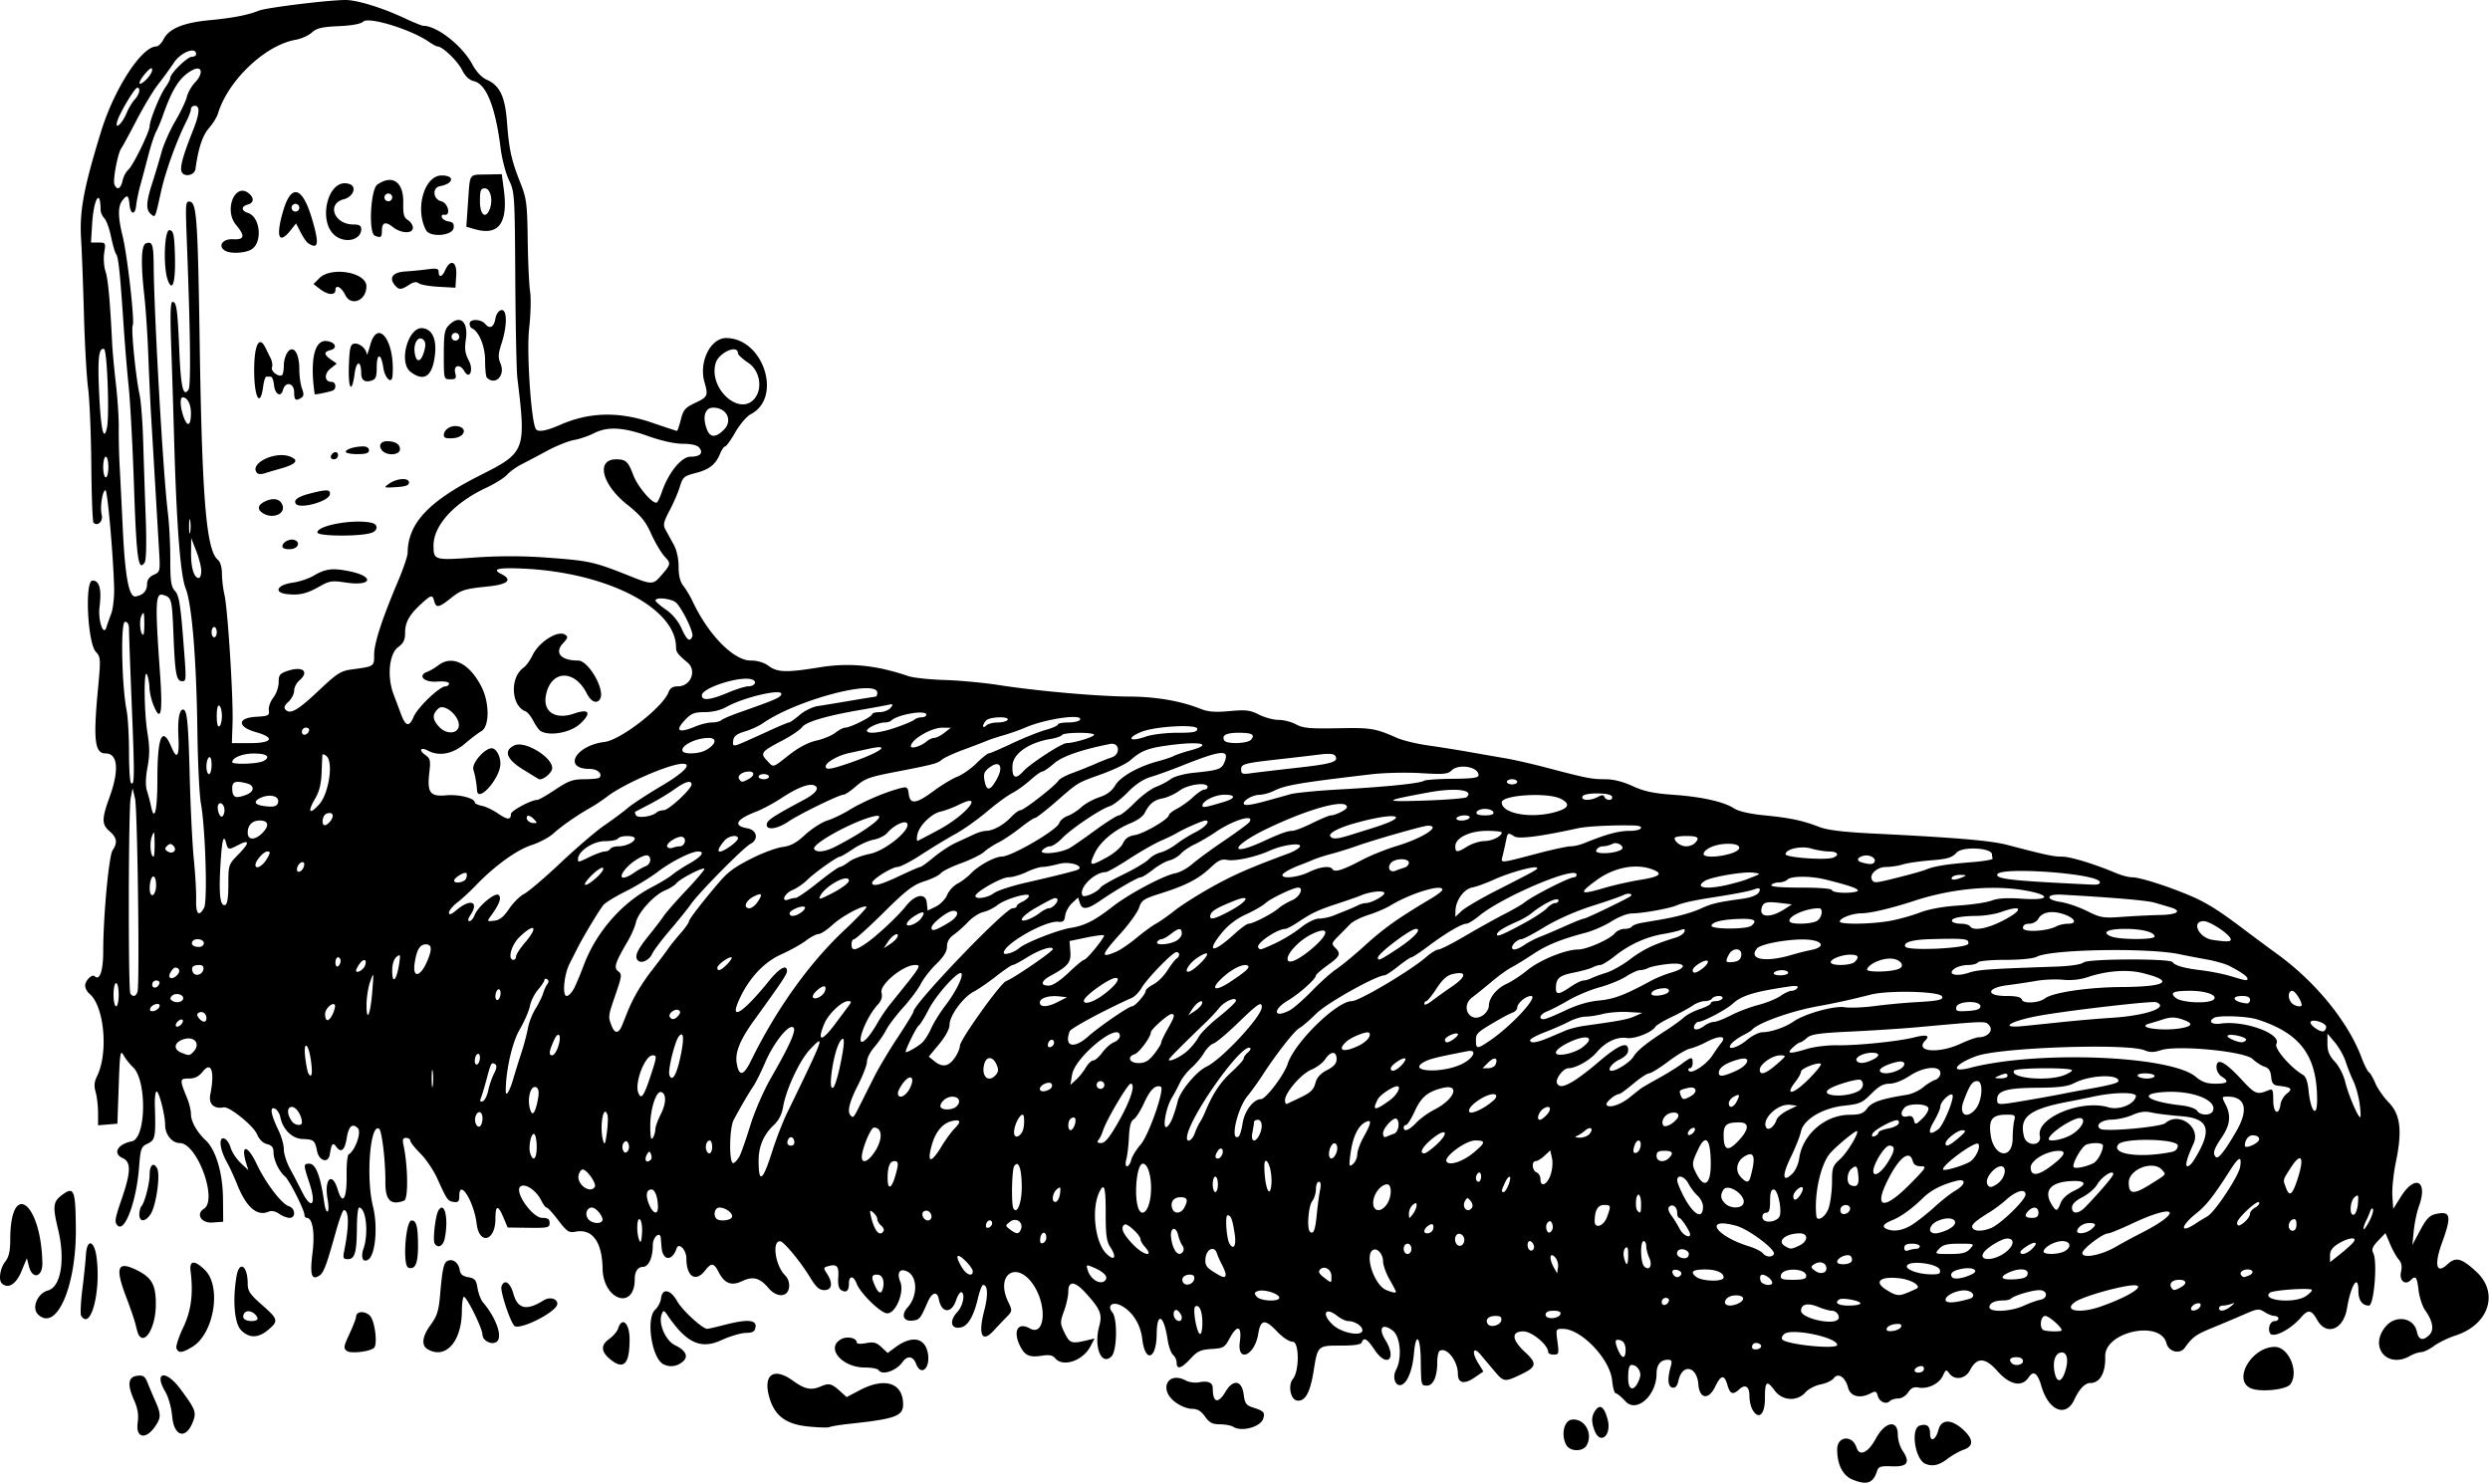
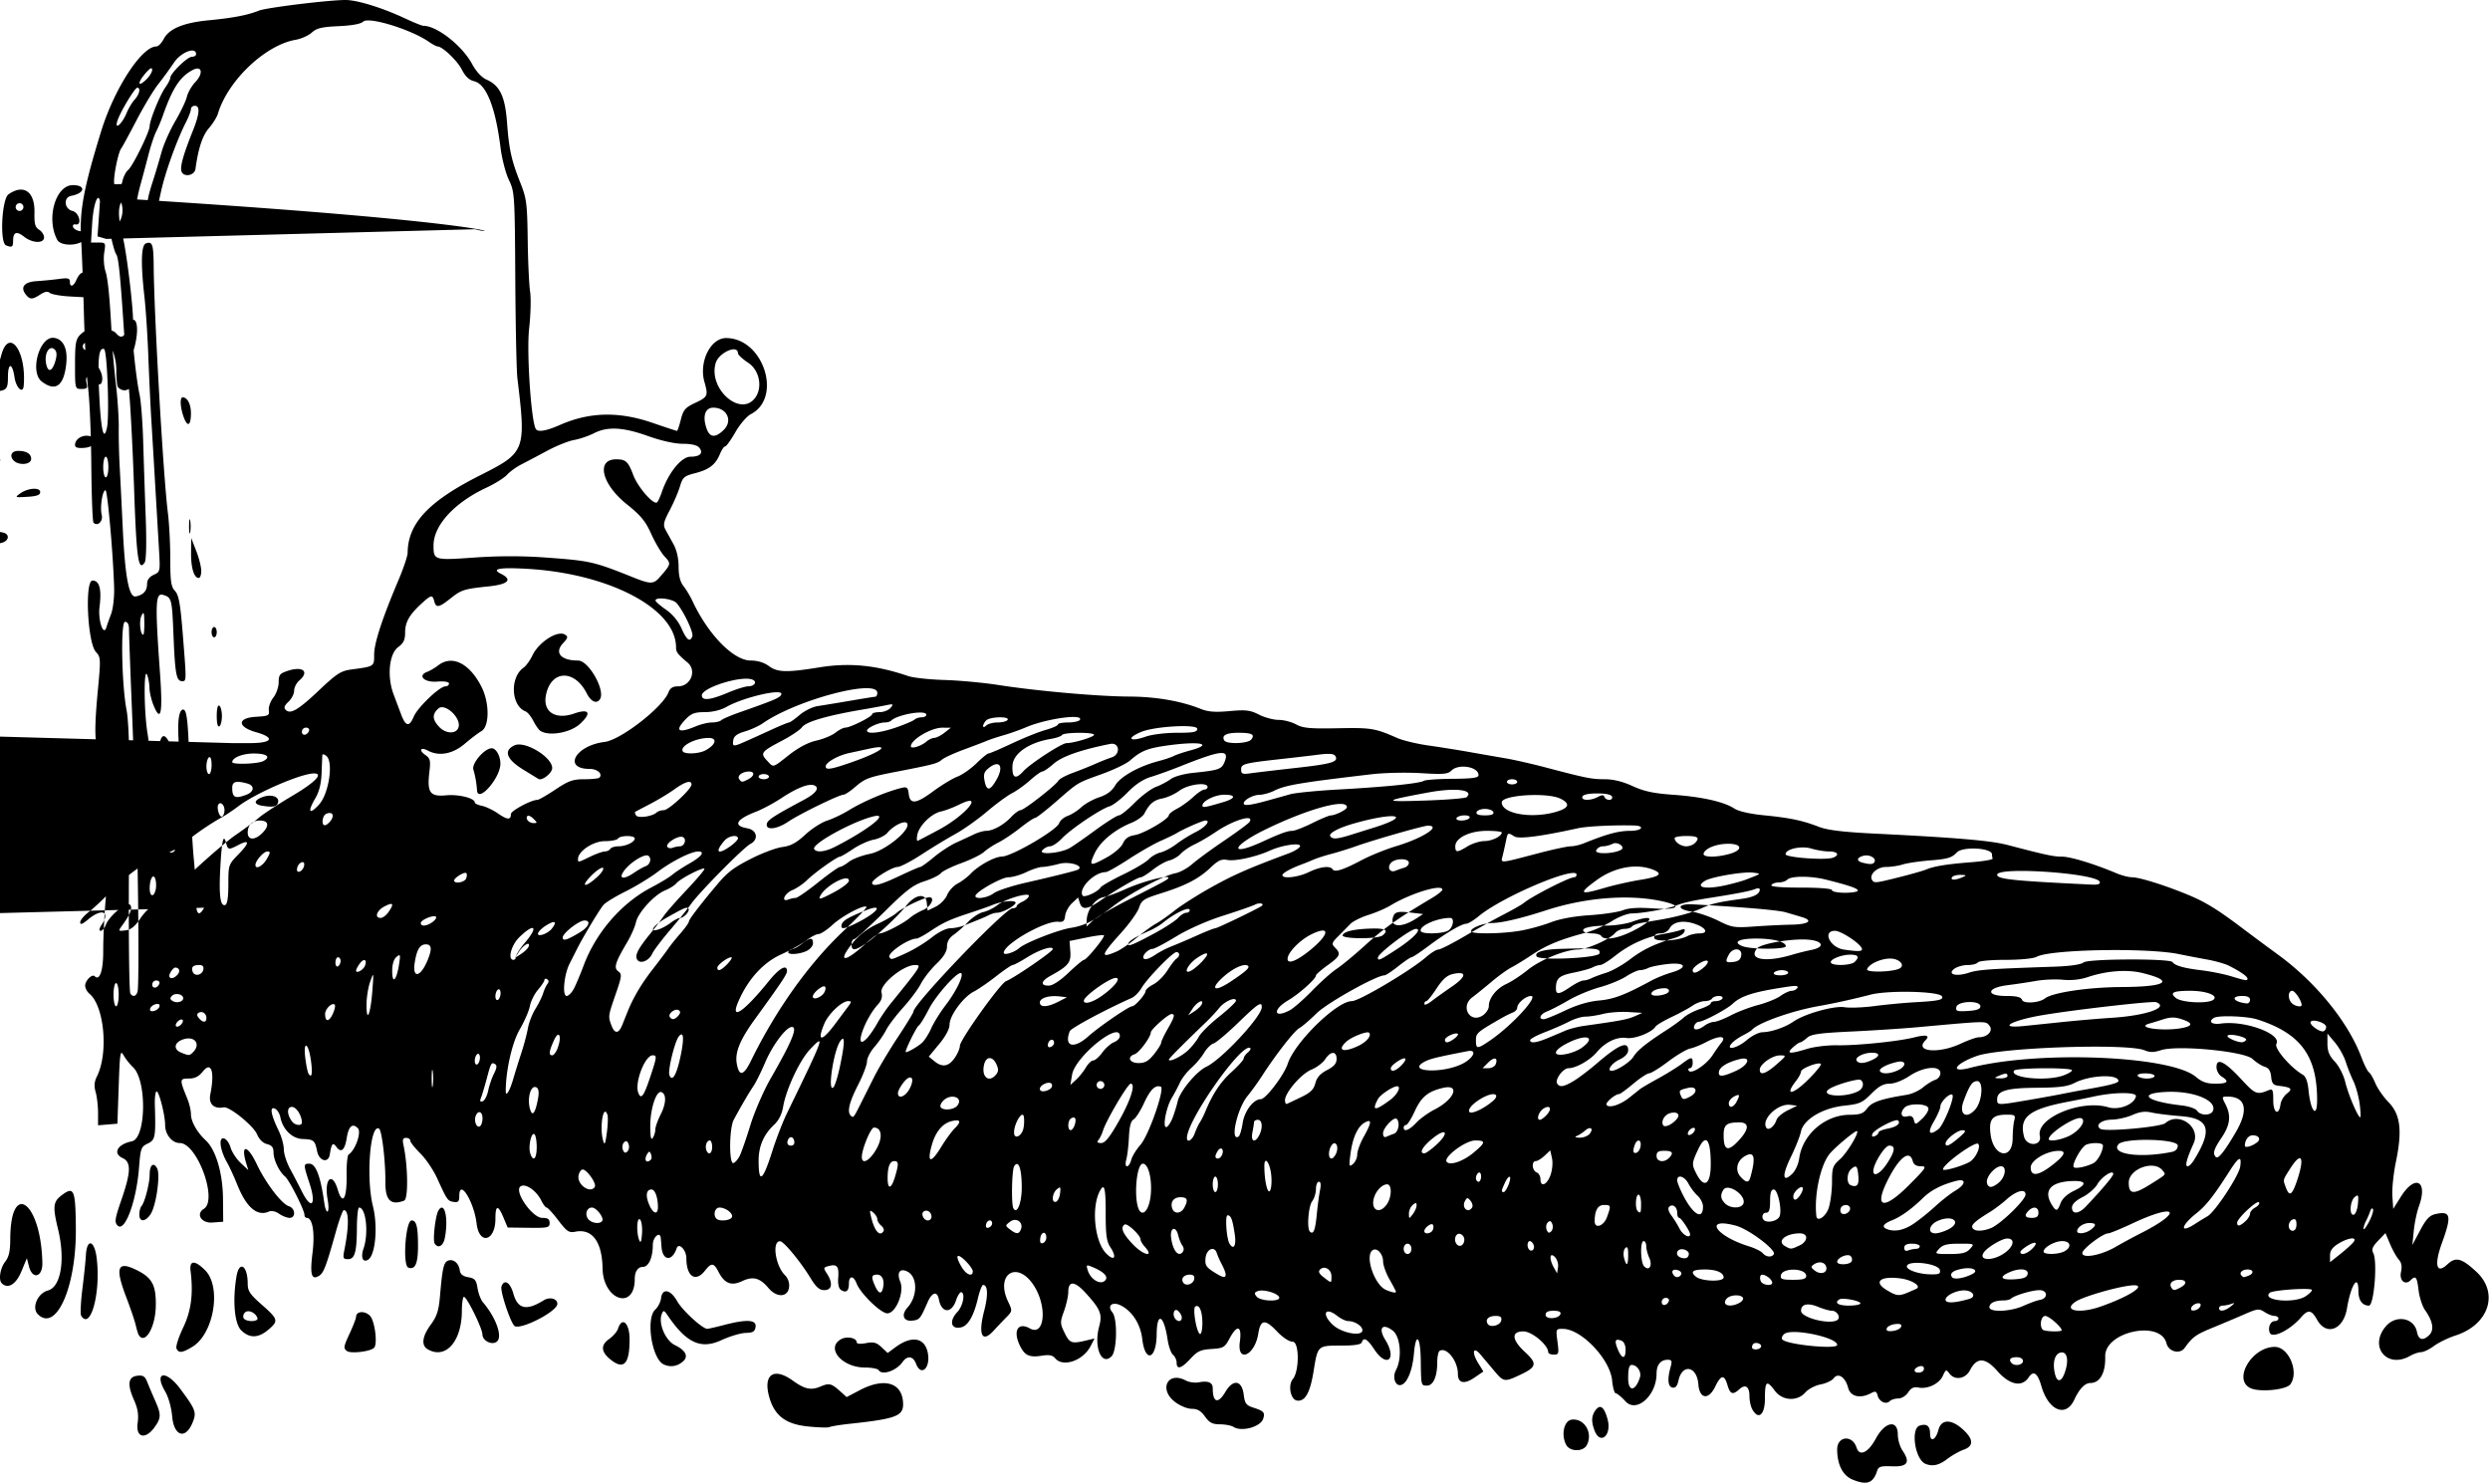
<svg xmlns="http://www.w3.org/2000/svg" width="904.688" height="539.063" viewBox="0 0 904.688 539.063">
-   <path d="M673.025 537.561c-3.5-1.454-5.525-5.454-5.525-10.914 0-4.908 5.535-5.423 7.048-.656 1.062 3.346 4.239 1.837 7.02-3.335 3.313-6.158 7.963-6.98 7.963-1.406 0 1.805.773 4.42 1.718 5.813 2.913 4.292 1.813 5.938-3.81 5.706-4.075-.168-4.926.089-5.417 1.635-1.44 4.535-3.738 5.342-8.997 3.157zm26.565-5.688c-3.805-1.531-5.508-12.82-2.098-13.902 2.553-.81 3.758.133 3.758 2.944 0 3.276 2.069 2.342 3.03-1.37 1.028-3.962 4.668-4.026 8.923-.156 3.87 3.52 3.95 6.05.237 7.345-1.545.538-4.222 2.056-5.948 3.373-3.001 2.289-5.316 2.806-7.902 1.766zM569.04 524.96c-1.946-3.637-.788-8.827 2.044-9.155 4.595-.531 7.783 4.888 5.445 9.257-1.341 2.505-6.128 2.44-7.489-.102zm10.31-5.177c-1.246-3.278-1.147-5.355.35-7.403 1.7-2.325 3.163-1.206 4.391 3.356 1.562 5.8-2.693 9.432-4.74 4.047zM50.004 517.09c.423-3.092.08-5.265-1.34-8.474-2.5-5.655-2.113-8.37 1.25-8.757 2.08-.239 2.77.21 3.61 2.344.572 1.452 1.842 4.444 2.821 6.65 2.253 5.071 2.233 6.316-.158 9.673-3.329 4.675-6.907 3.844-6.183-1.436zm12.56-2.41c-.297-3.265-1.357-7.067-2.523-9.043-4.27-7.236.189-8.08 5.439-1.029 5.698 7.655 6.03 8.582 4.434 12.4-2.558 6.123-6.704 4.809-7.35-2.329zm230.875 3.597c-8.113-.853-12.154-4.002-14.018-10.924-2.159-8.016 1.794-10.645 8.613-5.73 4.324 3.118 6.602 3.617 9.995 2.19 3.303-1.39 4.018-1.21 7.416 1.851l2.162 1.949 4.884-2.557c9.083-4.756 15.635-2.562 15.635 5.235 0 4.21-2.874 5.258-19.219 7.01-3.61.386-6.984.93-7.5 1.209-.515.278-4.101.173-7.969-.233zm154.687.16c-.773-.5-2.96-.916-4.858-.924-2.757-.011-3.855-.58-5.455-2.826-1.462-2.055-2.76-2.813-4.813-2.813-1.6 0-4.22-1.075-6.079-2.492-6.024-4.595-2.636-11.298 3.934-7.782 1.174.629 3.3.921 4.722.649 3.392-.648 5.049.057 5.049 2.149 0 5.274 1.94 5.83 4.601 1.318 2.8-4.745 5.99-4.264 6.649 1.002.403 3.222.89 3.886 3.47 4.72 3.862 1.248 4.328 1.77 3.609 4.037-.948 2.986-7.864 4.878-10.829 2.962zm188.47-6.501c-.533-.998-.97-3.082-.97-4.633 0-3.494-1.47-4.523-3.649-2.552-2.422 2.192-3.357 1.86-4.36-1.549-1.145-3.889-2.348-3.718-4.449.634-2.394 4.958-5.702 4.488-6.105-.868-.499-6.619-5.852-7.627-7.228-1.362-.44 2.003-1.102 2.778-2.186 2.56-1.667-.335-1.907-3.062-.663-7.526.603-2.163.43-2.578-1.07-2.578-2.569 0-4.04 1.83-4.04 5.027 0 7.963-7.293 14.455-11.305 10.063-1.459-1.597-3.044-2.903-3.523-2.903-.479 0-1.073-2.101-1.32-4.67-.745-7.762-11.176-18.707-17.869-18.75-2.592-.017-2.606.016-1.988 4.67.577 4.352.479 4.688-1.374 4.688-1.098 0-1.996-.408-1.996-.905 0-2.58-5.92-7.533-9.003-7.533-4.517 0-4.282 3.025.585 7.518 4.508 4.161 4.252 5.413-1.679 8.215-5.787 2.735-6.067 2.693-9.545-1.436-1.63-1.934-3.85-4.57-4.934-5.86-2.685-3.19-3.33-.916-.87 3.066l1.897 3.069-3.206 2.196c-3.76 2.576-6.057 2.077-6.057-1.316 0-4.745-4.12-9.93-6.648-8.368-.469.29-.852 2.162-.852 4.16 0 5.157-1.451 8.443-3.727 8.443-2.159 0-2.134.101-2.268-9.375-.122-8.614-1.78-10.192-2.465-2.343-.555 6.368-2.53 11.084-4.827 11.526-2.026.39-3.064-2.91-1.71-5.438 2.295-4.29 1.645-12.206-1.178-14.346-3.809-2.887-5.362-.939-2.694 3.378 4.355 7.047.562 10.35-3.989 3.474-2.558-3.866-3.885-4.616-4.565-2.579-.268.803-2.669 1.172-7.612 1.172-8.45 0-8.382-.064-9.9 9.341-1.263 7.832-3.084 11.052-6.015 10.634-2.357-.335-3.369-5.597-1.507-7.84 2.397-2.888 2.35-13.541-.06-13.541-1.295 0-3.598-1.523-5.796-3.834-4.295-4.515-5.886-4.289-6.724.954-1.27 7.944-7.764 10.742-6.682 2.88.803-5.84-.964-6.39-3.75-1.17-1.736 3.252-2.224 3.536-6.552 3.809-3.94.248-5.14.801-7.626 3.515-3.292 3.594-5.041 4.101-5.041 1.46 0-.967-.587-2.247-1.304-2.842-.718-.595-1.603-3.073-1.968-5.505-1.36-9.073-3.9-10.343-3.98-1.99-.086 9.181-4.19 10.565-5.232 1.765-.633-5.346-3.5-9.934-7.568-12.111-3.194-1.71-5.385-.121-3.299 2.393 1.922 2.317 1.702 13.976-.301 15.98-3.626 3.625-6.52-3.326-4.504-10.816 1.217-4.518.517-6.252-4.956-12.266-3.954-4.344-6.266-4.455-6.258-.298.003 1.434-.693 4.553-1.545 6.931-1.472 4.105-1.46 4.51.23 7.97 1.847 3.783 2.535 4.004 8.196 2.631l2.668-.646-1.448 2.8c-2.743 5.304-10.044 7.797-12.868 4.394-.91-1.098-2.17-1.347-4.728-.938-4.488.718-6.198.011-7.888-3.258-2.883-5.575-1.037-9.15 3.425-6.634 5.352 3.018 6.41-7.786 1.516-15.481-6.012-9.453-14.25-4.383-9.4 5.786 1.586 3.327 1.579 3.375-.89 5.89a212.74 212.74 0 00-4.413 4.647c-4.18 4.586-5.663 1.48-3.42-7.166 1.504-5.8 1.355-9.475-.384-9.475-.41 0-1.263 2.215-1.896 4.922-1.447 6.175-3.505 9.802-5.923 10.435-3.827 1-4.69-2.171-1.51-5.556 2.002-2.13 2.922-6.68 1.45-7.172-.47-.157-1.35 1.191-1.958 2.996-1.646 4.893-5.284 4.665-6.227-.391-.585-3.136-2.486-2.654-4.094 1.04-2.617 6.013-2.913 6.373-5.482 6.68-3.32.396-4.243-2.087-1.783-4.799 3.654-4.027 3.672-11.007.034-12.954-2.798-1.498-4.099.254-2.698 3.635 1.558 3.762-1.616 11.477-4.721 11.477-2.331 0-9.78-7.25-11.149-10.85-1.118-2.94-2.786-2.932-2.786.013 0 2.699-.983 3.53-2.826 2.39-.871-.538-1.238-2.1-1.063-4.53.298-4.125-.428-5.003-3.48-4.205-1.939.508-1.978.678-.631 2.735 2.264 3.455 1.87 6.009-.927 6.009-1.815 0-2.995-1.034-5.076-4.453-3.582-5.882-9.63-13.207-10.977-13.292-3.04-.192-1.795 8.783 1.705 12.283 1.127 1.127 1.714 2.79 1.534 4.347-.436 3.776-4.466 3.958-7.51.34-3.109-3.695-5.633-4.352-9.558-2.49-3.899 1.85-6.37.89-8.55-3.325-1.755-3.394-2.593-3.469-4.974-.441-3.402 4.324-6.73 2.086-6.73-4.526 0-3.048-2.775-5.9-3.532-3.63-1.637 4.911-5.127 4.573-5.502-.533a160.799 160.799 0 00-.265-3.264c-.276-2.551-2.888-.275-2.888 2.517 0 4.666-1.52 8.03-3.627 8.03-1.795 0-2.936 1.703-2.936 4.385 0 11.53-11.487 7.786-11.69-3.81-.172-9.73-3.778-14.591-9.915-13.364-2.3.46-3.066-.051-6.172-4.124-1.95-2.558-3.858-4.65-4.24-4.65-.381 0-1.244-1.122-1.916-2.494-1.854-3.78-5.955-6.525-7.65-5.12-2.262 1.879 4.388 11.364 7.967 11.364 2.042 0 2.679.44 2.679 1.85 0 1.7-.625 1.844-7.623 1.753l-7.622-.099-1.518-3.617c-1.986-4.73-2.925-4.59-2.925.436 0 8.182-5.894 9.682-6.834 1.74-.945-7.98-6.291-16.515-6.291-10.045 0 2.012-.385 2.43-2.014 2.188-2.204-.328-2.405-.614-6.015-8.562-1.361-2.997-4.12-7.077-6.13-9.067-2.01-1.99-3.654-4.072-3.654-4.628 0-.557-.681-1.012-1.515-1.012-1.163 0-1.386.6-.959 2.579 1.651 7.646 1.8 19.62.252 20.214-4.86 1.865-6.874-.116-6.819-6.71.064-7.563-1.265-18.78-2.3-19.42-3.24-2.003-4.792 17.86-2.206 28.243 1.83 7.348.885 17.712-1.764 19.35-1.918 1.185-2.777-.865-1.68-4.012 1.936-5.553.919-14.931-1.62-14.931-.402 0-.753 3.287-.779 7.305-.058 9.007-.759 11.445-3.29 11.445-1.676 0-1.849-.399-1.318-3.047 1.824-9.098 1.763-14.774-.16-14.76-.377.002-1.658 3.482-2.847 7.734-3.53 12.62-4.45 15.056-6.08 16.084-2.809 1.772-3.428-.335-2.436-8.283.916-7.342.03-12.728-2.092-12.728-.453 0-.824-.467-.824-1.038 0-1.784-5.527-12.714-7.082-14.004-2.141-1.777-4.168-6.056-4.168-8.8 0-1.757-.616-2.527-2.377-2.969-1.487-.373-2.846-1.719-3.63-3.593-1.283-3.073-10.043-10.144-12.085-9.755-3.578.68-5.568-1.24-4.873-4.704 1.656-8.243.377-12.192-2.701-8.34-1.494 1.87-2.906 2.578-5.136 2.578-3.373 0-3.393.293-.492 7.38.712 1.739 1.297 4.27 1.3 5.625.007 2.637 2.215 6.525 5.38 9.474 3.663 3.412 6.17 11.875 6.255 21.115l.078 8.437-3.985.289c-3.97.287-6.055-3.117-3.046-4.976 5.153-3.186-2.44-23.906-8.761-23.906-2.785 0-5.302-3.09-5.302-6.51 0-3.554-2.195-12.24-3.094-12.24-.435 0-.725 2.214-.644 4.921.352 11.71.168 12.702-2.59 14.02-2.408 1.15-2.616 1.726-3.158 8.723-.954 12.313-5.184 23.714-7.809 21.045-1.168-1.187-.984-2.408 1.407-9.334 3.492-10.12 3.592-13.725.42-15.171-3.694-1.683-1.835-5.04 3.366-6.08 5.207-1.042 5.535-22.139.418-26.941-1.151-1.08-2.685-3.02-3.408-4.308-1.188-2.119-1.36-1.037-1.783 11.25l-.469 13.593-3.515.291-3.516.291v-4.516c0-2.483-.391-5.88-.87-7.548-.634-2.212-.506-3.761.473-5.724 4.228-8.474 2.671-25.531-2.739-30.018-.853-.708-1.552-2.027-1.552-2.932 0-1.838 2.53-4.346 3.453-3.423 1.807 1.808 3.11-1.952 3.11-8.975 0-12.778 2.045-34.797 3.417-36.795 1.86-2.706 1.566-4.587-1.073-6.882-2.933-2.55-2.933-4.41 0-12.54 3.52-9.756 2.956-15.76-1.48-15.76-3.948 0-4.523-4.822-2.778-23.315 1.044-11.076 1.01-11.685-.765-13.594-3.017-3.244-4.081-25.903-1.216-25.903 2.542 0 3.37 3.117 2.556 9.628-.613 4.911 1.5 10.95 2.536 7.247.217-.774.962-2.883 1.658-4.688.695-1.805 1.195-6.023 1.112-9.375-.29-11.649-2.403-35.625-3.14-35.625-1.104 0-2.06 6.196-1.376 8.92.59 2.352-1.49 4.353-2.979 2.865-.349-.35-.71-9.788-.801-20.975-.092-11.188-.614-23.716-1.16-27.841-.546-4.125-1.227-16.149-1.514-26.719-.287-10.57-.757-23.016-1.044-27.656-.617-9.974.965-18.454 7.258-38.906 4.807-15.621 14.763-30.938 20.11-30.938.69 0 1.88-1.209 2.645-2.686 1.95-3.77 7.194-5.945 16.471-6.831 8.714-.833 14.042-1.859 18.108-3.488C96.775 2.776 119.381 0 125.56 0c4.198 0 13.33 2.817 21.435 6.612 3.246 1.52 6.317 2.763 6.824 2.763 4.935 0 14.113 7.201 17.732 13.914 1.462 2.71 3.438 4.845 5.209 5.625 4.856 2.14 6.756 6.118 7.461 15.617.732 9.85 1.592 13.721 4.895 22.032 2.194 5.52 2.44 7.459 2.618 20.624.108 7.993.499 16.441.869 18.775.37 2.333.208 8.405-.36 13.492-.95 8.519.73 33.63 2.436 36.405.77 1.253 3.73.75 8.876-1.507 10.632-4.664 21.316-4.909 33.382-.763 4.76 1.635 8.824 2.974 9.03 2.974.205 0 .838-1.85 1.408-4.11.9-3.574 1.584-4.367 5.267-6.098 4.528-2.128 4.733-2.594 3.311-7.55-2.097-7.314 2.198-16.006 7.898-15.979 13.528.066 20.526 21.663 8.957 27.645-1.458.754-3.983 3.699-5.611 6.544-1.628 2.845-3.3 5.173-3.715 5.173-.415 0-1.266 1.235-1.891 2.744-1.615 3.898-3.918 5.684-9.003 6.98-4.018 1.026-4.539 1.48-5.548 4.844-.612 2.042-2.292 5.952-3.734 8.688-2.224 4.222-2.45 5.287-1.495 7.031.62 1.131 1.942 3.533 2.938 5.338 1.125 2.038 1.811 5.097 1.812 8.076.001 3.28.561 5.507 1.773 7.047.974 1.239 2.459 3.721 3.3 5.517C257.337 230.63 266.524 240 272.76 240c2.48 0 4.847.716 6.566 1.987 3.162 2.338 6.432 2.427 18.33.501 10.992-1.779 20.627-.836 32.344 3.164 1.805.616 7.71 1.252 13.125 1.413 5.414.16 14.273.985 19.688 1.832 13.906 2.175 36.286 4.15 47.52 4.192 9.55.036 18.72 1.61 25.737 4.417 2.857 1.143 5.355 1.345 10.671.863 5.932-.537 7.487-.35 10.688 1.282 2.06 1.052 5.26 1.911 7.111 1.911s4.716.738 6.366 1.64c2.497 1.363 5.045 1.598 15.188 1.4 12.11-.238 13.472-.014 21.562 3.541 2.063.907 7.125 2.125 11.25 2.709 4.125.583 10.875 1.66 15 2.391 4.125.732 10.032 1.763 13.125 2.29 3.094.528 9.633 2.015 14.532 3.305 14.88 3.92 16.728 4.287 21.549 4.287 3.048 0 6.511.858 10.064 2.493 4.15 1.91 7.611 2.648 14.793 3.157 10.438.739 18.42 2.54 22.181 5.007 1.536 1.008 5.677 1.948 10.781 2.449 9.446.926 13.995 1.886 20.007 4.222 3.012 1.17 8.774 1.865 20.156 2.428 29.917 1.48 42.185 2.529 48.281 4.123 14.132 3.698 16.691 4.246 19.82 4.246 3.073 0 11.7 2.633 19.76 6.03 1.916.809 4.483 1.47 5.704 1.47 2.685 0 12.04 2.932 20.341 6.374 6.364 2.639 10.788 5.37 20.08 12.398 3.052 2.308 8.747 6.532 12.656 9.385 13.707 10.007 25.409 24.414 30.227 37.216 1.015 2.697 2.247 5.152 2.737 5.455.49.302 1.538 2.103 2.329 4.002.79 1.898 2.963 5.017 4.827 6.93 4.286 4.398 5.005 10.264 2.651 21.611-.881 4.248-1.461 9.832-1.289 12.41l.313 4.688 2.806-4.453c5.196-8.248 9.886-5.724 6.532 3.515-.748 2.063-1.592 6.07-1.875 8.906l-.514 5.157 2.828-5.31c2.222-4.172 3.433-5.444 5.644-5.93 5.494-1.206 5.885.605 2.274 10.528-2.903 7.974-2.013 11.506 1.96 7.774 3.053-2.868 5.17-2.327 10.58 2.706 8.266 7.691 4.52 19.181-7.528 23.096-2.692.875-6.237 2.592-7.879 3.816-1.641 1.224-3.75 2.241-4.687 2.26-.937.018-2.758.635-4.047 1.372-8.351 4.774-15.03-3.333-8.823-10.71 3.671-4.362 10.306-3.204 11.343 1.981.595 2.974 2.235 3.372 4.512 1.094 1.813-1.812 1.272-5.009-1.51-8.915-1.019-1.431-2.104-4.727-2.412-7.323-.577-4.875-1.045-5.473-2.86-3.659-2.023 2.024-4.211.16-3.518-2.999.438-1.991.19-3.365-.806-4.465-.792-.875-2.208-3.4-3.147-5.612l-1.708-4.022-2.65 2.767c-2.063 2.152-2.455 3.152-1.765 4.502 1.588 3.111.263 19.08-1.583 19.08-2.43 0-3.823-1.948-3.823-5.344 0-6.417-2.716-2.238-4.16 6.402-1.299 7.762-7.52 10.09-10.86 4.063-2.003-3.614-3.26-3.804-5.792-.875-4.047 4.682-10.532 7.866-11.402 5.598-.74-1.928.262-4.219 1.846-4.219.718 0 1.305-.422 1.305-.938 0-.515-.647-.937-1.439-.937-.791 0-2.414-.639-3.606-1.42-1.983-1.3-2.598-1.232-7.233.797a647.074 647.074 0 01-11.55 4.873c-6.207 2.543-7.347 3.365-10.227 7.373-1.75 2.436-5.845 1.398-6.616-1.677-2.163-8.615-22.531-4.216-22.26 4.807.177 5.9-1.91 9.622-5.397 9.622-1.97 0-4.013 2.127-5.85 6.094-3.037 6.553-9.35 3.966-11.916-4.883-1.419-4.889-2.888-5.913-4.658-3.246-2.428 3.657-6.892 2.755-11.333-2.29-4.429-5.032-7.476-5.138-9.953-.349-1.674 3.237-5.585 3.843-7.541 1.168-1.098-1.5-1.285-1.43-2.335.874-1.324 2.907-5.487 4.924-8.84 4.283-1.714-.328-2.713.138-3.778 1.764-.82 1.25-2.375 2.21-3.583 2.21-1.174 0-2.57.436-3.103.968-1.35 1.351-3.813.21-4.4-2.04-.41-1.562-.812-1.71-2.375-.873-3.95 2.113-7.508 1.277-8.347-1.962-1.006-3.88-3.634-5.601-5.245-3.436-.64.86-2.777 1.865-4.749 2.235-1.971.37-4.452 1.67-5.513 2.89-2.943 3.385-8.386 3.094-11.113-.595-2.977-4.025-3.602-3.537-3.602 2.813 0 6.029-2.411 8.003-4.655 3.812zm-40.76-11.48c.639-2.015-1.013-4.52-2.981-4.52-.93 0-1.292 1.353-1.292 4.833 0 5.045 2.633 4.852 4.273-.314zm154.188-1.3c1.733-4.556 1.189-8.076-1.195-7.738-2.286.325-3.216 3.724-2.165 7.913.732 2.915 2.215 2.838 3.36-.174zm-51.198-1.214c.275-.443.258-1.047-.036-1.341-.732-.732-3.164.276-3.164 1.31 0 1.072 2.542 1.096 3.2.031zM735 494.531c0-.875-.885-1.406-2.344-1.406-2.276 0-2.993.913-1.718 2.188 1.179 1.179 4.062.624 4.062-.782zm-144.375-4.118c0-1.651-.603-2.944-1.54-3.304-2.263-.868-2.607-.018-1.285 3.173 1.488 3.594 2.825 3.655 2.825.13zm49.158-.94c.285-.461-.07-1.065-.79-1.341-1.375-.528-2.43.08-2.43 1.4 0 1.046 2.566 1 3.22-.059zm27.717-.81c0-2.768-16.536-6.202-19.204-3.987-.843.699-1.146 1.6-.69 2.055 1.875 1.875 19.894 3.625 19.894 1.932zm-230.64-7.96c-.015-4.323-1.115-6.9-2.563-6.004-1.105.683.54 9.988 1.765 9.988.447 0 .807-1.792.799-3.984zm58.14 2.611c0-1.529-2.79-3.314-5.181-3.314-.855 0-2.627-.844-3.938-1.875-4.478-3.522-5.852-.684-1.584 3.271 3.239 3.002 10.703 4.34 10.703 1.918zm195.733-1.277c.288-.877-.361-1.153-2.2-.937-1.434.168-2.791.866-3.016 1.55-.288.877.361 1.154 2.2.938 1.434-.169 2.791-.867 3.016-1.55zm58.33 1.293c0-1.163-4.634-5.205-5.967-5.205-1.537 0-2.209 3.7-.908 5 .69.69 6.875.875 6.875.205zm-203.613-3.564c.23-1.21-.306-1.641-2.045-1.641-2.562 0-3.874 1.295-2.903 2.866.942 1.525 4.596.62 4.948-1.225zm-116.075-1.057c0-.71-.633-1.817-1.406-2.459-1.473-1.223-2.204 1.702-.781 3.125 1.047 1.047 2.187.7 2.187-.666zm238.373.73c1.018-1.017-.418-3.189-2.109-3.189-.913 0-3.165-.629-5.003-1.397-3.825-1.598-6.261-1.046-6.261 1.42 0 2.628 11.248 5.292 13.373 3.167zm-100.79-2.017c.253-.767-.612-1.172-2.505-1.172-1.999 0-2.89.453-2.89 1.469 0 1.786 4.799 1.522 5.396-.297zm168.287-2.982c2.185-.996 4.813-1.95 5.838-2.12 3.112-.518 2.98-3.573-.155-3.556-2.716.015-9.138 1.946-10.286 3.093-.353.354-1.592.643-2.753.643-3.088 0-5.077.957-5.077 2.444 0 1.97 7.685 1.658 12.433-.504zm27.815.336c11.497-4.003 17.911-8.553 10.825-7.678-5.635.695-17.02 4.05-19.698 5.805-4.966 3.254 1.18 4.552 8.873 1.873zm36.423-.256c.27-.807-.182-1.145-1.25-.938-.92.178-1.86.892-2.091 1.586-.27.807.182 1.144 1.25.937.92-.178 1.86-.891 2.091-1.585zm10.986.168c1.648-1.32 1.667-1.43.157-.908-.944.327-2.315.595-3.046.595-.732 0-1.33.422-1.33.938 0 1.392 2.088 1.082 4.219-.625zm-204.121-2.012c.204-.613-.297-1.113-1.114-1.113-.816 0-1.484.667-1.484 1.484 0 1.655 2.018 1.367 2.598-.371zm25.615.714c1.012-.541 1.592-1.385 1.29-1.875-.817-1.32-4.742-1.078-5.943.368-1.94 2.338 1.2 3.355 4.653 1.507zm43.974.17c0-.946-6.472-2.164-7.646-1.438-1.985 1.227-.424 2.253 3.428 2.253 2.32 0 4.218-.367 4.218-.815zm39.661-1.658c2.258-.665 1.512-2.604-1.151-2.994-2.906-.426-7.572 1.633-7.572 3.341 0 1.366 3.362 1.232 8.723-.347zm-250.828-.56c-.5-1.499-5.769-3.009-7.792-2.233-1.27.488-1.346.863-.406 1.996 1.444 1.74 8.77 1.953 8.198.237zm372.92-.356c1.27-.833 2.31-1.855 2.31-2.272 0-.94-14.229-.006-15.34 1.01-3.104 2.832 8.863 3.992 13.03 1.262zm-144.218-1.488c1.442-.62 2.737-1.193 2.878-1.272 1.78-1.005-1.792-3.224-6.042-3.755-7.188-.898-9.712 1.271-4.895 4.208 3.7 2.255 4.523 2.339 8.059.819zm-372.673-1.451c.672-2.812-.236-4.922-2.118-4.922-2.086 0-2.232.851-.718 4.175 1.27 2.787 2.284 3.054 2.836.747zm186.388 1.267c0-.205-1.05-2.209-2.332-4.453-1.283-2.244-2.338-5.188-2.344-6.543-.012-2.695-2.167-5.084-3.72-4.125-3.095 1.913.564 12.792 4.887 14.53 2.363.95 3.51 1.143 3.51.591zm285.062-1.534c2.514-1.346 2.268-2.78-.475-2.78-2.47 0-3.8 1.305-2.868 2.813.726 1.174 1.094 1.17 3.343-.033zm-358.363-3.025c.214-1.113-.285-1.63-1.574-1.63-2.15 0-3.341 1.4-2.436 2.864.912 1.477 3.65.634 4.01-1.234zm209.964 1.015c-.508-1.524-3.31-3.186-4.077-2.418-.346.346-.38 1.28-.074 2.076.642 1.674 4.707 2.009 4.152.342zm-242.076-.86c.761-1.23-.967-2.906-4.575-4.435-2.51-1.063-2.612-1.012-2.014 1 1.087 3.658 5.144 5.774 6.59 3.435zm81.976-1.216c0-2.498-2.57-4.002-4.141-2.424-.73.732-.355 1.527 1.329 2.822 2.934 2.258 2.812 2.276 2.812-.398zm142.5.447c0-1.738-2.693-2.891-6.75-2.891-4.506 0-5.523.799-3.328 2.615 2.102 1.738 10.078 1.957 10.078.276zm30-.53c0-2.904-8.65-3.14-9.2-.252-.264 1.388.42 1.641 4.444 1.641 3.575 0 4.756-.345 4.756-1.388zm60.361-.716c2.54-1.306.097-2.615-3.598-1.928-3.428.637-4.697 1.634-3.843 3.017.657 1.063 4.29.53 7.441-1.09zm20.09-.004c.373-1.966-3.094-2.248-6.813-.553-3.726 1.698-2.818 2.792 2.057 2.479 3.349-.215 4.521-.69 4.756-1.926zm-291.389.144c0-.565-.6-2.147-1.332-3.516-.733-1.368-1.576-3.257-1.872-4.198-.883-2.798-3.786-1.507-4.111 1.828-.237 2.423.239 3.25 2.812 4.899 3.507 2.245 4.503 2.464 4.503.987zm165.473.083c.321-.52-.094-1.204-.922-1.522-1.795-.689-2.796.07-1.933 1.466.779 1.26 2.095 1.286 2.855.056zm206.17.375c2.07-.794 1.853-2.243-.337-2.243-1.957 0-3.195 1.235-2.218 2.213.733.733.724.733 2.555.03zm-463.518-1.599c0-.677-1.265-2.443-2.812-3.925-3.107-2.977-3.696-1.786-1.204 2.433 1.654 2.8 4.017 3.678 4.017 1.492zm310.114-1.454c-.353-1.832-2.569-2.348-4.489-1.046-1.223.83-1.181 1.126.326 2.278 2.09 1.597 4.567.864 4.163-1.232zm41.271 1.044c-.48-2.496-12.01-3.774-12.01-1.33 0 1.267 4.271 2.742 8.272 2.856 3.388.096 4.002-.154 3.738-1.526zm-139.897-4.774c-1.917-1.916-2.141.688-.336 3.899l1.151 2.047.336-2.23c.185-1.225-.333-2.898-1.151-3.716zm34.3.303c-.605-1.328-1.1-3.238-1.1-4.245 0-1.007-.422-1.83-.937-1.83-1.329 0-1.169 7.831.187 9.187 1.849 1.849 3.129-.305 1.85-3.112zm-7.662-1.107c0-2.572-.273-3.196-1.057-2.412-.597.597-.793 2.106-.45 3.469.861 3.435 1.507 2.983 1.507-1.057zm81.144 2.45c.346-.56.205-1.444-.313-1.962-1.066-1.066-4.894.558-4.894 2.076 0 1.244 4.428 1.146 5.207-.114zm182.264-6.914c1.799-2.168-1.545-1.904-5.362.423-2.179 1.328-3.046 2.551-3.046 4.294v2.436l3.605-2.856c1.984-1.57 4.145-3.504 4.803-4.297zm-451.553 1.702c-1.365-2.085-1.697-4.492-1.688-12.244.011-9.445-.5-11.31-2.194-8.01-3.101 6.043-1.782 18.386 2.413 22.582 2.945 2.945 3.916 1.408 1.47-2.328zm210.176 2.403c0-.73-.95-1.463-2.11-1.628-2.275-.323-3.048 2.112-.937 2.956 1.773.71 3.047.154 3.047-1.328zm114.545-.156c3.539-2.41 4.173-5.391 1.146-5.391-1.903 0-7.216 3.16-8.52 5.066-2.047 2.995 3.118 3.222 7.374.325zm-312.192-2.396c-.865-.955-1.572-2.173-1.572-2.707 0-1.466-4.795-5.957-5.738-5.374-1.706 1.054-.7 3.404 3.16 7.385 3.828 3.947 7.676 4.593 4.15.696zm228.536 2.708c.946-1.53-9.093-9.092-13.747-10.355-11.902-3.227-7.589 3.676 4.668 7.473 2.199.68 4.465 1.801 5.037 2.49 1.198 1.443 3.268 1.644 4.042.392zm124.267-2.71c2.32-1.349 6.335-3.523 8.922-4.832 15.802-7.996 13.344-11.259-2.787-3.7-4.3 2.015-8.312 3.664-8.917 3.664-1.955 0-9.405 5.67-9.405 7.159 0 2.104 6.835.82 12.187-2.291zm-338.88 1.653c.332-.538.204-1.487-.285-2.109-.489-.622-1.174-2.32-1.522-3.775-.828-3.465-3.011-2.744-2.577.851.59 4.891 2.86 7.497 4.383 5.033zm82.942-.896c0-1.042-.625-1.875-1.406-1.875-.781 0-1.406.833-1.406 1.875s.625 1.875 1.406 1.875c.781 0 1.406-.833 1.406-1.875zm202.97 0c1.678-1.855 1.637-1.875-3.929-1.875-4.434 0-5.984.397-7.322 1.875-1.679 1.855-1.637 1.875 3.928 1.875 4.435 0 5.985-.397 7.322-1.875zm22.191.323c2.69-2.433 2.007-3.414-1.098-1.58-1.547.914-2.813 1.992-2.813 2.397 0 1.252 2.112.811 3.911-.817zm12.089.582c2.75-1.473 2.273-3.717-.79-3.717-2.718 0-6.772 2.276-6.772 3.803 0 1.187 5.294 1.127 7.562-.087zm-192.86-2.341c-.29-.757-.904-1.377-1.365-1.377-.962 0-1.13 2.207-.237 3.1 1 1 2.166-.254 1.603-1.723zm138.968 1.436c.732 0 1.33-.422 1.33-.938 0-.515-1.266-.937-2.813-.937-1.958 0-2.812.458-2.812 1.507 0 .988.51 1.31 1.483.937.816-.313 2.081-.569 2.812-.569zm-42.458-1.172c3.253-1.51 3.41-4.453.238-4.453-5.177 0-8.505 2.824-5.434 4.612 2.113 1.231 2.21 1.228 5.196-.159zm-205.087-4.104c-.812-5.415-1.376-6.911-2.606-6.911-.989 0-.4 8.533.714 10.334 1.513 2.45 2.504.657 1.892-3.423zm83.406 1.93c0-.982-.738-1.927-1.64-2.1-1.65-.318-2.376 2.524-.996 3.903 1.107 1.108 2.636.062 2.636-1.804zm-299.47-7.281c-1.185-1.184-1.418 4.762-.295 7.503.498 1.218.788.522.997-2.394.162-2.261-.154-4.56-.703-5.11zm147.595 6.565c0-2.444-1.838-2.29-2.188.182-.215 1.518.08 2.083.937 1.797.688-.23 1.251-1.12 1.251-1.98zm233.906-1.184c0-1.096-3.23-6.004-3.952-6.004-.404 0-.735-.819-.735-1.82 0-2.17-1.682-3.435-2.921-2.196-.552.552-.249 1.733.81 3.152.93 1.249 2.28 3.43 2.997 4.848 1.127 2.226 3.802 3.647 3.802 2.02zm-293.034-1.21c.283-.457-.114-1.353-.882-1.99s-1.396-1.688-1.396-2.335-.66-1.724-1.465-2.393c-1.29-1.07-1.387-.887-.808 1.526 1.25 5.212 3.179 7.413 4.551 5.192zm49.91-.648c.98-2.55-1.748-4.45-3.95-2.749-1.813 1.4-1.813 1.43-.012 2.822 2.318 1.791 3.254 1.774 3.963-.073zm107.477-5.288c.311-3.239.848-7.26 1.193-8.936.412-2.003.265-3.047-.428-3.047-.58 0-1.055 1.185-1.055 2.633 0 1.449-.62 3.453-1.376 4.453-1.37 1.81-1.981 9.869-.837 11.014 1.262 1.262 1.956-.433 2.503-6.117zm42.201 5.452c.278-.723.256-1.563-.047-1.866-.662-.662-3.069 1.189-3.069 2.358 0 1.341 2.569.936 3.116-.492zM564 444.75c-.454-1.183-.905-1.345-1.655-.595-.567.567-.75 1.763-.408 2.658.454 1.182.906 1.344 1.656.594.567-.567.75-1.763.407-2.657zm143.919 1.914c5.062-2.618 1.496-5.445-3.872-3.07-3.239 1.434-3.837 4.531-.875 4.531 1.056 0 3.193-.658 4.747-1.461zm51.69.156c2.223-1.687 2.063-2.445-.515-2.445-2.133 0-4.407 1.548-4.407 3 0 1.173 3.107.823 4.922-.555zm-64.436-2.125c2.053-1.37 5.632-4.239 7.952-6.375 2.32-2.135 5.59-4.69 7.266-5.679 3.839-2.262 4.131-4.509.468-3.6-5.073 1.26-9.185 3.33-11.953 6.016-4.372 4.244-8.16 6.989-11.484 8.323-3.194 1.281-3.847 2.391-1.875 3.187 2.76 1.113 6.14.456 9.626-1.872zm28.1 1.558c3.42-1.3 12.665-10.234 12.665-12.239 0-2.291-3.41-1.37-7.032 1.902-1.547 1.397-4.289 3.45-6.093 4.562-5.312 3.273-6.789 4.648-6.133 5.71.775 1.253 3.4 1.28 6.593.065zm111.102-1.38c0-1.672-.39-2.164-1.406-1.775-.774.297-1.407 1.339-1.407 2.315s.633 1.774 1.407 1.774c.87 0 1.406-.882 1.406-2.314zm27.814-5.508c-.224-.596-.699-.24-1.055.791-.355 1.032-1.037 2.608-1.515 3.503-.478.896-.869 2.155-.869 2.799 0 .644.866-.445 1.924-2.419 1.058-1.974 1.74-4.077 1.515-4.674zm-501.72 5.166c0-1.695-1.835-1.386-2.2.371-.202.978.15 1.406.938 1.143.694-.23 1.262-.912 1.262-1.514zm437.203.078c1.37-.902 3.315-2.096 4.32-2.652 2.733-1.514 11.444-14.704 11.939-18.078.603-4.11-.492-3.673-3.793 1.512-5.746 9.026-8.547 12.604-12.035 15.371-5.911 4.69-6.246 7.675-.431 3.847zm-213.798-2.41c1.515-4.19 1.465-4.387-1.108-4.387-2.217 0-3.348 1.962-3.378 5.86-.023 2.955 3.277 1.872 4.486-1.473zm231.912 1.562c.942-.853 1.714-2.104 1.714-2.78 0-.675.856-1.685 1.901-2.245 1.046-.56 1.663-1.403 1.372-1.874-.613-.993-7.96 5.84-7.96 7.403 0 1.47.974 1.304 2.973-.504zm-596.974-.17c.714-1.156-2.131-4.841-3.738-4.841-1.919 0-2.71 2.549-1.314 4.23 1.254 1.512 4.27 1.876 5.052.61zm427.778-1.701c.914-2.382-.683-9.702-2.116-9.702-.974 0-1.349 1.173-1.349 4.218 0 3.125-.365 4.219-1.406 4.219-1.697 0-1.889 2.494-.235 3.05 1.806.608 4.557-.354 5.106-1.785zm-380.72.468c.795-1.287-2.09-3.608-4.487-3.608-1.662 0-2.386 2.747-1.07 4.063 1.022 1.022 4.836.71 5.556-.455zm72.567-.271c0-1.634-1.537-2.719-2.771-1.956-1.248.771-.124 3.307 1.466 3.307.718 0 1.305-.608 1.305-1.351zm176.25-4.1c0-1.086-.267-1.12-1.406-.175-.773.642-1.393 2.065-1.376 3.162.029 1.956.057 1.959 1.406.175.757-1.001 1.376-2.424 1.376-3.162zm149.772.778c.641-2.055 1.166-6.27 1.166-9.368 0-5.116.266-5.87 2.903-8.218 2.531-2.254 6.923-9.478 6.2-10.2-.45-.45-8.182 5.976-10.054 8.357-3.314 4.212-5.576 14.907-4.75 22.46.265 2.431 3.507.264 4.535-3.031zm76.166 1.86c0-2.088-1.837-2.475-3.563-.75-1.747 1.748-1.34 2.625 1.22 2.625 1.718 0 2.343-.5 2.343-1.875zm-121.875-2.254c0-1.178-.887-2.946-1.971-3.927-1.084-.98-2.571-2.944-3.305-4.364-1.408-2.722-4.099-3.525-4.099-1.223 0 .746 1.068 3.383 2.373 5.859 3.593 6.817 7.002 8.597 7.002 3.655zm53.438.747c0-1.499-2.415-1.77-3.282-.368-.318.516-.33 1.341-.025 1.834.771 1.248 3.307.124 3.307-1.466zm184.52-1.783c.266-3.193.13-3.47-1.173-2.39-1.78 1.478-2.04 6.96-.3 6.389.644-.212 1.307-2.011 1.472-3.999zm-737.657-1.463c-1.38-7.547 1.622-10.455 3.685-3.57 1.753 5.852 3.33 3.241 3.2-5.3-.06-3.86.275-7.253.742-7.542 2.422-1.497 4.742-8.129 3.336-9.535-1.967-1.967-3.349-.74-4.04 3.587-.705 4.402-2.038 5.543-3.747 3.206-1.314-1.797-1.76-1.278-2.42 2.813-.52 3.233-3.853 2.346-4.582-1.22-.816-3.988-1.212-4.324-5.278-4.465-3.803-.132-7.197-3.457-8.091-7.927-.282-1.407-1.213-2.826-2.07-3.155-1.893-.727-1.332 2.296 1.525 8.208.998 2.065 1.814 5.063 1.814 6.662 0 1.598 1.028 4.789 2.285 7.09 1.257 2.3 3.175 5.975 4.263 8.167 3.484 7.02 5.388 4.953 2.764-3.002-2.235-6.774-2.236-7.076-.037-7.076 2.341 0 4.07 4.548 5.43 14.291.27 1.93.814 3.311 1.208 3.067.395-.244.4-2.178.012-4.3zm119.999 2.644c-.022-3.492-1.07-6.328-2.34-6.328-1.892 0-2.242 2.184-.873 5.44 1.458 3.468 3.231 3.959 3.213.888zm178.16-.296c2.052-5.396.771-15.407-1.971-15.407-2.438 0-3.432 13.478-1.254 17.001.93 1.505 2.306.825 3.226-1.594zm13.07.592c1.52-2.84 1.161-3.812-1.403-3.812-2.513 0-3.81 1.88-2.913 4.219.758 1.976 3.161 1.75 4.316-.407zm165.97-1.468c0-1.805-.422-3.281-.938-3.281-1.04 0-1.3 4.95-.312 5.937 1.079 1.079 1.25.716 1.25-2.656zm161.527 1.11c5.872-6.165 10.035-11.1 10.035-11.897 0-1.711-4.23 1.024-5.793 3.746-.854 1.488-3.274 3.584-5.38 4.658-2.53 1.291-3.826 2.58-3.826 3.808 0 2.507 2.423 2.354 4.964-.314zm-386.541-7.084c-.016-6.8-1.19-10.07-2.747-7.648-.868 1.35-1.112 13.836-.298 15.308 1.32 2.39 3.058-1.98 3.045-7.66zm132.617 6.234c1.861-2.657 1.938-7.292.12-7.292-1.838 0-4.168 2.488-4.841 5.169-1.086 4.326 2.157 5.784 4.721 2.123zm31.016 1.105c.333-.538.073-1.62-.577-2.403-1.056-1.272-1.27-1.267-2.007.048-1.364 2.439 1.128 4.71 2.584 2.355zm213.818-1.6c.61-1.617 2.433-3.28 4.882-4.454 4.97-2.383 4.501-3.814-1.152-3.515-7.552.399-10.069 3.577-6.879 8.685 1.535 2.459 1.99 2.355 3.15-.717zm-115.263.2c1.139-2.967-5.622-7.6-7.277-4.987-1.193 1.883-1.01 3.306.639 4.955 1.886 1.886 5.92 1.905 6.638.032zm-248.266-3.734c.276-2.36.133-2.537-1.172-1.454-1.765 1.465-2.016 5.084-.314 4.525.644-.211 1.313-1.593 1.486-3.071zm308.72-3.263c6.002-6.061 6.31-6.562 4.035-6.562-1.675 0-2.62-.6-2.954-1.875-1.076-4.114-4.601-1.665-8.621 5.991-5.856 11.15-2.24 12.324 7.54 2.446zm-39.664 3.66c.676-1.082.998-2.197.717-2.478-.766-.766-3.369 1.67-3.369 3.152 0 1.893 1.247 1.576 2.652-.675zm-192.437-7.816c-.624-4.162-2.402-6.04-2.402-2.537 0 5.6 1.264 10.805 2.146 8.83.494-1.107.61-3.94.256-6.294zm372.954 2.354c2.722-8.322 1.365-10.262-2.688-3.841-2.72 4.307-2.63 3.863-1.42 7.045 1.232 3.24 2.263 2.436 4.108-3.204zM442.5 430.313c0-1.547-.422-2.813-.938-2.813-.515 0-.937 1.266-.937 2.813 0 1.546.422 2.812.938 2.812.515 0 .937-1.266.937-2.813zm105.65 0c1.29-3.417.088-3.772-1.437-.425-1.284 2.818-1.33 3.237-.356 3.237.403 0 1.21-1.266 1.794-2.813zm233.307-.108c5.862-3.691 5.578-3.35 4.187-5.026-3.15-3.796-12.206-.452-12.206 4.509 0 4.346 1.759 4.46 8.02.517zm-565.36 1.039c.78-1.262-3.186-6.744-4.553-6.295-.591.195-1.203 1.218-1.36 2.273-.488 3.3 4.333 6.578 5.914 4.022zm109.067-3.618c1.41-4.703 1.37-5.751-.22-5.751-1.636 0-2.444 2.04-2.444 6.17 0 4.273 1.32 4.065 2.664-.42zm350.042-.179c-.325-3.86-.711-4.285-2.527-2.778-1.723 1.43-1.89 5.303-.257 5.956 2.22.888 3.046-.056 2.784-3.178zm51.356 1.928c2.205-2.205 2.49-5.625.47-5.625-2.02 0-5.157 3.423-5.157 5.625 0 1.042.625 1.875 1.406 1.875.774 0 2.25-.844 3.282-1.875zm-163.244-2.368c.68-1.879.924-4.54.566-6.17l-.63-2.867-2.078 1.953c-1.143 1.073-2.578 1.952-3.19 1.952-1.614 0-1.365 3.452.295 4.089.774.297 1.407 1.397 1.407 2.444 0 3.082 2.335 2.181 3.63-1.4zm-25.193.438c0-1.062-.422-1.67-.938-1.351-.515.318-.937 1.187-.937 1.93 0 .743.422 1.351.938 1.351.515 0 .937-.869.937-1.93zm83.438-4.453c0-9.155-1.783-11.306-4.529-5.466-2.421 5.152-2.446 5.521-.604 9.083 2.78 5.374 5.133 3.716 5.133-3.617zm14.398 4.742c2.096-7.447 1.416-9.77-2.208-7.531-2.764 1.708-3.4 5.098-1.375 7.335 2.053 2.269 2.985 2.32 3.583.196zm17.74-6.848c1.155-8.617 9.35-15.759 18.174-15.841 4.05-.038 5.125-.428 6.562-2.382 1.654-2.248 5.064-3.408 14.376-4.889 1.804-.287 4.439-1.492 5.854-2.677s3.419-2.423 4.453-2.752c1.034-.328 1.88-1.412 1.88-2.408 0-2.955-6.12-2.41-11.25 1-2.484 1.652-5.457 2.807-7.23 2.809-2.252.003-3.921.925-6.631 3.662-3.249 3.28-4.26 3.726-9.813 4.32-7.897.846-14.853 5.022-15.754 9.457-.324 1.598-1.952 5.702-3.617 9.12-3.302 6.777-3.136 9.57.372 6.274 1.227-1.154 2.338-3.563 2.624-5.693zm-373.062-2.761c1.389-4.383 3.757-10.5 5.263-13.594 13.662-28.075 14.105-29.308 8.335-23.186-3.71 3.936-8.653 14.517-9.698 20.76-.452 2.701-1.592 4.977-3.287 6.562-3.779 3.533-5.627 7.806-5.627 13.005 0 8.646 1.482 7.598 5.014-3.547zm404.976 4.603c2.935-4.483 3.182-6.478.801-6.478-1.618 0-5.791 6.66-5.791 9.243 0 2.318 2.608.873 4.99-2.765zm59.785.788c4.77-3.648 5.607-5.399 2.569-5.37-4.434.041-10.157 3.438-10.157 6.027 0 3.345 2.656 3.115 7.588-.657zm-29.963-1.243c2.206-1.135 4.392-5.57 3.29-6.672-1.07-1.068-12.79 7.426-12.79 9.27 0 .774 6.286-.944 9.5-2.598zm45.155.353c1.552-.797 3.47-4.355 3.47-6.437 0-.993-3.758-1.174-6.057-.292-1.721.66-5.416 7.317-4.544 8.189.645.645 4.611-.167 7.13-1.46zm-349.586-1.203c.32-1.28 1.846-3.764 3.39-5.522 2.988-3.403 8.94-20.473 7.346-21.068-1.992-.742-3.847 1.068-6.071 5.926-1.299 2.836-3.01 5.52-3.804 5.964-.994.556-1.52 2.531-1.69 6.34-.137 3.042-.56 6.69-.94 8.109-.416 1.554-.318 2.578.247 2.578.516 0 1.2-1.047 1.522-2.327zm82.119-1.973c0-1.208 1.055-4.085 2.344-6.394 2.906-5.205 3.034-6.617.478-5.249-2.616 1.4-4.48 5.417-5.264 11.343-.615 4.653-.542 4.963.886 3.782.856-.708 1.556-2.275 1.556-3.482zm303.916 2.19c6.956-11.123 5.733-15.311-4.703-16.104-3.95-.3-8.686-.885-10.524-1.301-2.45-.555-4.325-.322-7.03.872-2.03.896-5.438 1.66-7.574 1.698-3.745.067-6.154 2.073-4.051 3.372 1.812 1.12 21.948-.685 23.587-2.115 4.942-4.309 12.95 1.444 10.262 7.373-2.527 5.574-3.245 8.315-2.179 8.315.491 0 1.486-.95 2.212-2.11zm-528.263-1.715c.617-1.248 2.36-6.277 3.873-11.175 1.513-4.898 4.815-12.492 7.337-16.875 7.759-13.482 9.927-18.75 7.717-18.75-2.05 0-6.967 6.526-9.662 12.821-1.505 3.519-3.46 7.452-4.343 8.741-1.573 2.297-4.63 7.528-7.122 12.188-1.668 3.118-1.746 16.253-.094 15.706.645-.213 1.677-1.408 2.294-2.656zm266.564-1.083c4.51-3.744 4.608-4.467.608-4.467-3.425 0-11.449 5.935-10.374 7.673.999 1.616 5.893.01 9.766-3.206zm-298.844 2.473c.308-.309.32-1.188.026-1.954-.436-1.136-.681-1.162-1.328-.143-1.381 2.18-.386 3.784 1.302 2.097zm81.803-3.609c2.5-4.265 2.14-8.019-.77-8.019-1.162 0-4.406 7.859-4.406 10.673 0 2.898 2.749 1.489 5.176-2.654zm288.074 3.044c1.824-1.824 1.308-2.625-1.688-2.625-2.187 0-2.812.417-2.812 1.875 0 2.114 2.688 2.562 4.5.75zM195 416.774c0-2.29-.388-4.403-.861-4.696-1.136-.702-2.258 4.543-1.49 6.963 1.05 3.306 2.351 2.05 2.351-2.267zm147.117-.29c1.485-2.449 3.654-5.404 4.82-6.566 2.483-2.477 2.037-3.37-1.269-2.54-3.204.804-5.752 3.871-7.071 8.512-1.937 6.812-.408 7.07 3.52.594zm101.934 3.007c.76-1.979-.507-3.047-1.588-1.339-1.147 1.815-1.124 2.786.066 2.786.532 0 1.217-.652 1.522-1.447zm41.506-.663c.988-2.574-.505-4.669-1.832-2.57-1.183 1.87-1.15 4.68.055 4.68.532 0 1.332-.95 1.777-2.11zm326.858-7.613c4.674-8.015 3.512-12.777-3.116-12.777-2.09 0-2.113.09-.73 2.765 2.121 4.101 1.726 7.53-1.399 12.141-2.856 4.216-3.33 5.808-2.097 7.041.864.865 3.17-2.014 7.342-9.17zm-23.274 7.308c1.331-.274 2.109-1.118 2.109-2.29 0-2.465-19.544-2.884-21.553-.464-2.99 3.603 7.848 5.138 19.444 2.754zm-560.766-2.836c-.454-1.182-.905-1.344-1.655-.594-.567.567-.75 1.763-.407 2.657.453 1.183.905 1.345 1.655.595.567-.567.75-1.763.407-2.658zm30.375 1.032c0-1.29-.387-2.344-.86-2.344-1.097 0-1.805 1.995-1.245 3.516.746 2.029 2.105 1.272 2.105-1.172zm263.116-.773c4.8-4.399 3.71-6.378-1.3-2.36-3.718 2.982-5.109 5.476-3.052 5.476.523 0 2.481-1.402 4.352-3.116zm74.215.465c.345-2.345-1.226-2.764-2.074-.553-.891 2.322-.674 3.395.602 2.975.645-.212 1.307-1.302 1.472-2.422zm135.182-2.848c.008-2.39.267-5.293.578-6.454.506-1.887.227-2.109-2.646-2.109-5.371 0-6.717 1.663-5.936 7.337 1.123 8.169 7.98 9.219 8.004 1.226zm-99.335.603c3.64-3.985 3.648-6.354.024-6.354-4.666 0-5.702.842-5.702 4.632 0 5.716 1.59 6.198 5.678 1.722zm188.14.895c1.495-1.156.625-2.561-1.586-2.561-1.57 0-2.857 1.71-2.857 3.797 0 .911 2.603.187 4.443-1.236zm-599.372-10.035c-1.469-4.182-2.933 4.518-1.573 9.349.539 1.913.788 1.396 1.36-2.813.384-2.835.48-5.777.213-6.536zm67.876 9.583c-.381-1.976-2.045-1.851-2.469.185-.177.85.34 1.456 1.24 1.456.966 0 1.426-.614 1.229-1.64zm423.026-1.133c2.659-2.273 2.918-2.782 1.431-2.813-1.816-.038-6.154 3.355-6.154 4.813 0 1.415 1.442.804 4.723-2zm-305.21-5.898c4.405-7.74 6.349-13.828 4.415-13.828-1.048 0-8.927 13.372-10.065 17.084-.36 1.174-1.077 2.662-1.593 3.307-.688.86-.434 1.171.953 1.171 1.386 0 3.062-2.06 6.29-7.734zm334.748 5.115c-1.421-6.47 15.006-13.33 24.857-10.378 3.906 1.17 9.488-1.045 10.055-3.99.303-1.574-7.92-1.533-15.267.076-2.062.452-6.281 1.305-9.375 1.895-14.203 2.71-17.808 5.551-16.031 12.632.946 3.772 6.59 3.542 5.761-.234zm-503.025-2.34c.008-.923.883-3.38 1.945-5.462 2.03-3.98 2.124-7.458.218-8.086-1.837-.604-4.025 6.103-4.01 12.294.01 4.055.282 5.331.924 4.339.5-.774.915-2.162.923-3.085zm195.974 1.444c.503-1.418 1.337-3.211 1.854-3.985.517-.773 1.376-2.46 1.908-3.75 2.717-6.583 5.545-10.875 9.575-14.53 2.45-2.22 4.453-4.448 4.453-4.951 0-.503.643-1.448 1.429-2.1.786-.652 1.23-1.385.987-1.628-2.69-2.69-23.041 26.116-23.041 32.614 0 1.937 1.968.778 2.835-1.67zm23.382.765c1.424-2.662 1.193-5.687-.436-5.687-.773 0-1.406.37-1.406.82 0 .451-.264 2.139-.586 3.75-.664 3.32.871 4.025 2.428 1.117zm293.688.451c4.052-1.693 7.168-5.881 4.995-6.715-2.056-.789-11.775 5.458-11.775 7.57 0 .952 3.515.51 6.78-.855zm-379.35-2.865c.296-1.18.385-3.137.199-4.35-.416-2.707-3.567 2.317-3.567 5.689 0 2.568 2.651 1.514 3.368-1.339zm79.679-2.055c.657-4.385 3.937-8.718 6.6-8.718 1.8 0 8.435-8.73 9.787-12.877 2.547-7.814 17.84-22.748 23.295-22.748 2.667 0 21.404-11.119 27.07-16.063 1.693-1.478 3.664-2.687 4.379-2.687.715 0 5.024-2.186 9.577-4.857 4.552-2.672 10.946-6.233 14.21-7.915 3.262-1.682 6.536-3.56 7.275-4.172 2.894-2.402 16.416-9.306 18.226-9.306.5 0 .91-.422.91-.938 0-3.424-26.875 7.93-35.397 14.954-1.908 1.573-3.992 2.859-4.632 2.859-1.716 0-7.507 3.405-13.736 8.076-3.016 2.261-5.804 4.111-6.196 4.111-.392 0-2.565 1.473-4.83 3.273-2.263 1.8-4.491 3.276-4.95 3.28-3.018.034-20.85 9.998-24.722 13.814-2.444 2.409-5.26 4.823-6.257 5.366-1.828.994-8.544 9.597-13.58 17.392-1.498 2.32-3.855 5.588-5.237 7.26-3.8 4.6-6.49 16.758-3.265 14.765.45-.278 1.113-2.47 1.473-4.87zm55 3.83c1.603-.566 2.268-4.109 1.007-5.37-.98-.98-4.991 3.24-4.991 5.251 0 1.098.453 1.579 1.172 1.243.644-.3 1.91-.806 2.812-1.124zm71.035.086c1.655-1.994.348-2.933-1.654-1.188-.905.789-2.28 1.667-3.053 1.951-.823.303-.385.548 1.058.592 1.354.04 2.997-.57 3.649-1.355zm104.981-.504c0-.437 1.481-1.073 3.292-1.413 3.274-.614 4.913-1.887 3.826-2.973-.827-.828-8.715 3.305-9.321 4.884-.341.888-.057 1.164.845.818.747-.287 1.358-.88 1.358-1.316zm-66.738-.821c.234-.704-.117-1.055-.82-.82-.677.225-1.416.963-1.641 1.64-.235.703.117 1.055.82.82.677-.225 1.415-.964 1.64-1.64zm88.51-.408c1.848-1.404 5.996-11.57 5.09-12.477-.858-.857-4.362 2.53-4.362 4.217 0 .777-1.072 3.243-2.383 5.48-2.423 4.134-1.709 5.335 1.655 2.78zm-313.78-1.597c.702-2.213.106-3.222-1.367-2.311-1.23.76-1.333 4.257-.126 4.257.481 0 1.153-.876 1.492-1.946zm124.077-.74c1.38-1.477 4.368-3.634 6.64-4.793 7.319-3.734 9.472-9.402 2.98-7.85-5.396 1.292-7.789 3.269-10.121 8.364-1.282 2.8-2.721 5.09-3.2 5.09-.477 0-.868.422-.868.937 0 1.738 2.044.956 4.57-1.748zm130.898-1.058c.297-.935 2.106-2.475 4.02-3.422l3.482-1.721-2.58-.307c-4.477-.531-10.52 5.265-8.647 8.294.77 1.247 2.956-.42 3.725-2.844zm-470.154-.53c0-2.522-1.623-3.1-2.474-.882-.72 1.877.343 4.487 1.53 3.754.519-.321.944-1.613.944-2.872zm250.82-.454c.664-1.782 1.443-4.326 1.732-5.653.804-3.695 6.774-10.922 10.468-12.675 5.579-2.648 20.105-18.265 20.105-21.616 0-2.248-1.3-1.39-8.599 5.676-3.943 3.817-7.96 7.192-8.926 7.498-.967.307-2.528 1.862-3.47 3.456-.94 1.594-2.987 4.02-4.547 5.392-1.56 1.372-3.425 3.76-4.144 5.306-.719 1.547-2.07 4.078-3 5.625-2.113 3.508-3.482 11.119-1.907 10.593.596-.198 1.626-1.819 2.289-3.602zm183.13.644c1.416-1.706-.057-2.849-2.622-2.035-1.932.614-3.216 2.96-2.368 4.331.612.991 3.28-.237 4.99-2.296zm-499.576 1.333c0-2.54-2.013-5.687-3.639-5.687-1.906 0-1.832 2.87.14 5.391 1.07 1.368 3.5 1.573 3.5.296zm590.923-5.325c-.62-1.616-6.976-1.745-8.547-.174-1.883 1.883-1.37 3.845.853 3.264 1.443-.378 2.111-.012 2.468 1.353.465 1.78.617 1.749 3.107-.637 1.44-1.38 2.393-3.092 2.12-3.806zm-138.574 2.445c1.969-2.175 1.131-3.686-1.222-2.204-1.743 1.098-2.724 4.085-1.34 4.085.473 0 1.626-.846 2.562-1.88zm-249.557-3.51c1.23-2.449 3.563-7.087 5.182-10.307 1.62-3.22 5.48-9.683 8.58-14.363 3.098-4.68 5.634-8.836 5.634-9.236 0-2.818 33.34-37.578 36.043-37.578.802 0 1.457-.322 1.457-.715 0-.394.922-1.132 2.049-1.64 1.127-.51 2.206-1.422 2.398-2.028.523-1.648-8.497.933-11.49 3.287-1.331 1.047-3.62 2.167-5.085 2.49-1.466.321-3.945 1.932-5.51 3.58-1.566 1.647-3.932 3.753-5.26 4.68-1.6 1.116-2.414 2.553-2.414 4.262 0 1.787-1.176 3.716-3.83 6.284-2.106 2.039-4.652 5.3-5.657 7.247-1.005 1.948-3.903 5.833-6.439 8.633-2.536 2.8-5.322 6.48-6.192 8.178-.869 1.697-2.787 4.472-4.262 6.165-1.476 1.694-2.683 4.064-2.683 5.267 0 1.203-1.477 5.07-3.281 8.595-3.145 6.14-3.999 9.685-2.656 11.027.972.973 1.04.896 3.416-3.828zm544.841-.468c-.367-2.707-1.386-6.399-2.263-8.204-.878-1.804-2.132-4.968-2.786-7.03-.655-2.063-2.418-5.211-3.918-6.997l-2.728-3.245v3.67c0 2.75.673 4.386 2.687 6.527 1.51 1.605 3.168 4.845 3.785 7.394 1.108 4.582 4.6 12.806 5.438 12.806.25 0 .153-2.214-.215-4.921zm-661.853-1.768c.424-2.26.26-3.643-.488-4.104-2.209-1.366-3.715 4.483-2.183 8.476.784 2.043 1.773.424 2.671-4.372zm347.29.474c.742-.682 1.078-1.512.746-1.844-1.744-1.744-10.908 4.063-9.642 6.111.66 1.067 5.739-1.37 8.896-4.267zm174.865 3.441c2.585-2.857 3.153-10.35.783-10.35-1.819 0-2.783 1.4-4.963 7.209-1.801 4.798.866 6.803 4.18 3.141zm86.425.403c1.455-3.793-7.187-7.278-16.941-6.832-10.713.49-7.363 3.456 5.55 4.914 2.632.297 5.097 1.148 5.62 1.94 1.214 1.837 5.063 1.822 5.77-.022zm24.54-2.39c.168-1.248 1.22-2.982 2.338-3.852 2.206-1.719 1.61-2.26-3.112-2.825-1.88-.225-2.402-.876-2.635-3.282-.206-2.132-.885-3.18-2.343-3.62-1.13-.341-3.122-1.619-4.428-2.84-3.004-2.806-27.392-5.128-33.32-3.172-2.498.825-3.962.832-5.9.03-6.325-2.62-52.422-1.04-61.062 2.094-8.089 2.934-9.904 6.254-2.343 4.285 24.542-6.39 72.825-4.478 82.008 3.25 2.247 1.89 3.998 2.506 7.126 2.506 4.512 0 5.189-.773 2.272-2.595-1.032-.644-1.875-2.182-1.875-3.419 0-3.534 3.002-2.075 8.948 4.347 5.16 5.573 5.715 5.796 10.036 4.017 1.425-.587 1.64-.098 1.64 3.722 0 4.689 2.06 5.741 2.65 1.355zm-480.809.584c2.465-2.97-2.229-4.675-5.063-1.84-.815.814-1.243 1.869-.95 2.343.83 1.342 4.755 1.014 6.013-.503zm157.3-2.102c2.608-1.929 4.157-4.97 2.532-4.97-1.508 0-6.122 3.074-6.957 4.635-2.332 4.356-1.136 4.447 4.425.335zm336.797.028c0-16.115-6.062-24.275-21.764-29.295-3.719-1.189-14.091-1.564-15.703-.568-2.241 1.386-.818 2.548 2.545 2.08 8.634-1.205 22.154 3.763 20.123 7.393-.885 1.58 5.15 8.618 9.588 11.184 1.095.633 1.792 2.504 2.094 5.625.75 7.752 3.117 10.472 3.117 3.581zm-249.907-.855l3.875-3.096c.55-.44 3.503-2.174 6.563-3.853 3.06-1.68 6.906-4.056 8.547-5.28 3.63-2.709 4.047-2.745 4.047-.352 0 1.031-.447 1.875-.993 1.875s-.742.405-.436.9c.893 1.446 6.374-2.129 8.678-5.66 1.152-1.765 2.523-3.718 3.047-4.341 2.318-2.752-.588-2.935-5.48-.344-1.876.992-4.475 2.031-5.778 2.308-1.302.278-4.888 2.408-7.969 4.733-3.08 2.326-6.175 4.24-6.876 4.254-.702.014-3.292 1.713-5.756 3.775-2.463 2.063-4.751 3.75-5.084 3.75-1.48 0-5.157 3.107-4.649 3.929.826 1.337 4.969.035 8.264-2.598zm38.937 1.543c1.408-2.632 1.206-3.066-.905-1.937-1.031.552-1.875 1.622-1.875 2.377 0 1.957 1.635 1.698 2.78-.44zM472.71 398.65c3.434-1.638 4.602-2.78 5.197-5.077.54-2.079 1.805-3.501 4.243-4.766 2.542-1.32 3.474-2.407 3.474-4.055 0-2.956-2.175-2.896-4.147.114-.853 1.3-3.116 3.005-5.03 3.788-3.68 1.504-9.573 8.352-9.573 11.125 0 .895.316 1.482.703 1.305.387-.176 2.697-1.272 5.133-2.434zm263.695 1.134c4.64-.788 10.547-1.857 13.125-2.374 2.578-.518 5.953-1.16 7.5-1.426 9.185-1.58 12.657-2.463 12.657-3.22 0-2.607-10.396-2.148-15.938.704-2.544 1.309-5.599 1.703-13.594 1.756-10.997.072-14.531 1.09-14.531 4.184 0 2.197.053 2.198 10.781.376zm-559.02-3.555c.397-1.913 1.357-4.705 2.133-6.206.958-1.852 1.091-2.927.415-3.345-1.379-.852-1.55-.56-3.089 5.236-.747 2.815-1.675 5.913-2.063 6.886-.513 1.285-.352 1.65.588 1.337.711-.237 1.619-1.996 2.016-3.908zm436.738 2.176c2.903-1.554 2.336-3.879-.765-3.135-3.266.784-3.394.91-2.723 2.658.655 1.708 1.08 1.766 3.488.477zm-377.746-7.483c2.293-6.943 2.348-7.485.772-7.485-2.8 0-6.646 9.953-5.251 13.587 1.032 2.691 2.018 1.348 4.479-6.102zm94.146 4.595c2.063-3.987.397-5.578-2.278-2.176-1.098 1.395-1.996 3.113-1.996 3.817 0 2.363 2.75 1.308 4.274-1.64zm344.71.92c1.78-.952 2.185-3.178.742-4.07-.9-.556-8.742 1.68-11.174 3.186-4.335 2.685 5.509 3.519 10.432.884zm-488.709-4.562c.674-2.32 1.988-6.54 2.92-9.375.931-2.836 1.994-6.844 2.361-8.906.367-2.063 1.596-5.227 2.731-7.031 1.135-1.805 2.388-4.336 2.785-5.625.396-1.29 1.11-2.834 1.588-3.433.543-.68.5-1.316-.114-1.696-.541-.334-.983-.226-.983.24 0 .466-1.055 2.073-2.344 3.57-1.289 1.499-2.615 4.167-2.946 5.93-.332 1.762-1.982 5.559-3.667 8.437-2.774 4.737-5.106 14.989-5.106 22.444 0 2.38 1.452-.005 2.775-4.555zm-29.291-2.578c-.215-1.418-.39-.258-.39 2.578s.175 3.996.39 2.578c.215-1.418.215-3.738 0-5.156zm224.214 6.418c.71-.45 1.002-1.288.646-1.863-.743-1.203-4.281.289-4.281 1.806 0 1.12 1.91 1.15 3.635.057zm275.968-3.893c2.567-2.607 4.437-4.969 4.157-5.25-.846-.845-7.196 1.615-7.219 2.798-.011.604-.846 2.153-1.854 3.443-4.43 5.664-.942 4.961 4.916-.99zm-352.264-4.225c1.865-8.8 1.906-11.852.125-9.29-2.465 3.547-4.732 19.023-2.452 16.743.522-.522 1.57-3.876 2.327-7.453zm96.098 6.622a1.41 1.41 0 00-1.406-1.406 1.41 1.41 0 00-1.407 1.406 1.41 1.41 0 001.407 1.406 1.41 1.41 0 001.406-1.406zm170.625-1.53c1.805-1.096 5.602-3.986 8.438-6.422 7.847-6.74 11.25-8.158 11.25-4.69 0 1.238-1.134 2.431-3.282 3.456-2.76 1.316-4.591 4.03-2.72 4.03 1.82 0 6.718-3.164 7.897-5.1 1.418-2.33 4.71-4.978 12.167-9.788 2.32-1.497 5.091-3.518 6.157-4.492 1.067-.974 3.703-2.353 5.86-3.064 2.156-.712 3.92-1.648 3.92-2.082 0-.433.82-.787 1.82-.787 1.001 0 2.08-.422 2.4-.937.318-.516-.265-.938-1.296-.938-1.032 0-2.136.422-2.455.938-.318.515-1.515.937-2.659.937s-3.123.732-4.398 1.627c-1.275.895-4.693 2.751-7.595 4.125-2.903 1.375-5.568 2.969-5.923 3.543-1.296 2.096-7.54 4.538-10.473 4.095-3.512-.53-7.73 1.479-10.824 5.156-2.46 2.924-7.584 5.829-10.281 5.829-1.972 0-5.02 4.13-4.122 5.584.9 1.457 2.47 1.195 6.119-1.02zm-177.384-4.773c.846-1.432 2.067-2.603 2.714-2.603.647 0 2.138-1.312 3.314-2.916 1.175-1.603 3.086-3.28 4.247-3.726 1.16-.447 2.109-1.455 2.109-2.242 0-5.64-16.242 7.493-17.348 14.027l-.633 3.737 2.03-1.837c1.116-1.01 2.722-3.008 3.567-4.44zM247.424 383c1.183-5.953.914-8.402-.719-6.531-1.487 1.704-4.137 12.479-3.484 14.164 1.061 2.739 2.75-.33 4.202-7.633zm114.474 7.441c.91-1.097.942-1.98.135-3.75-1.36-2.986-3.707-2.973-4.46.026-1.13 4.504 1.674 6.919 4.325 3.724zm367.477.497c0-1.1-.72-1.1-3.281 0-1.662.713-1.582.813.703.871 1.418.036 2.578-.356 2.578-.872zm20.324-.189c1.712-.619 3.114-1.463 3.114-1.875 0-1.062-20.4-.935-21.059.13-1.648 2.668 11.783 3.973 17.945 1.745zm33.114.188c0-.515-1.502-.937-3.337-.937-1.986 0-3.102.38-2.757.938.318.515 1.82.937 3.336.937 1.517 0 2.758-.422 2.758-.938zm-669.836-5.563c-.898-6.528-2.837-7.58-2.073-1.123.317 2.67.847 5.296 1.18 5.834 1.174 1.9 1.538-.022.893-4.711zm517.726 3.714c4.66-2.115 5.722-5.348 1.406-4.276-4.369 1.084-7.228 2.784-7.557 4.492-.403 2.093 1.186 2.038 6.151-.216zm-357.916-3.541c9.162-18.7 21.107-35.45 33.798-47.397 4.782-4.501 8.485-8.392 8.23-8.647-.908-.909-8.784 3.257-12.355 6.536-1.998 1.835-4.279 3.336-5.067 3.336-.79 0-2.833 1.067-4.543 2.37-1.71 1.305-5.763 3.563-9.009 5.019-6.56 2.943-12.128 9.084-15.616 17.22-3.065 7.152 2.07 3.682 11.1-7.5 3.843-4.758 6.613-6.285 6.613-3.643 0 1.144-1.953 4.067-11.72 17.548-5.33 7.359-7.22 11.966-6.545 15.962.822 4.86 2.465 4.602 5.114-.804zm372.692 1.19c3.663-3.196 3.69-3.264 1.288-3.282-2.802-.02-7.392 3.213-7.392 5.207 0 2.206 2.144 1.53 6.104-1.925zm44.008 2.175c3.326-1.515 3.184-3.808-.19-3.076-3.775.82-6.805 2.455-6.24 3.368.692 1.121 3.62.989 6.43-.292zm-180.346-1.803c1.074-1.074 1.72-2.186 1.435-2.47-.695-.695-5.263 2.35-5.263 3.508 0 1.513 1.752 1.038 3.828-1.038zm21.94-.476c4.267-2.046 5.84-5.427 2.198-4.72-11.288 2.188-13.736 2.791-15.754 3.878-6.673 3.592 6.157 4.39 13.556.842zm12.345.045c.938-2.444-.555-2.779-2.723-.61l-2.057 2.057h2.113c1.162 0 2.362-.651 2.667-1.447zm-369.051-2.414c0-1.03-.422-1.614-.938-1.295-.515.318-.937 1.423-.937 2.454 0 1.031.422 1.614.938 1.296.515-.319.937-1.423.937-2.455zm172.436.2c1.067-1.497 1.939-3.513 1.939-4.48 0-2.14 14.741-22.768 16.808-23.52 2.676-.972 16.942-10.737 16.942-11.595 0-1.393-4.877.184-9.457 3.058-2.366 1.484-4.66 2.698-5.098 2.698-.438 0-3.144 1.838-6.012 4.084-2.868 2.246-6.54 4.764-8.159 5.596-3.808 1.956-8.774 8.728-8.774 11.965 0 1.571-1.428 4.248-3.777 7.081l-3.778 4.555 2.006 1.64c2.887 2.361 5.145 2.03 7.36-1.081zm72.486-1.445c1.418-1.777 2.578-3.633 2.578-4.123 0-.49 1.05-2.728 2.332-4.972 2.55-4.461 2.822-5.486 1.45-5.486-1.215 0-7.532 5.595-7.532 6.672 0 1.659-4.24 7.39-5.86 7.918-2.907.95-1.915 3.222 1.407 3.222 2.35 0 3.637-.74 5.625-3.231zm260.815 2.143c3.067-1.397 3.059-2.662-.017-2.662-3.016 0-6.265 1.679-5.535 2.86.736 1.19 2.654 1.122 5.552-.198zm-248.544-3.47c1.464-1.36 3.244-3.586 3.954-4.947.711-1.36 4.049-4.666 7.417-7.346 3.368-2.68 6.123-5.287 6.123-5.793 0-1.597-4.137.19-6.093 2.631-1.032 1.287-3.047 3.469-4.48 4.849-9.054 8.722-13.802 13.503-13.802 13.898 0 1.095 4.452-1.036 6.881-3.292zm-361.443.62c3.071-3.07.423-6.193-3.87-4.561-3.056 1.162-3.258 3.57-.396 4.72 2.837 1.14 2.973 1.135 4.266-.159zm132.44-1.391c1.69-4.444.534-7.005-1.31-2.904-1.805 4.014-1.963 5.42-.607 5.42.529 0 1.391-1.132 1.918-2.516zm372.063-.167c5.549-4.005 1.882-5.281-5.082-1.77-5.318 2.683-5.716 4.924-.718 4.04 1.934-.342 4.544-1.363 5.8-2.27zm-239.672-1.832c.92-.804 2.439-3.175 3.373-5.27.934-2.095 3.29-5.883 5.235-8.418 3.745-4.88 6.597-10.698 5.69-11.605-1.075-1.075-9.159 7.89-11.813 13.1-1.491 2.927-3.13 5.581-3.643 5.898-.796.492-4.736 8.442-4.736 9.556 0 .596 4.03-1.634 5.894-3.26zm321.687 2.159c2.537-.77 7.388-1.352 10.781-1.294 7.344.125 22.336-1.406 28.09-2.87 4.375-1.112 5.844-.712 4.033 1.099-4.126 4.125 4.74 4.951 12.812 1.194 2.758-1.284 5.736-2.335 6.617-2.335 3.166 0 5.344-2.403 3.83-4.226-1.439-1.735-.432-1.757-26.244.582-5.414.49-16.234 1.195-24.046 1.565-11.57.548-14.538.977-16.011 2.313-.995.903-2.11 1.641-2.477 1.641-.368 0-1.575.844-2.681 1.875-2.47 2.301-1.16 2.414 5.296.456zm-163.122-1.079c3.047-1.453 4.919-3.75 3.893-4.776-.696-.695-6.33 1.508-8.213 3.212-3.607 3.265-1.128 4.162 4.32 1.564zm-110.552-1.096c0-1.695-1.835-1.386-2.2.371-.202.978.15 1.406.938 1.143.694-.23 1.262-.912 1.262-1.514zm158.437-.879c7.923-5.417 17.786-16.152 14.84-16.152-1.886 0-4.996 2.65-4.996 4.255 0 .633-.738 1.429-1.64 1.768-.903.34-2.907 1.348-4.454 2.24-8.557 4.936-8.906 5.245-8.906 7.877 0 3.222.46 3.223 5.156.012zm93.317-.176c1.785-1.526 4.343-2.792 5.684-2.813 3.186-.05 8.206-1.779 11.194-3.856 4.079-2.835 14.748-5.83 18.583-5.218 1.904.305 6.826.11 10.936-.432 4.11-.543 10.849-1.173 14.974-1.401 8.316-.459 10.217-.894 9.435-2.16-1.121-1.812-19.392-2.23-25.841-.591-7.357 1.87-12.962 3.102-19.22 4.225-9.696 1.74-21.897 6.109-23.905 8.561-.258.315-1.766 1.236-3.35 2.048-1.584.811-3.43 2.135-4.1 2.943-2.254 2.717 2.085 1.707 5.61-1.306zm-239.335-1.291c4.066-3.615 14.746-10.935 15.954-10.935 1.048 0 4.908-4.41 4.908-5.608 0-.499 1.268-1.562 2.818-2.363 1.55-.802 3.852-3.097 5.118-5.102 1.265-2.004 2.74-3.916 3.276-4.247 1.282-.793 1.253-2.368-.043-2.368-1.346 0-10.58 9.495-12.662 13.02-.9 1.524-2.515 3.16-3.588 3.636-9.603 4.259-22.069 10.957-22.505 12.093-2.152 5.607 1.408 6.6 6.724 1.874zm-76.66-4.74c1.108-2.006 3.248-5.17 4.756-7.031 11.326-13.974 11.446-14.164 8.967-14.164-4.275 0-12.903 7.088-12.172 10 .398 1.584-.008 2.926-1.316 4.349-5.038 5.481-8.938 17.386-4.043 12.344.987-1.017 2.701-3.491 3.809-5.498zm209.607 5.6c1-.73 1.608-1.525 1.351-1.765-.76-.71-4.686 1.074-4.686 2.127 0 1.339 1.186 1.21 3.335-.362zm33.816-.166c1.997-.822 4.896-2.049 6.443-2.725 1.547-.677 4.71-1.495 7.031-1.817 12.987-1.806 15.724-2.324 18.281-3.458l2.813-1.248-5.14-.31c-2.826-.17-6.915.138-9.087.685-2.17.547-5.074.994-6.451.994-1.378 0-4.038.804-5.913 1.786s-5.835 2.719-8.8 3.859c-2.965 1.14-5.39 2.446-5.39 2.901 0 1.238 2.151 1.007 6.213-.667zm253.913.606c.604-.977-5.807-2.492-6.713-1.586-.575.575 3.047 2.31 5.047 2.417.614.032 1.364-.342 1.666-.831zm-512.636-5.816c1.982-2.657 4.182-5.61 4.89-6.563 1.107-1.491 1.085-1.731-.163-1.731-2.294 0-7.157 4.603-8.658 8.195-2.784 6.663-1 6.708 3.93.099zm-77.354.378l1.979-4.922c2.047-5.083 5.015-10.088 9.09-15.326 2.344-3.015 4.879-6.39 5.631-7.5.752-1.11 2.756-3.601 4.453-5.536 1.697-1.935 3.085-3.9 3.085-4.367 0-.713 4.333-6.37 10.313-13.461 3.766-4.467 5.953-6.116 12.525-9.443 3.913-1.98 8.918-3.833 11.123-4.117 3.004-.386 5.078-1.505 8.28-4.468 2.348-2.175 5.934-4.484 7.968-5.131 2.034-.648 5.596-2.347 7.916-3.776 5.27-3.244 14-6.92 19.382-8.16 1.68-.386 2.092 0 2.344 2.197.452 3.94 2.624 3.727 8.83-.866 3.046-2.253 7.015-4.66 8.82-5.349 1.804-.688 4.929-2.87 6.942-4.85 2.014-1.978 4.01-3.597 4.436-3.597.426 0 4.262-1.643 8.526-3.651 4.263-2.009 9.756-4.21 12.205-4.893 2.45-.682 4.453-1.57 4.453-1.973s1.663-.733 3.695-.733 3.955-.422 4.274-.938c1.461-2.364-12.253-.457-19.688 2.738-2.062.886-5.648 2.158-7.969 2.825-2.32.668-5.062 1.575-6.093 2.017-1.031.442-4.81 1.885-8.399 3.206-3.588 1.322-7.174 2.966-7.969 3.655-1.597 1.384-3.02 1.766-15.976 4.28-10.88 2.111-11.862 2.474-15.736 5.813-1.693 1.46-3.529 2.654-4.078 2.654-1.561 0-15.984 7.038-19.98 9.75-4.189 2.842-8.321 3.294-7.852.859.28-1.45 2.522-2.904 13.626-8.838 4.306-2.3 5.71-4.353 3.547-5.184-1.966-.754-6.268.936-11.953 4.696-2.705 1.788-6.816 3.986-9.136 4.883-7.272 2.811-8.494 5.11-3.204 6.028 3.582.621 4.276 4.052 1.151 5.69-2.529 1.326-18.758 17.768-21.645 21.929-1.085 1.564-4.466 5.764-7.513 9.334-3.047 3.57-5.984 7.464-6.526 8.654-1.186 2.602-4.373 3.842-5.44 2.115-.939-1.518.239-3.874 4.644-9.291 1.887-2.32 4.138-5.273 5.003-6.562.864-1.29 4.543-5.485 8.176-9.324 3.632-3.838 6.603-7.326 6.603-7.75 0-1.02-8.701 3.414-10.168 5.18-.629.759-2.5 1.936-4.16 2.617-3.949 1.622-9.806 8.063-10.567 11.62-.33 1.547-1.718 4.711-3.083 7.032-4.487 7.626-5.058 9.473-3.322 10.742 1.393 1.02 1.312 1.74-.93 8.235-2.78 8.055-2.792 8.144-1.543 11.43 1.185 3.117 2.616 3.054 3.91-.173zm619.082.692c0-1.441-4.895-3.045-5.636-1.846-.6.971 3.357 3.867 4.681 3.425.526-.175.955-.885.955-1.579zm-225.882-.428c1-.757 2.566-1.39 3.478-1.406.911-.017 3.679-1.087 6.149-2.378 2.47-1.292 6.944-2.988 9.941-3.768 2.998-.781 6.624-2.256 8.058-3.277 1.435-1.021 3.256-1.857 4.049-1.857.792 0 1.732-.471 2.088-1.048.454-.735-.44-.889-2.992-.516-12.62 1.843-17.346 3.29-20.557 6.297-2.146 2.01-10.623 6.507-12.278 6.513-.59.002-1.315.637-1.612 1.41-.692 1.804 1.31 1.82 3.676.03zm173.734.79c3.822-.764 3.71-1.823-.334-3.158-2.491-.822-4.1-.808-6.797.06-1.943.625-4.06 1.275-4.705 1.444-5.887 1.542 4.876 3.046 11.836 1.655zM66.387 371.31c.234-.704-.117-1.055-.82-.82-.677.225-1.416.963-1.641 1.64-.235.703.117 1.055.82.82.677-.225 1.415-.964 1.64-1.64zm683.144.01c5.157-.537 13.172-1.221 17.813-1.519 12.486-.801 20.946-3.789 16.049-5.668-1.307-.502-29.634 2.729-41.362 4.717-11.333 1.921-16.525 4.938-6.797 3.95 2.707-.276 9.141-.941 14.297-1.48zM75 369.9c0-1.68-1.549-2.711-2.858-1.902-.672.415-.636 1.026.115 1.93C73.673 371.634 75 371.62 75 369.9zm46.595-4.867c-.927-.926-3.47 1.54-3.47 3.364 0 2.949 1.355 3.004 2.725.11.746-1.574 1.081-3.137.745-3.474zm124.898 3.958c.785-.945.806-1.504.074-1.956-1.244-.769-3.94 1.281-3.22 2.447.743 1.202 1.89 1.023 3.146-.491zm292.36-.137c1.147-.803 2.085-2.294 2.085-3.314 0-2.927 2.74-6.359 6.442-8.066 1.87-.862 5.3-3.12 7.62-5.015 4.486-3.666 13.787-7.452 18.344-7.467 3.228-.011 11.561-3.699 13.411-5.936.708-.855 2.265-1.555 3.46-1.555 1.196 0 2.406-.375 2.69-.834.283-.459 1.89-1.071 3.57-1.362 1.681-.29 4.533-.779 6.338-1.086 6.523-1.11 11.79-2.554 15.468-4.24 3.654-1.677 5.833-2.185 14.532-3.39 4.333-.6 6.562-1.742 6.562-3.366 0-.521-.713-.617-1.64-.22-1.658.71-6.731 1.706-16.172 3.175-6.421 1-10.236 1.866-12.657 2.876-2.617 1.09-12.376 2.822-15.91 2.822-1.666 0-4.889 1.235-7.43 2.847-2.47 1.566-6.666 3.424-9.325 4.128-9.205 2.439-14.233 4.49-19.366 7.902-2.836 1.885-6.325 4.026-7.754 4.757-1.428.73-4.636 3.046-7.127 5.144-2.49 2.099-5.661 4.66-7.045 5.69-4.584 3.416-.765 9.781 3.905 6.51zm29.767-1.671c4.282-2.051 8.538-3.313 12.34-3.657 5.392-.487 9.348-1.991 19.04-7.237 1.805-.977 5.074-2.296 7.266-2.932 6.18-1.793 5.251-3.827-1.407-3.08-2.964.333-6.1.97-6.97 1.415-.868.445-2.248.809-3.066.809-.819 0-3.061 1.02-4.984 2.265-1.922 1.246-6.237 3.015-9.589 3.93-3.352.915-8.472 3.052-11.379 4.749-2.907 1.696-6.387 3.504-7.734 4.016-2.533.963-3.362 2.853-1.251 2.853.659 0 4.14-1.41 7.734-3.131zM135.284 360c.527-6.941.517-6.983-.798-3.281-.733 2.062-1.326 5.86-1.318 8.437.02 6.857 1.473 3.32 2.116-5.156zm301.422 4.724c.658-1.97-1.888-.597-3.5 1.89l-1.487 2.292 2.292-1.486c1.26-.818 2.474-2.03 2.695-2.696zm31.856 2.378c1.393-.734 5.063-3.94 8.157-7.124 3.094-3.183 7.101-6.756 8.906-7.938 1.805-1.183 6.408-4.987 10.23-8.454 7.09-6.432 12.075-9.966 24.369-17.274 2.111-1.255 3.838-2.626 3.838-3.047 0-2.226-11.595 1.31-18.935 5.773-1.683 1.024-5.256 2.552-7.94 3.396-2.685.845-5.646 2.323-6.581 3.286-.935.963-2.896 2.957-4.359 4.43-2.428 2.446-2.53 2.809-1.172 4.166 2.24 2.24 1.871 3.104-2.731 6.41-2.32 1.666-4.219 3.33-4.219 3.697 0 1.23-6.052 6.65-10.078 9.028-5.793 3.42-5.325 6.732.515 3.651zM57.921 365.77c.269-.807-.182-1.145-1.251-.938-.919.178-1.86.892-2.09 1.586-.27.807.181 1.144 1.25.937.919-.178 1.86-.891 2.09-1.585zm661.61-.145c0-2.24-8.304-1.965-8.738.289-.284 1.477.258 1.658 4.206 1.406 3.275-.209 4.532-.679 4.532-1.695zm-676.406-4.219c0-2.32-.422-4.219-.938-4.219-.515 0-.937 1.899-.937 4.22 0 2.32.422 4.218.938 4.218.515 0 .937-1.898.937-4.219zm341.34 2.578l3.191-1.64-2.691-.308c-3.84-.439-7.152.58-7.152 2.2 0 1.859 2.751 1.754 6.652-.252zm143.146-5.584c5.282-3.62 5.407-5.637.28-4.511-2.12.466-3.744 1.902-5.937 5.251-1.66 2.536-3.34 4.61-3.736 4.61-.395 0-.718.457-.718 1.016 0 .558 1.16.119 2.578-.977 1.418-1.095 4.808-3.52 7.533-5.389zm308.639 6.8c0-1.566-2.398-5.2-3.432-5.2-1.56 0-1.647 2.983-.13 4.5 1.084 1.085 3.562 1.572 3.562.7zm-769.688-2.517c0-1.439-2.861-2.072-4.04-.893-.842.843-.792 1.29.213 1.912 1.484.917 3.827.293 3.827-1.02zm333.75-.84c4.624-3.275 7.152-6.53 5.072-6.53-2.272 0-11.512 6.594-11.582 8.266-.064 1.519 3.111.673 6.51-1.735zm342.657.932c2.753-2.147 15.737-4.078 27.86-4.145 16.487-.09 19.531-2.175 7.474-5.117-5.54-1.352-13.034-.773-19.843 1.534-2.631.891-5.954 1.242-8.907.94-2.59-.263-7.03-.072-9.865.425a250.518 250.518 0 01-10.302 1.544c-7.633.946-8.027 3.919-.52 3.919 3.843 0 5.403.384 5.803 1.428.564 1.47 6.196 1.111 8.3-.528zm61.305.409c1.707-1.513-2.73-3.184-8.451-3.184-6.294 0-7.652.668-5.276 2.597 2.184 1.773 11.919 2.19 13.727.587zm13.226.097c0-.937-.938-1.406-2.813-1.406-4.56 0-3.192 2.255 1.641 2.704.645.06 1.172-.524 1.172-1.298zm-635.625-2.454c0-1.031-.422-1.614-.938-1.296-.515.319-.937 1.423-.937 2.455 0 1.03.422 1.614.938 1.295.515-.318.937-1.423.937-2.454zm117.523-.079c.552-.877.706-1.894.34-2.26-.742-.742-4.426 2.255-4.426 3.601 0 1.383 2.988.403 4.086-1.34zm-249.418-.514c.795-3.112-.03-66.337-.914-70.078l-.886-3.75-.706 3.57c-.827 4.193-.928 69.67-.109 70.996.877 1.42 2.156 1.059 2.615-.738zm158.574-1.095c.778-1.505 2.331-5.196 3.45-8.203 4.507-12.107 13.804-22.84 24.715-28.53 3.094-1.613 6.469-3.659 7.5-4.545 1.031-.887 3.879-2.755 6.328-4.151 4.395-2.506 5.713-4.335 3.124-4.335-2.546 0-9.666 3.586-14.698 7.402-2.787 2.114-8.067 5.329-11.734 7.144-3.667 1.815-7.274 4.031-8.016 4.924-1.492 1.795-7.204 11.29-9.436 15.686-.785 1.547-2.067 4.078-2.848 5.625-2.014 3.99-2.717 11.719-1.067 11.719.697 0 1.904-1.231 2.682-2.736zm397.78 1.095c.222-.675-.41-1.171-1.492-1.171-2.57 0-4.842.954-4.842 2.034 0 1.316 5.882.515 6.334-.863zm-35.776-1.64c1.9-1.29 4.033-2.344 4.742-2.344.708 0 2.02-.37 2.916-.822.895-.453 3.315-1.347 5.378-1.988 2.062-.641 5.86-2.767 8.437-4.725 4.98-3.78 8.866-5.641 16.799-8.043 1.504-.455 2.933-1.423 3.174-2.15.321-.966-.036-1.135-1.33-.628-.972.381-3.877 1.05-6.455 1.485-6.122 1.035-12.247 3.823-17.405 7.923-2.287 1.818-4.69 3.309-5.342 3.314-.652.005-1.918.395-2.813.866-.895.47-4.017 1.337-6.937 1.924-5.28 1.061-6.41 2.071-6.41 5.733 0 2.383 1.1 2.269 5.246-.545zm-512.648-1.23c.204-.613-.297-1.114-1.113-1.114-.817 0-1.484.668-1.484 1.484 0 1.656 2.018 1.368 2.597-.37zm389.062-.61c5.413-3.574 7.162-5.12 6.519-5.763-1.097-1.097-4.976.496-8.463 3.475-5.581 4.767-4.227 6.362 1.944 2.288zm-58.755-3.317c2.717-2.578 5.256-4.687 5.643-4.687.958 0 7.761-8.379 7.232-8.908-.232-.232-3.14.14-6.46.825l-6.038 1.248.285 3.778c.305 4.035-.724 5.3-7.224 8.873-3.473 1.91-3.77 3.559-.642 3.559 1.432 0 4.078-1.722 7.204-4.688zm-243.268-2.812c.614-3.863.539-4.11-.89-2.932-.989.816-1.559 2.685-1.559 5.11 0 4.905 1.542 3.534 2.45-2.178zm671.613 4.913c0-.76-2.64-2.586-6.738-4.656-1.386-.7-4.972-1.715-7.97-2.255a480.22 480.22 0 01-10.135-1.952c-11.593-2.402-46.757-1.749-51.735.96-1.195.65-5.956 1.115-11.43 1.115-5.242 0-9.636.414-9.96.938-.319.515-1.95.937-3.626.937s-3.866.603-4.867 1.34c-2.788 2.051.584 3 5.225 1.468 3.377-1.115 7.337-1.395 31.12-2.205 5.698-.194 9.655-.769 10.58-1.536 1.64-1.361 31.399-1.476 32.322-.125.877 1.284 4.1 2.204 10.34 2.952 3.351.4 8.203 1.367 10.78 2.146 5.684 1.718 6.095 1.777 6.095.873zm-751.997-1.484c1.022-1.232.548-2.491-.938-2.491-.412 0-1.2.843-1.752 1.875-1.193 2.23.944 2.72 2.69.616zm9.321-1.8c.21-1.087-.28-1.629-1.474-1.629-2.295 0-3.04.775-2.386 2.481.696 1.814 3.464 1.204 3.86-.851zm81.415-3.24c1.75-4.187 1.583-5.889-.58-5.889-2.15 0-3.316 1.933-4.05 6.713-.888 5.794 2.085 5.265 4.63-.824zm494.387 4.424c0-.516-1.03-.938-2.289-.938-1.259 0-2.55.422-2.868.938-.338.546.616.937 2.289.937 1.577 0 2.867-.422 2.867-.938zm-517.082-2.55c.874-2.28-.419-2.813-1.901-.785-.732 1-1.33 2.146-1.33 2.547 0 1.232 2.633-.204 3.23-1.763zm304.195-1.58c3.038-3.248 2.06-3.89-1.88-1.235-3.465 2.335-5.292 6.304-2.114 4.59.948-.51 2.745-2.02 3.994-3.354zm182.08 2.335c1.217-.987 1.91-2.098 1.539-2.47-.807-.81-5.42 2.04-5.42 3.349 0 1.418 1.453 1.09 3.88-.879zm71.353.21c1.703-.971.457-2.918-2.209-3.451-3.252-.65-8.797 1.5-9.66 3.747-.498 1.3 9.507 1.051 11.87-.296zm-425.859-1.697c1.211-1.289 1.8-2.344 1.31-2.344-1.344 0-5.06 2.794-5.06 3.804 0 1.537 1.473.964 3.75-1.46zm-140.625-.993c0-.743-.422-1.35-.938-1.35-.515 0-.937.868-.937 1.93 0 1.062.422 1.67.938 1.35.515-.318.937-1.187.937-1.93zm550.125.337c1.817-1.817 1.311-2.625-1.643-2.625-3.333 0-7.68 1.834-6.991 2.95.747 1.208 7.35.96 8.634-.325zm-197.81-4.319c7.12-5.825 7.319-9.12.342-5.668-4.197 2.076-8.594 6.632-8.594 8.903 0 2.06 3.42.718 8.252-3.235zm156.578 1.928c.386-2.717-3.067-2.945-4.485-.296-1.436 2.683-1.23 3.029 1.608 2.702 1.846-.212 2.663-.895 2.877-2.406zm-445.143.404c0-.681 1.477-2.963 3.281-5.071 4.995-5.835 3.45-7.29-2.064-1.946-2.993 2.9-4.39 8.254-2.155 8.254.516 0 .938-.557.938-1.238zm320.02-2.635c6.026-3.934 9.274-7.384 6.941-7.372-2.043.01-13.836 8.929-13.836 10.463 0 1.272.676.969 6.895-3.091zm143.574 2.036c2.062-.616 5.226-1.41 7.031-1.767 5.16-1.019 4.282-3.36-1.406-3.747-6.023-.41-16.92 1.49-18.335 3.195-3.359 4.048 3.015 5.21 12.71 2.319zm-280.734-2.47c2.22-1.942 13.977-6.556 18.567-7.286 5.183-.824 8.64-2.573 15.317-7.749 6.108-4.735 18.504-11.324 22.833-12.136 1.611-.302 4.37-1.812 6.13-3.356 1.76-1.544 6.996-5.376 11.637-8.517 4.64-3.14 8.74-6.168 9.11-6.727 2.03-3.066-5.76-.786-12.158 3.559-2.449 1.662-5.951 3.72-7.783 4.57-1.832.852-4.078 2.373-4.99 3.382-.914 1.01-2.79 2.11-4.17 2.447-1.38.336-4.067 1.851-5.97 3.365-1.903 1.515-3.889 2.754-4.412 2.754-1.097 0-9.014 4.576-14.772 8.537-4.676 3.217-6.54 3.408-7.38.758l-.621-1.955-2.204 2.07c-1.212 1.139-2.333 3.179-2.49 4.533-.228 1.967-.73 2.415-2.496 2.222-4.68-.51-19.82 8.098-19.82 11.27 0 1.062 3.802-.105 5.672-1.74zm35.299 1.306c1.442-.618 4.732-2.873 7.31-5.01 2.578-2.138 5.733-4.44 7.011-5.118 1.278-.676 4.364-2.843 6.857-4.813 2.493-1.971 8.62-5.848 13.614-8.616 8.004-4.435 13.43-6.805 27.79-12.137 2.04-.758 3.884-1.9 4.096-2.537.493-1.476-6.411-.515-10.887 1.516-5.034 2.284-12.668 3.968-15.504 3.42-2.125-.412-3.327.133-6.093 2.761-4.3 4.084-8.975 6.515-17.978 9.348-6.312 1.985-7.132 2.52-8.013 5.22-.54 1.656-3.493 5.792-6.563 9.193-7.403 8.203-7.684 9.365-1.64 6.774zm-91.05-2.965c3.902-2.651 11.592-9.836 14.62-13.658 3.343-4.223 7.117-4.79 7.502-1.127l.3 2.858 2.966-1.444c1.63-.794 3.483-2.695 4.116-4.223.633-1.529 2.344-3.396 3.802-4.15 1.457-.754 3.613-2.384 4.79-3.623 2.79-2.938 8.674-6.161 11.308-6.194 3.583-.046 20.03-9.64 20.827-12.149.302-.952 1.692-2.136 3.089-2.631 1.397-.496 3.62-1.914 4.941-3.152 1.321-1.238 4.236-2.856 6.478-3.596 2.793-.921 4.63-2.286 5.84-4.336 1.884-3.192 8.504-6.914 15.64-8.793 2.259-.594 4.79-1.444 5.624-1.887.834-.443 3.52-1.348 5.97-2.01 8.988-2.43 3.427-3.501-8.915-1.717-6.676.966-9.037 1.945-12.91 5.353-1.304 1.147-5.845 3.34-10.09 4.874-9.372 3.384-8.517 2.87-16.83 10.1-3.736 3.25-7.162 5.907-7.612 5.907-.451 0-2.88 1.63-5.396 3.622s-6.052 4.361-7.857 5.266c-1.804.904-4.168 2.454-5.252 3.443-1.084.99-4.833 2.837-8.331 4.106-3.499 1.269-6.83 2.912-7.405 3.652-.573.74-3.262 2.057-5.974 2.927-4.099 1.314-6.59 3.224-14.759 11.314-5.405 5.353-10.252 9.733-10.772 9.733-.52 0-.944.844-.944 1.875 0 2.447 1.252 2.366 5.234-.34zm133.99-3.515c2.175-2.005 4.451-3.645 5.059-3.645 1.556 0 8.633-3.643 10.873-5.597 1.031-.9 3.246-2.22 4.922-2.936 2.767-1.18 4.392-4.592 2.187-4.592-1.722 0-9.97 3.922-11.796 5.608-1.031.953-4.236 2.806-7.121 4.117-3.365 1.53-6.475 3.885-8.672 6.566-6.134 7.486-3.369 7.777 4.548.479zm14.737 3.464c2.724-1.246 6.85-3.773 9.168-5.616 2.469-1.962 5.264-3.354 6.749-3.359 1.393-.005 3.714-.483 5.156-1.063 1.442-.58 3.677-1.473 4.966-1.985 1.29-.511 3.076-1.302 3.972-1.758.895-.455 2.201-.828 2.902-.828 2.124 0 7.244-2.902 6.693-3.793-.55-.89-5.315-.326-8.41.995-1.032.44-4.618 1.7-7.97 2.798-7.6 2.492-9.78 3.496-14.7 6.768-2.155 1.434-4.33 2.607-4.833 2.607-2.99 0-10.768 5.316-9.88 6.752.634 1.027.611 1.032 6.187-1.518zm90.582.555c1.368-.942 3.965-2.282 5.77-2.978 1.804-.697 5.928-2.458 9.164-3.914 3.235-1.456 6.263-2.647 6.728-2.647.732 0 15.777-7.253 16.842-8.12 1.072-.872-.904-1.266-2.409-.48-.952.499-6.161 2.312-11.576 4.03-5.907 1.875-12.776 4.913-17.178 7.597-4.034 2.46-7.852 4.473-8.484 4.473-1.295 0-3.4 1.858-3.4 3 0 1.251 1.915.846 4.543-.961zm161.216-.398c.351-1.823-1.097-1.996-13.884-1.654-6.523.175-9.906 1.208-8.962 2.736 1.002 1.62 22.521.6 22.846-1.082zm-641.072-.235c0-1.49-3.292-1.967-4.137-.6-.693 1.12.375 2.007 2.419 2.007.945 0 1.719-.633 1.719-1.407zm252.02-2.307c.657-1.97-1.89-.597-3.502 1.89l-1.486 2.292 2.292-1.486c1.26-.818 2.474-2.03 2.695-2.696zm100.905 1.688c1.313-.598 2.388-1.864 2.388-2.812 0-2.219-1.044-2.18-4.006.15-1.31 1.031-2.82 1.875-3.352 1.875-.533 0-1.23.422-1.548.938-.797 1.289 3.58 1.187 6.518-.151zm383.423-1.021c-.755-1.886-7.564-6.329-9.7-6.329-4.719 0-1.87 6.068 3.196 6.808 5.6.82 6.983.717 6.504-.48zm-27.597-.727c0-1.622-4.514-2.789-10.787-2.789-6.294 0-8.63 1.296-4.977 2.761 3.013 1.208 15.763 1.231 15.763.028zm-229.121-4.824c3.663-1.985 7.42-4.45 8.348-5.475.929-1.026 2.256-1.865 2.95-1.865.693 0 1.26-.422 1.26-.937 0-1.518-5.387 1.029-9.844 4.654-1.031.838-3.14 2.082-4.687 2.764-5.064 2.23-7.445 3.667-7.788 4.696-.458 1.372 1.755.502 9.76-3.837zm-208.92-.277c3.202-1.94 4.056-4.25 1.572-4.25-2.004 0-7.906 4.61-7.906 6.174 0 1.435 1.594.95 6.335-1.924zm402.452 1.355c.944-.505 2.833-.918 4.199-.918 3.544 0 2.472-2.092-1.802-3.515-4.17-1.39-7.744-.7-9.054 1.748-.534.997-1.952 1.767-3.256 1.767-1.516 0-2.311.528-2.311 1.535 0 1.698 8.722 1.257 12.224-.617zm-110.896-.197c2.266-1.838 1.124-2.595-3.75-2.485-6.403.144-10.3 1.019-10.765 2.416-.471 1.417 12.775 1.48 14.515.069zm91.144-1.719c7.914-4.021 7.625-6.154-.44-3.248-2.063.743-6.071 1.375-8.907 1.405-6.086.064-9.556.853-8.84 2.01.282.457 1.729.831 3.215.831 1.486 0 2.963.422 3.281.938 1.088 1.759 6.03.94 11.691-1.936zm-393.019-.682c2-2.545 1.296-3.187-1.611-1.47-3.56 2.103-4.66 4.475-1.664 3.585 1.157-.343 2.63-1.295 3.275-2.115zm325.609.71c1.896-1.015 2.54-4.655.822-4.655-4.929 0-11.7 3.113-10.61 4.877.666 1.08 7.652.92 9.788-.222zm26.6-.057c3.125-.565 8.002-1.923 10.838-3.018 3.247-1.254 8.455-2.205 14.063-2.568 4.898-.317 10.328-1.127 12.066-1.8 2.184-.846 5.588-1.053 11.016-.67 9.834.694 10.972-1.148 1.786-2.89-11.805-2.24-26.999-.896-40.806 3.61-8.666 2.828-15.926 4.54-19.409 4.58-3.305.036-7.778 1.76-7.778 2.996 0 1.124 11.516.973 18.224-.24zm-514.229-2.078c1.234-3.245 7.57-8.516 8.782-7.305 1.052 1.052.197 3.346-2.773 7.441-1.569 2.163-1.556 2.185 1.128 1.875 1.977-.227 3.444-1.4 5.393-4.309 1.473-2.198 3.948-4.654 5.501-5.457 1.553-.803 7.533-5.904 13.29-11.336 5.755-5.432 12.905-11.545 15.887-13.584 2.982-2.04 6.78-4.862 8.438-6.272 1.658-1.41 7.128-4.99 12.155-7.956 8.23-4.854 11.383-8.117 7.841-8.117-4.695 0-21.243 7.167-27.413 11.873-1.769 1.35-4.427 3.132-5.906 3.962-4.88 2.736-10.806 6.846-13.662 9.475-1.547 1.424-5.133 3.333-7.969 4.242-5.351 1.716-13.538 7.637-20.156 14.577-2.063 2.163-5.121 4.982-6.797 6.263-1.676 1.282-3.047 2.95-3.047 3.709 0 .985.822.686 2.884-1.049 4.924-4.143 8.12-2.97 4.977 1.825-.962 1.469-1.125 2.31-.446 2.31.588 0 1.44-.975 1.893-2.167zm205.272-.774c1.23-.96 2.76-1.746 3.4-1.746 1.44 0 3.745-2.65 2.975-3.42-.637-.637-1.2-.402-7.603 3.18-5.039 2.82-7.095 5.64-3.229 4.428 1.222-.383 3.227-1.482 4.457-2.442zm68.504-.407c7.16-3.744 8.752-6.671 2.194-4.035-6.992 2.811-8.664 3.915-8.701 5.743-.025 1.237 1.78.764 6.507-1.708zm338.67 1.114c6.228-.115 8.073-1.461 3.775-2.755a879.53 879.53 0 00-5.841-1.728c-2.767-.807-15.19-1.876-33.664-2.898-5.763-.318-6.19 1.788-.536 2.636 2.393.359 6.742 1.848 9.666 3.309 4.94 2.469 5.857 2.617 13.005 2.1 4.23-.305 10.347-.604 13.594-.664zm-493.732-.97c1-.731 1.562-1.587 1.247-1.901-.815-.816-5.519 1.119-5.519 2.27 0 1.371 2.146 1.186 4.272-.37zm252.296-7.792c15.108-7.71 15.463-7.91 14.952-8.42-.777-.778-10.06 1.797-15.583 4.32-2.835 1.296-6.389 2.586-7.896 2.867-3.026.564-5.984 4.643-6.097 8.409l-.069 2.272 2.271-2.133c1.25-1.174 6.839-4.465 12.422-7.315zm105.042 6.568l2.556-1.665-4.192-.497c-5.175-.613-6.228-.317-6.81 1.914-.896 3.422 3.38 3.548 8.446.248zm-574.322-.446c1.285-2.402.461-29.003-1.177-37.969-.546-2.99-1.12-14.847-1.273-26.348-.35-26.164-1.995-46.103-4.269-51.746-1.897-4.707-3.32-23.19-4.184-54.375-.278-10.055-.759-25.348-1.067-33.984-.402-11.225-.265-15.703.48-15.703 1.482 0 1.827 2.48 2.477 17.812.565 13.318 1.432 16.944 3.362 14.055.897-1.344.669-20.444-.654-54.688-.509-13.175-.446-13.896 1.193-13.582 2.413.462 2.821 6.533 3.522 52.34.857 56.062 2.403 74.291 6.595 77.77.878.73 1.466 2.746 1.48 5.08.012 2.127.419 5.556.904 7.619 1.197 5.09 3.253 37.645 2.945 46.64L84.248 270h6.626c8.109 0 9.196-1.98 2.173-3.958-6.884-1.938-6.918-5.207-.059-5.6 4.566-.262 4.956-.462 4.686-2.405-.162-1.165.576-3.226 1.64-4.58 1.065-1.353 1.936-3.847 1.936-5.542 0-2.698.414-3.219 3.32-4.178 5.468-1.804 7.952.282 4.18 3.512-1.031.883-1.875 2.55-1.875 3.704 0 1.154-.926 2.961-2.057 4.016-1.49 1.387-1.774 2.2-1.032 2.942 1.735 1.735 4.528.099 12.159-7.124 6.304-5.966 7.93-7.023 11.555-7.51 8.598-1.155 8.437-1.052 8.437-5.45 0-4.137 2.898-13.015 8.777-26.89 1.857-4.382 3.384-8.911 3.394-10.064.088-10.707 7.6-18.738 26.376-28.191 16.445-8.28 16.692-8.925 13.488-35.338-.313-2.578-.652-18.82-.755-36.094-.18-30.545-.244-31.528-2.318-35.858-1.173-2.449-2.54-7.722-3.039-11.719-1.838-14.727-5.182-23.133-9.616-24.164-1.766-.411-3.19-1.763-4.444-4.221-1.668-3.269-7.071-8.413-8.838-8.413-.387 0-1.824-.773-3.192-1.717-6.505-4.49-21.9-9.207-23.81-7.297-.824.825-4.078 1.426-8.902 1.645-6.13.278-8.024.73-9.783 2.335-1.2 1.094-3.869 2.281-5.931 2.637C96.372 16.373 82.76 29.32 79.197 41.25c-.385 1.29-1.872 3.688-3.306 5.332-2.308 2.647-3.874 7.41-4.876 14.824-.322 2.386-4.22 3.106-5.052.934-.629-1.637.575-5.991 4.076-14.743 2.494-6.236 2.731-9.16.742-9.16-.773 0-1.406.544-1.406 1.209 0 .664-.789 2.755-1.753 4.647-3.361 6.592-7.519 18.1-9.062 25.082-2.231 10.096-2.093 9.785-3.727 8.428-1.884-1.563-1.757-4.33.524-11.391 1.056-3.269 2.55-8.264 3.323-11.1.772-2.835 3.012-7.898 4.979-11.25 1.967-3.351 3.876-7.359 4.244-8.906.367-1.547 1.748-3.947 3.067-5.334 3.012-3.168 2.424-6.137-.878-4.43-4.685 2.424-7.409 6.59-10.984 16.795-.632 1.805-1.7 4.336-2.371 5.625-.672 1.29-1.93 5.086-2.798 8.438a786.888 786.888 0 01-2.876 10.781c-.715 2.578-1.422 5.953-1.572 7.5-.364 3.758-2.072 3.594-2.441-.234-.334-3.464-.848-3.74-2.62-1.406-1.63 2.147-1.595 5.977.118 12.89 1.72 6.935 4.463 31.164 3.674 32.44-.659 1.066 1.108 18.887 2.5 25.217.51 2.32 1.094 9.914 1.298 16.875.204 6.96.618 19.406.922 27.656.341 9.28.198 15.533-.375 16.398-2.303 3.477-2.978-1.287-3.863-27.265-.5-14.648-1.37-31.063-1.934-36.477-.564-5.414-1.404-15.54-1.867-22.5-1.248-18.775-1.873-24.74-2.703-25.781-.41-.516-1.244-3.363-1.852-6.328-.608-2.964-1.709-5.993-2.446-6.73-.737-.737-1.346-2.108-1.354-3.047-.068-8.047-2.516-3.988-3.07 5.09l-.415 6.796h2.698c2.611 0 2.68.118 2.114 3.654-.321 2.01-.114 5.078.46 6.819.935 2.832 1.648 10.55 2.41 26.09.139 2.835.756 9.513 1.371 14.838.616 5.325 1.08 12.497 1.032 15.937-.048 3.44.108 9.842.347 14.224.24 4.383.735 14.297 1.1 22.032.852 18.006 2.257 25.438 4.724 24.989 2.72-.496 4.118-2.023 4.118-4.5 0-1.504.797-2.611 2.406-3.344 2.37-1.08 2.399-1.218 1.933-9.12l-1.379-23.494c-.498-8.508-1.15-19.477-1.449-24.375-.298-4.898-.773-15.023-1.055-22.5-.282-7.477-.918-17.18-1.414-21.563-1.376-12.167-1.197-18.7.53-19.363 2.327-.893 2.769.35 2.83 7.959.151 18.508 3.498 76.81 5.167 89.988.478 3.776.869 11.281.869 16.68 0 8.214.28 10.115 1.715 11.656 1.372 1.472 1.936 4.603 2.822 15.664 1.372 17.136 1.372 17.104-.218 17.104-2.088 0-2.572-2.493-3.13-16.103-.57-13.93-.653-14.268-3.767-15.24-2.836-.885-2.987 2.83-1.157 28.462 1.035 14.503.336 18.093-2.295 11.796-.808-1.935-1.5-4.839-1.536-6.451-.036-1.613-.428-3.776-.871-4.808-1.241-2.887-1.126 13.5.149 21.218.82 4.964.822 8.013.01 12.416-.716 3.89-.775 6.76-.175 8.602.495 1.52 1.13 3.924 1.413 5.342 1.257 6.316 2.352 1.88 2.352-9.532 0-15.74 1.774-19.748 5.156-11.652 1.95 4.665 2.854 3.245 2.487-3.902-.315-6.116.326-9.836 1.694-9.836 1.46 0 1.909 4.563 2.417 24.528.28 11.002.949 24.433 1.486 29.848.537 5.414.918 12.058.846 14.765-.138 5.207 1.02 6.353 2.89 2.86zm30.077-113.957c-4.93-.569-3.609-3.334 1.976-4.132 2.462-.352 5.844-1.448 7.517-2.435 4.515-2.664 7.079-2.997 13.241-1.722 9.33 1.93 8.142 5.529-1.351 4.092-5.03-.762-5.933-.625-9.573 1.452-4.571 2.607-7.366 3.257-11.81 2.745zm-1.485-16.946c-.783-1.267 1.847-3.187 3.84-2.803 2.628.506 2.02 3.073-.803 3.4-1.37.158-2.736-.11-3.037-.597zm12.558-5.447c0-2.633 13.79-5.018 19.921-3.445 2.282.585 2.054 2.85-.362 3.617-4.303 1.365-19.56 1.231-19.56-.172zm-20.12-7.227c-2.029-1.483-1.29-3.172 1.921-4.393 2.646-1.005 4.71-.393 5.486 1.63 1.304 3.399-3.889 5.336-7.408 2.763zm12.268-3.234c-.86-1.39.802-2.56 5.287-3.72 6.004-1.555 7.451-1.473 7.086.4-.503 2.586-11.074 5.422-12.373 3.32zm33.876-7.236c2.845-2.028 7.257-2.303 7.257-.453 0 1.025-1.27 1.481-4.688 1.684-4.533.269-4.617.228-2.57-1.231zm-47.845-3.837c-3.31-3.31 6.312-8.194 11.895-6.039 3.407 1.316 2.277 2.752-3.437 4.368-2.19.62-4.836 1.402-5.88 1.738-1.044.337-2.205.307-2.578-.067zm26.723-6.167c.58-1.739 2.597-2.027 2.597-.371 0 .816-.667 1.484-1.484 1.484-.816 0-1.317-.501-1.113-1.113zm5.41-1.59c0-.948 3.224-1.953 6.328-1.972 1.256-.007 2.11.557 2.11 1.394 0 1.041-1.094 1.406-4.22 1.406-2.32 0-4.218-.373-4.218-.828zm13.16-.537c-1.401-1.688-.506-3.322 1.819-3.322 2.984 0 4.708 1.066 4.708 2.912 0 2.198-4.794 2.5-6.528.41zm22.465-5.495c0-2.005 2.417-3.638 4.87-3.29 3.886.55 2.81 4.002-1.354 4.347-2.568.213-3.516-.072-3.516-1.057zm-54.375-15.64c0-3.389-3.207-4.053-4.047-.839-.75 2.87-2.935 1.662-3.278-1.811-.162-1.636-.689-2.975-1.172-2.975s-1.194-.014-1.581-.031-.914 1.565-1.172 3.516c-1.07 8.1-3.281 4.174-3.281-5.829 0-9.38 1.876-12.935 4.205-7.968.363.773 1.14 2.338 1.728 3.478.587 1.14.83 2.69.541 3.444-.55 1.432 2.657 3.79 3.715 2.732.326-.326.592-1.918.592-3.538 0-1.62.633-3.765 1.406-4.765 2.098-2.715 4.219.435 4.219 6.267 0 2.446.438 5.6.974 7.008.734 1.93.676 2.75-.235 3.328-2.068 1.313-2.614.891-2.614-2.017zm7.463.721c-1.799-12.407-.121-19.833 4.361-19.304 3.152.371 4.093 2.581 1.4 3.286-2.531.661-2.495 1.577.135 3.427l2.11 1.484-2.256 1.792c-2.42 1.922-2.207 4.844.351 4.844 1.717 0 1.939 2.716.264 3.232-2.262.697-6.328 1.489-6.365 1.239zm12.421-10.32c.228-6.48.536-7.774 1.911-8.037 1.803-.345 4.402 1.794 4.547 3.74.05.682.596-.659 1.212-2.979 2.759-10.398 9.244-1.654 8.17 11.016-.263 3.107-2.75.833-3.331-3.047-.814-5.424-2.393-5.466-2.393-.063 0 3.326-.373 4.273-1.867 4.748-2.468.783-3.755-.115-3.772-2.631-.034-4.828-1.748-4.76-2.392.094-1.01 7.613-2.387 5.737-2.085-2.841zm34.491-3.995c0-7.656.263-9.17 1.875-10.781 4.003-4.003 7.114-1.321 6.124 5.279-.5 3.34-.26 5.09 1.034 7.492 1.92 3.563.32 7.34-1.638 3.87-1.49-2.64-3.965-2.106-3.26.703.51 2.035.278 2.343-1.773 2.343-2.358 0-2.362-.013-2.362-8.906zm5.625-6.562a1.41 1.41 0 00-1.406-1.406 1.41 1.41 0 00-1.406 1.406 1.41 1.41 0 001.406 1.406 1.41 1.41 0 001.406-1.406zm10 14.844c-.344-.344-.625-3.127-.625-6.184 0-5.231-2.255-10.669-4.888-11.785-.405-.172-.737-.91-.737-1.64 0-1.793 4.14-1.713 5.65.108 1.676 2.018 3.173 1.227 3.732-1.972.279-1.593 1.154-2.854 2.11-3.038 2.174-.419 2.232 5.608.116 12.077-1.252 3.827-1.315 5.123-.362 7.425 1.784 4.307-1.952 8.053-4.996 5.008zm-27.723-2.088c-4.46-3.429-.842-16.47 4.4-15.86 3.427.4 5.088 3.866 4.507 9.405-.848 8.082-3.907 10.3-8.907 6.455zm4.966-7.48c.599-2.09.53-3.348-.228-4.105-1.809-1.809-3.784 1.097-3.213 4.729.591 3.763 2.27 3.46 3.44-.623zm-28.676-20.441c-1.41-2.891-3.567-3.973-3.567-1.788 0 2.017-2.774 1.834-5.625-.37l-2.344-1.813 2.095-2.11c4.342-4.374 17.124-2.184 17.124 2.934 0 5.18-5.578 7.464-7.683 3.147zm18.033-3.54c-2.26-2.722-.773-4.714 3.727-4.997 2.312-.146 5.997-.506 8.189-.802 3.255-.439 3.984-.262 3.984.968 0 2.173 1.28 1.848 2.356-.6 1.9-4.32 4.347-3.233 4.027 1.79l-.29 4.533-6.093-.332c-3.352-.183-6.619-.76-7.26-1.283-.813-.661-1.872-.49-3.484.567-2.85 1.868-3.713 1.894-5.156.156zm-82.472-1.747c-1.8-4.733-1.314-18.651.638-18.278 1.397.267 1.68 1.6 1.91 8.995.301 9.68-.83 13.801-2.548 9.283zm20.702-10.847c-2.662-1.686-.768-4.34 2.94-4.12 4.205.25 4.517-1.174 1.136-5.192-4.546-5.402-.386-15.63 4.656-11.447 1.993 1.654 1.797 3.464-.437 4.048-2.445.64-2.4 2.248.086 3.037 4.39 1.393 5.393 10.374 1.466 13.125-2.15 1.506-7.837 1.823-9.847.55zm30.223-2.7c-.573-.379-1.788-2.146-2.702-3.927l-1.66-3.238-2.021 2.535c-4.31 5.405-5.437 2.228-2.591-7.309 2.908-9.747 6.897-8.607 10.354 2.958 2.757 9.227 2.41 11.489-1.38 8.981zm-3.178-12.876a1.41 1.41 0 00-1.406-1.406 1.41 1.41 0 00-1.406 1.406 1.41 1.41 0 001.406 1.406 1.41 1.41 0 001.406-1.406zm13.828 10.706c-7.771-4.526-3.563-22.35 4.543-19.24 2.61 1.003 1.164 4.591-2.2 5.458-6.362 1.64-3.526 9.17 3.455 9.17 2.143 0 2.874.429 2.874 1.687 0 3.556-4.805 5.177-8.672 2.925zm13.594-.546c-2.33-.94-1.55-16.82.912-18.545 5.512-3.86 9.606-.978 9.428 6.638-.096 4.1.234 5.322 1.684 6.227.992.62 1.804 1.87 1.804 2.777 0 2.29-4.203 2.166-7.228-.213-2.774-2.182-4.022-1.732-4.022 1.449 0 2.293-.395 2.548-2.578 1.667zm6.328-13.91a1.41 1.41 0 00-1.406-1.406 1.41 1.41 0 00-1.406 1.406 1.41 1.41 0 001.406 1.406 1.41 1.41 0 001.406-1.406zm12.285 11.901c-4.116-7.69-.639-19.87 5.673-19.87 4.88 0 4.413 2.963-.614 3.896-2.896.538-2.534 4.77.469 5.479 2.537.6 3.605 5.42 1.083 4.893-.692-.145-1.081.276-.864.937.218.66 1.337 1.34 2.488 1.508 1.543.227 2.015.841 1.801 2.344-.412 2.893-8.57 3.554-10.036.813zm17.815-.329l-3.18-.914.634-9.033c.752-10.694.147-9.814 6.846-9.952l5.404-.11.748 5.624C184.66 81 181.199 85.763 172.6 83.291zm5.378-7.453c1.21-3.268.185-7.4-1.834-7.4-1.498 0-1.769.719-1.769 4.687 0 5.045 2.143 6.66 3.603 2.713zm97.125 252.078c2.183-3.116 1.778-3.754-1.353-2.135-2.906 1.503-3.845 4.219-1.46 4.219.745 0 2.01-.938 2.813-2.084zM82.97 321.298c0-7.032.05-7.181 3.689-10.915 4.102-4.21 4.088-5.524-.034-3.374-3.542 1.847-3.806 1.809-4.446-.64-.962-3.678-1.567-1.234-2.118 8.56-.58 10.297-.043 14.496 1.771 13.882.758-.256 1.138-2.762 1.138-7.513zm206.118 4.952c.617 0 4.274-2.524 8.126-5.61 3.853-3.084 7.428-5.625 7.943-5.645.516-.02 1.992-.861 3.281-1.869 1.29-1.008 4.726-2.31 7.637-2.894 5.6-1.124 14.937-8.776 13.515-11.076-.774-1.253-4.94.746-7.206 3.456-.838 1.003-3.063 2.112-4.944 2.465-1.881.352-5.265 1.886-7.519 3.407-2.254 1.521-4.383 2.766-4.73 2.766-1.049 0-9.232 5.825-11.916 8.482-1.379 1.365-3.804 3.02-5.39 3.676-2.915 1.207-4.272 4.513-1.401 3.411.816-.313 1.987-.569 2.604-.569zm19.35-6.252c0-2.729-8.345 1.64-10.374 5.431-.857 1.6-.198 1.446 4.689-1.098 3.127-1.627 5.685-3.577 5.685-4.333zm52.608 4.558c1.23-.932 6.455-2.655 11.611-3.829 8.738-1.989 15.03-3.532 18.214-4.466 4.088-1.2-1.787-3.53-6.035-2.394-2.33.623-5.095 1.133-6.144 1.133-1.048 0-3.653.844-5.787 1.875-2.135 1.031-5.072 1.875-6.528 1.875-2.537 0-11.95 5.338-11.984 6.797-.033 1.353 4.438.687 6.653-.991zm38.848-2.136c.35-.566 4.03-2.67 8.176-4.676 4.147-2.005 8.329-4.493 9.293-5.527.964-1.035 2.9-2.153 4.305-2.485 1.403-.332 3.996-1.708 5.762-3.058 1.766-1.35 4.899-3.299 6.962-4.33 3.547-1.773 5.62-4.219 3.577-4.219-.989 0-8.077 3.115-10.468 4.6-.773.48-3.375 1.737-5.782 2.793-2.407 1.055-7.629 4.043-11.605 6.638-3.976 2.595-7.742 4.719-8.37 4.719-4.144 0-10.01 5.933-8.415 8.513.58.937 5.536-1.304 6.565-2.968zm-343.371 1.017c.27-1.03.26-2.754-.021-3.829-.676-2.583-2.092-.487-2.112 3.126-.016 2.987 1.412 3.458 2.133.703zm526.577-.865c3.366-.992 9.178-2.296 12.917-2.898 7.134-1.149 8.403-2.235 4.392-3.76-6.05-2.3-13.921-.792-20.34 3.895-6.78 4.952-6.199 5.482 3.03 2.763zM675 323.588c0-.79-3.075-1.849-11.575-3.988-5.518-1.39-12.638-1.387-14.03.005-.56.561-1.965 1.02-3.12 1.02-1.156 0-2.363.422-2.681.938-.374.605 3.428.937 10.726.937 6.912 0 11.305.365 11.305.938 0 .515 2.11.937 4.688.937s4.687-.354 4.687-.787zm-47.123-2.15c2.457-.585 5.31-1.39 6.342-1.79 5.98-2.32 5.813-2.167 2.812-2.58-3.422-.47-15.25 1.53-17.552 2.967-4.07 2.542.442 3.295 8.398 1.402zm-411.096-2.61c1.684-1.505 2.731-3.066 2.328-3.47-.404-.403-2.295.828-4.203 2.736-4.096 4.096-2.56 4.697 1.875.733zm110.001-.547c3.803-1.804 7.216-3.281 7.584-3.281.368 0 2.595-1.604 4.949-3.564 2.353-1.96 5.966-4.326 8.029-5.258a395.88 395.88 0 006.472-2.999c1.497-.717 3.522-1.304 4.5-1.304 2.484 0 6.427-2.192 9.113-5.067 1.25-1.338 2.763-2.433 3.362-2.433 1.23 0 12.754-8.993 13.787-10.76.37-.632 2.69-1.885 5.156-2.784 2.467-.9 6.172-2.383 8.235-3.298 2.062-.915 4.699-1.958 5.86-2.318 3.412-1.058 2.979-5.6-.47-4.917-10.508 2.083-17.47 4.513-20.464 7.14-1.8 1.581-3.679 2.875-4.175 2.875s-2.485 1.419-4.42 3.153-4.908 3.864-6.606 4.732c-1.698.869-5.823 3.9-9.166 6.737-3.344 2.836-8.494 6.48-11.444 8.098-2.951 1.618-8.478 4.972-12.282 7.454-3.805 2.482-7.716 4.513-8.692 4.513-2.004 0-9.235 4.502-9.235 5.75 0 1.55 3.028.796 9.907-2.469zm436.117 2.134c-1.048-3.143-37.274-5.647-37.274-2.577 0 1.603 6.018 2.226 34.531 3.577 2.096.099 3-.23 2.743-1zm-593.535-1.237c.305-.795.333-1.668.062-1.94-.61-.61-4.426 1.696-4.426 2.675 0 1.35 3.81.709 4.364-.735zm520.846-.505c4.267-1.073 8.603-2.31 9.634-2.748 2.817-1.198 7.566-1.965 16.406-2.65 4.383-.34 7.863-.935 7.734-1.322a5.746 5.746 0 01-.234-1.511c0-2.41-10.69-2.985-12.817-.69-1.757 1.894-3.308 2.363-9.409 2.842-4.018.315-8.6.985-10.184 1.49-1.584.504-4.33.916-6.103.916-3.272 0-6.255 2.787-5.057 4.726.755 1.221 1.158 1.179 10.03-1.053zm22.759.077c1.674-.72 1.605-.813-.648-.872-1.388-.036-2.784.356-3.102.872-.692 1.12 1.145 1.12 3.75 0zm-482.489-1.722c1.369-.948 3.227-1.99 4.13-2.315 1.674-.604 2.236-2.984.899-3.81-1.247-.77-6.165 2.189-8.47 5.097-2.63 3.316-.698 3.893 3.441 1.028zm245.054-.153c4.124-1.993 7.765-2.425 8.63-1.026.743 1.202 3.85.225 10.514-3.308 3.175-1.682 8.87-3.986 12.656-5.12 9.581-2.868 16.604-7.421 11.447-7.421-1.62 0-19.619 5.145-26.125 7.468-2.578.92-6.586 2.167-8.906 2.77-2.32.605-5.273 1.557-6.562 2.118a94.129 94.129 0 01-4.22 1.707c-3.945 1.444-7.03 3.16-7.03 3.908 0 1.443 5.684.794 9.596-1.096zM110.48 314.58c.207-1.069-.13-1.52-.937-1.25-.694.23-1.408 1.171-1.586 2.09-.207 1.069.131 1.52.938 1.25.694-.23 1.407-1.171 1.585-2.09zm399.754.673c.903-.26 1.641-1.055 1.641-1.769 0-1.75-5.063-1.697-6.528.069-1.456 1.753-.312 3.643 1.701 2.81.85-.35 2.284-.85 3.186-1.11zm-413.352-3.065c1.41-2.387 1.448-2.813.255-2.813-1.345 0-4.325 3.373-4.325 4.896 0 1.784 2.56.474 4.07-2.084zm305.309-.704c2.62-1.44 5.187-3.676 5.814-5.064.796-1.764 2.042-2.635 4.295-3 3.327-.54 12.387-5.838 12.387-7.244 0-.448 1.343-1.51 2.984-2.358 1.642-.85 4.278-2.756 5.86-4.239 1.581-1.482 3.403-2.697 4.047-2.7.645-.003 1.172-.426 1.172-.942 0-1.889-7.083-.976-10.185 1.313-1.677 1.237-4.459 2.514-6.182 2.837-3.147.59-4.76 1.93-6.565 5.45-.536 1.046-2.662 2.583-4.724 3.416-6.154 2.487-11.397 6.844-13.388 11.125-2.18 4.688-1.74 4.826 4.485 1.406zm278.837 1.747c.847-1.37-1.757-2.88-3.967-2.301-2.475.647-2.686 1.894-.42 2.486 2.776.726 3.852.68 4.387-.185zm-466.562-1.981c2.135-1.031 4.51-1.875 5.277-1.875.768 0 1.657-.422 1.976-.938.318-.515 1.637-.937 2.93-.937 2.737 0 5.976-1.542 5.976-2.845 0-1.199-5.35-1.17-6.094.033-.318.515-2.485.937-4.815.937-4.207 0-9.716 3.68-9.716 6.49 0 1.31-.062 1.323 4.466-.865zm344.731-1.303c5.145-1.346 10.293-2.447 11.44-2.447 1.148 0 3.267-.474 4.71-1.054 8.624-3.468 12.724-4.571 16.985-4.571 4.274 0 5.537-1.832 1.34-1.944-7.435-.197-17.075.279-20.39 1.008-13.582 2.985-21.432 3.989-23.09 2.953-2.349-1.466-2.407-1.437-2.998 1.499a162.58 162.58 0 01-1.179 5.291c-.763 3.135-1.846 3.196 13.182-.735zm106.82 1.671c2.49-.955 1.654-2.243-1.455-2.243-1.616 0-4.547-.482-6.514-1.071-3.607-1.081-9.298.185-9.298 2.068 0 1.21 14.612 2.265 17.267 1.246zm-609.841-5.29c-.067-4.468-.162-4.68-1.029-2.303-.87 2.386-.434 7.225.652 7.225.248 0 .418-2.215.377-4.922zm572.183 3.935c4.982-1.383 4.687-3.705-.468-3.687-4.266.015-8.281 1.593-8.91 3.502-.483 1.463 4.427 1.56 9.378.185zM63 307.313c-.875-.875-1.384-.867-2.289.039-.927.927-.881 1.339.227 2.023 1.88 1.162 3.583-.542 2.062-2.063zm325.478.908c.967-.502 5.155-3.402 9.306-6.442 4.152-3.041 8.09-5.529 8.754-5.529.662 0 3.224-2.047 5.693-4.55 2.468-2.502 5.964-5.11 7.769-5.796 1.805-.685 4.235-1.972 5.402-2.86 1.168-.888 4.745-1.886 7.968-2.221 9.79-1.02 10.536-1.293 11.666-4.288 1.64-4.347-1.465-3.988-16.13 1.865-3.61 1.44-8.46 3.19-10.781 3.886-2.775.834-5.662 2.756-8.438 5.617-2.32 2.392-5.273 4.667-6.562 5.056-3.3.996-14 8.21-17.285 11.654-1.514 1.588-3.466 2.887-4.338 2.887-.872 0-2.142.671-2.823 1.492-1.396 1.681 6.234 1.082 9.799-.77zm200.552.51c1.634-1.006-1.388-3.08-3.13-2.149-.943.505-2.54.918-3.55.918-1.01 0-2.098.682-2.418 1.515-.559 1.456 6.636 1.232 9.098-.284zm-323.628-1.295c1.498-1.066 2.723-2.332 2.723-2.812 0-1.493-3.386-.96-4.868.767-3.693 4.3-2.55 5.389 2.145 2.045zm38.151.157c12.11-6.203 19.976-12.495 13.679-10.941-7.67 1.892-22.497 10.093-21.415 11.844.86 1.392 3.963 1.03 7.736-.903zm229.673-.096c1.688-1.03 4.43-1.885 6.094-1.902 2.82-.028 6.305-1.753 6.305-3.12 0-.33-2.426-.598-5.39-.596-6.252.004-11.485 2.559-11.485 5.607 0 2.355.628 2.357 4.476.01zm-286.218.003c1.756 0 2.595-2.784 1.02-3.388-1.654-.635-6.33 2.343-5.581 3.554.305.495 1.18.66 1.943.367.764-.293 1.942-.533 2.618-.533zm211.898-1.786c6.224-2.866 8.913-3.839 10.615-3.839.891 0 4.141-1.252 7.222-2.783 3.08-1.53 6.108-2.796 6.729-2.813 1.795-.046 5.903-2.128 5.903-2.992 0-3.275-13.92.499-29.276 7.936-12.798 6.198-13.898 10.343-1.193 4.491zm156.844.661c1.982-1.982 1.225-2.625-3.094-2.625-2.32 0-4.218.338-4.218.75 0 1.404 2.244 3 4.218 3 1.083 0 2.475-.506 3.094-1.125zm-274.725-4.855c9.97-5.328 16.926-13.848 7.508-9.198-2.201 1.087-5.165 2.213-6.587 2.503-3.425.698-7.867 4.985-8.615 8.314-.33 1.468-.265 2.523.144 2.343.409-.179 3.806-1.962 7.55-3.962zm-245.465.893c2.406-2.561 1.92-4.288-1.21-4.288-2.695 0-4.35 1.676-4.35 4.406 0 2.895 2.785 2.835 5.56-.118zm395.423.86c2.467-.777 5.962-1.87 7.767-2.43 14.908-4.621 8.567-6.049-7.031-1.583-5.446 1.559-9.05 3.5-8.413 4.53.767 1.241 2.46 1.128 7.677-.516zm-370.614-5.393c1.166-1.85.267-3.012-1.735-2.244-1.673.642-2.008 4.707-.342 4.152.608-.203 1.542-1.061 2.077-1.908zm73.448-.402c-.872-.872-1.848-1.322-2.17-1-.922.922.494 2.584 2.203 2.584 1.431 0 1.428-.123-.033-1.584zm-8.192-1.708c0-1.19 7.387-5.145 9.61-5.145.514 0 3.462-1.688 6.55-3.75 4.76-3.179 6.362-3.75 10.51-3.75 2.69 0 5.145-.252 5.453-.56 1.353-1.354-.67-3.19-3.515-3.19-9.893 0-5.162-8.515 5.446-9.802 5.828-.707 21.135-12.598 23.196-18.019.597-1.57 1.568-2.179 3.477-2.179 4.612 0 6.91-5.736 3.46-8.635-3.594-3.019-4.187-3.802-4.187-5.525 0-14.194-24.72-27.057-54.945-28.588-9.514-.483-12.202.097-8.654 1.867 4.272 2.129 2.664 3.8-4.37 4.543-9.137.965-10.007 1.24-14.036 4.442-4.188 3.328-5.186 3.492-5.848.958-.635-2.428-1.1-2.346-4.558.803-4.46 4.061-6.026 6.811-6.026 10.578 0 2.675-.572 3.88-2.51 5.291-3.286 2.394-4.114 10.646-1.715 17.078.866 2.32 2.126 5.681 2.8 7.468 1.64 4.341 2.95 4.56 4.538.759 1.408-3.37 9.432-11.039 11.55-11.039.7 0 1.274-.457 1.274-1.015 0-.629-1.684-.896-4.427-.703-4.721.332-7.124-2.23-3.377-3.6.94-.345 2.716-1.398 3.946-2.342 5.024-3.855 11.344-.692 15.668 7.84 2.979 5.878 2.939 14.452-.076 16.13-1.023.568-3.719 2.616-5.991 4.55-4.389 3.734-9.35 4.661-13.385 2.502-2.67-1.43-3.45-.178-.971 1.558 1.822 1.276 1.988 1.998 1.472 6.393-.86 7.314.277 8.843 6.154 8.279 4.497-.433 10.362 1.035 10.362 2.592 0 .389 1.16.94 2.578 1.225 1.418.285 4.055 1.54 5.86 2.787 3.415 2.363 4.687 2.417 4.687.199zm-12.307-8.592c-.188-2.688-.646-5.28-1.335-7.561-.679-2.246 4.062-7.742 6.677-7.742 1.62 0 3.237 2.983 3.141 5.798-.178 5.254-8.155 14.192-8.483 9.505zm16.76-7.568c-6.096-3.744-7.233-6.936-3.136-8.803 3.784-1.724 13.683 4.258 13.683 8.268 0 1.789-3.689 4.711-4.983 3.948-.095-.056-2.599-1.592-5.564-3.413zm6.225-14.077c-.573-.38-1.717-2.01-2.544-3.623-.826-1.613-2.089-3.158-2.806-3.433-5.283-2.027-5.775-12.31-.76-15.865.936-.663 2.402-2.682 3.258-4.487 2.303-4.852 9.177-9.23 11.837-7.54 1.172.746 1.065 1.215-.703 3.098-3.277 3.488-.832 6.317 5.458 6.317 3.82 0 9.953 10.782 7.963 14.002-1.167 1.889-3.273.992-4.814-2.049-4.53-8.943-13.118-8.524-14.853.724-1.126 6.003 3.468 8.944 10.273 6.578 5.5-1.912 6.445-.218 2.105 3.774-3.515 3.233-11.274 4.581-14.414 2.504zm337.603 31.654c.328-.529-.44-.937-1.764-.937-1.29 0-2.605.422-2.923.938-.328.529.44.937 1.764.937 1.29 0 2.605-.422 2.923-.938zm-452.343-2.812c0-1.948-1.466-3.295-2.234-2.053-.745 1.205.457 4.915 1.403 4.33.457-.282.83-1.307.83-2.277zm156.984.839c.49-.462 1.661-.839 2.603-.839 1.795 0 10.1-7.688 10.1-9.35 0-1.69-2.335-1.04-6.143 1.707-2.036 1.469-6.021 3.878-8.857 5.355-2.836 1.477-5.304 2.779-5.485 2.893-.18.114-.034.682.324 1.263.705 1.14 5.918.42 7.458-1.03zm304.031-.136c-.215-.644-1.586-1.172-3.047-1.172-1.46 0-2.832.528-3.047 1.172-.265.796.714 1.172 3.047 1.172 2.334 0 3.312-.376 3.047-1.172zm22.224.048c5.239-1.402 5.97-3.041 2.195-4.924-4.81-2.4-21.372-1.364-21.372 1.336 0 4.024 10.325 5.955 19.177 3.588zm-448.845-2.86c3.53-3.901 5.256-15.405 2.637-17.579-.774-.641-1.436-.799-1.473-.349-.036.45-.161 3.38-.278 6.512-.145 3.886-.868 6.805-2.278 9.194-2.96 5.019-2.216 6.208 1.392 2.222zm-14.899-.869c.391-2.029-2.638-2.95-5.778-1.757-3.198 1.216-3.148 2.63.11 3.135 4.016.622 5.345.3 5.668-1.378zm343.551-.017c4.432-1.33 4.531-2.63.202-2.63-3.343 0-7.936 2.27-7.936 3.921 0 .89 1.051.714 7.734-1.291zm15.423-.367c2.99-.819 6.913-1.913 8.718-2.432 1.805-.52 9.82-1.305 17.813-1.745 16.923-.932 29.23-2.187 30.767-3.137.596-.368 5.308-.7 10.47-.736 7.199-.05 9.388-.36 9.388-1.325 0-3.053-7.225-4.28-9.834-1.67-1.3 1.3-2.974 1.442-11.083.943-5.254-.323-13.35-.141-17.99.404-26.033 3.059-31.258 3.944-35.358 5.989-1.594.795-3.994 1.46-5.333 1.476-2.338.029-5.715 1.872-5.715 3.12 0 .96 2.335.706 8.157-.887zm72.808-1.36c2.938-2.685-4.007-3.55-13.877-1.73-16.673 3.076-16.868 3.47-1.463 2.955 7.992-.267 14.895-.819 15.34-1.225zm47.724-.1c1.502-.804 2.092-.804 2.36 0 .196.59.99 1.072 1.764 1.072.773 0 1.23-.527 1.015-1.172-.247-.742-2.224-1.172-5.39-1.172-3.167 0-5.144.43-5.391 1.172-.494 1.483 2.945 1.543 5.642.1zm-491.094-.78c2.969-1.128 3.129-3.36.296-4.12-4.055-1.086-5.391-.69-5.391 1.597 0 3.539 1.053 4.06 5.095 2.523zm272.646-5.603c2.736-4.897.984-7.266-2.98-4.03-1.616 1.32-1.887 2.245-1.386 4.725.748 3.696 2.026 3.493 4.366-.695zM47.9 256.914c-.564-13.794-1.025-26.408-1.025-28.029 0-2.046-.448-2.947-1.463-2.947-1.628 0-1.21 22.926.587 32.155.482 2.475.876 9.26.876 15.078 0 5.819.316 10.898.703 11.288 1.306 1.317 1.35-2.392.322-27.545zm503.35 27.149c0-.516-.844-.938-1.875-.938-1.031 0-1.875.422-1.875.938 0 .515.844.937 1.875.937 1.031 0 1.875-.422 1.875-.938zm-279.313-.971c2.26-1.21 2.358-2.784.172-2.765-2.38.02-4.327 1.485-3.58 2.693.794 1.285 1.128 1.292 3.408.072zm7.438-.904c0-.516-.844-.938-1.875-.938-1.031 0-1.875.422-1.875.938 0 .515.844.937 1.875.937 1.031 0 1.875-.422 1.875-.938zm92.4-1.937c2.53-2.796 13.991-10.251 15.76-10.251 2.583 0 9.965-2.228 9.965-3.007 0-1.015-11.013-.947-11.643.071-.276.448-2.094 1.08-4.04 1.403-8.037 1.337-13.753 5.324-13.956 9.736-.206 4.489 1.09 5.167 3.914 2.048zm-294.9-2.338c0-1.985-.38-3.102-.938-2.757-.515.319-.937 1.82-.937 3.337 0 1.516.422 2.757.938 2.757.515 0 .937-1.501.937-3.337zm394.157 1.078c13.038-1.458 15.428-2.193 14.102-4.34-.499-.806-2.233-.944-5.965-.474-2.895.364-8.638 1.037-12.763 1.495-14.47 1.606-15.469 1.857-15.469 3.9 0 1.63.46 1.81 3.516 1.378 1.934-.274 9.394-1.155 16.579-1.959zm-161.61-2.04c10.67-3.727 14.575-6.695 6.515-4.95l-7.461 1.616c-4.068.882-8.476 3.4-8.476 4.842 0 1.42 1.92 1.114 9.422-1.507zm-22.702-2.68c3.416-2.68 6.946-4.531 9.892-5.189 2.52-.562 5.636-1.851 6.924-2.865 1.288-1.013 2.906-1.842 3.597-1.842 1.792 0 9.742-3.978 9.742-4.874 0-.413 1.214-.751 2.698-.751 1.483 0 3.276-.7 3.984-1.557 1.162-1.407 1.014-1.5-1.526-.97-1.547.323-5.554 1.055-8.906 1.628-12.835 2.193-20.344 4.403-21.763 6.406-.663.936-3.948 3.139-7.3 4.894-7.49 3.924-7.922 4.497-5.418 7.163 2.511 2.673 1.852 2.84 8.076-2.043zm-191.007 2.244c2.85-1.525 1.189-2.768-3.659-2.735-3.96.027-7.679 1.538-7.679 3.12 0 .992 9.358.675 11.338-.385zm160.52-3.843c3.868-2.035 4.558-4.547 1.25-4.547-4.83 0-10.57 2.979-9.397 4.877.687 1.112 5.802.905 8.148-.33zm80.403-3.252c.814-.712 2.08-1.304 2.813-1.316.733-.011 2.387-.846 3.676-1.854l2.344-1.833-3.06-.021c-4.05-.028-11.471 4.35-11.471 6.768 0 1.086 3.79-.074 5.698-1.744zm-65.84.005c1.882-.831 6.078-2.73 9.324-4.218 3.246-1.489 6.2-2.708 6.563-2.71.363 0 2.096-1.228 3.85-2.727 1.753-1.499 4.706-2.948 6.562-3.22 1.856-.273 7.17-1.146 11.811-1.94 4.64-.795 8.754-1.454 9.14-1.465.388-.01.704-.64.704-1.397 0-5.247-29.392 2.546-41.569 11.021-1.464 1.02-4.417 2.37-6.562 3-2.809.826-3.984 1.71-4.2 3.158-.359 2.41-.034 2.447 4.377.498zm183.769-.683c1.538-1.854.343-2.492-4.666-2.492-4.418 0-6.186.984-5.055 2.813.86 1.39 8.51 1.139 9.72-.32zm-38.315-1.086c2.249-.793 7.202-1.406 11.368-1.406 6.014 0 7.382-.267 7.382-1.44 0-1.79-15.432-.933-20.39 1.133-5.57 2.32-4.183 3.768 1.64 1.713zm-303.965-2.168c.204-.612-.297-1.113-1.113-1.113-.817 0-1.485.668-1.485 1.484 0 1.656 2.019 1.368 2.598-.37zm54.397-1.634c.499-3.486-5.18-8.436-7.386-6.439-2.347 2.125-2.269 3.992.282 6.708 2.584 2.75 6.694 2.594 7.104-.269zm159.037.412c3.128-1.091 6.088-2.357 6.578-2.813.49-.455 1.65-.828 2.578-.828.928 0 1.688-.422 1.688-.938 0-1.88-10.532-.093-12.795 2.17-.354.354-1.397.643-2.318.643-2.19 0-6.45 1.957-6.45 2.963 0 1.388 4.867.844 10.719-1.197zm-72.918-.36c1.851-.773 4.495-1.406 5.876-1.406 1.38 0 2.911-.373 3.401-.828.49-.456 3.422-1.718 6.516-2.806 13.07-4.594 14.877-5.372 15.28-6.58.764-2.294-13.536.977-19.904 4.553-2.105 1.182-5.112 1.911-7.886 1.911-3.688 0-4.93.466-7.002 2.63-4.055 4.232-2.65 5.187 3.719 2.526zm-172.176-3.75c0-1.744-.422-3.431-.937-3.75-.574-.354-.938 1.103-.938 3.75 0 2.648.364 4.105.938 3.75.515-.318.937-2.006.937-3.75zm281.85 2.344c1.672 0 3.3-.422 3.619-.938.838-1.355-6.413-1.18-7.781.188-.62.619-1.125 1.547-1.125 2.063 0 .52.5.437 1.125-.188.618-.619 2.492-1.125 4.163-1.125zm-98.1-10.781c3.063-1.29 6.4-2.344 7.416-2.344 2.378 0 3.461-1.717 1.547-2.452-4.042-1.55-18.338 2.935-18.338 5.755 0 2.016 3.047 1.704 9.375-.96zm-12.824-20.526c.518-1.351-3.188-9.166-5.717-12.052-1.404-1.604-7.746-2.379-7.673-.938.02.387 1.739 1.882 3.82 3.323 2.368 1.638 4.479 4.185 5.634 6.797 1.903 4.302 3.062 5.147 3.936 2.87zM78.75 229.687c0-1.03-.422-1.875-.938-1.875-.515 0-.937.844-.937 1.875 0 1.032.422 1.875.938 1.875.515 0 .937-.843.937-1.875zm-26.313-3.515c-.055-3.819-.205-4.161-1.055-2.404-.9 1.865-.415 6.857.667 6.857.248 0 .422-2.004.388-4.453zm187.21-16.406c4.23-4.829 4.26-4.948 1.82-7.58-1.257-1.357-3.444-5.048-4.86-8.204-2.067-4.605-3.809-6.723-8.824-10.724-9.211-7.35-11.338-16.412-3.84-16.369 3.456.02 4.284.794 6.156 5.75 1.68 4.449 7.469 11.043 8.654 9.858.362-.362 1.14-2.061 1.73-3.778 2.415-7.025 7.1-12.781 10.4-12.781 3.519 0 4.789-1.342 3.145-3.323-.72-.869-2.88-1.367-5.94-1.37-2.958-.003-7.822-1.084-12.648-2.812-9.078-3.25-14.705-3.54-19.662-1.011-1.937.988-5.19 2.092-7.228 2.453-2.038.361-6.448 2.133-9.8 3.937-3.352 1.805-7.575 4.037-9.386 4.961-1.811.924-4.13 2.606-5.154 3.737-1.024 1.131-4.394 3.24-7.489 4.685-11.69 5.46-19.244 13.739-19.207 21.05.027 5.299.254 5.366 14.766 4.335 8.656-.614 17.52-.624 25.7-.03 16.543 1.203 17.66 1.456 32.176 7.27 6.155 2.464 7.29 2.458 9.49-.054zm-166.523-2.344c0-1.418-.824-4.688-1.83-7.266l-1.831-4.687-.044 5.452C69.375 206.352 70.5 210 72.22 210c.498 0 .905-1.16.904-2.578zM69.1 189.14c-.223-1.16-.406-.211-.406 2.109s.183 3.27.406 2.11c.224-1.16.224-3.06 0-4.22zm-29.724-19.453c0-2.063-.422-3.75-.938-3.75-.515 0-.937 1.687-.937 3.75 0 2.062.422 3.75.938 3.75.515 0 .937-1.688.937-3.75zm223.627-13.542c3.328-3.329 1.069-8.021-3.862-8.021-3.061 0-4.027 3.336-2.288 7.908 1.148 3.02 3.204 3.059 6.15.113zm-224.139-.755c.95-4.34.073-28.194-1.05-28.568-1.982-.66-2.41 3.597-1.728 17.22.62 12.41 1.637 16.564 2.778 11.348zm30.512-5.259c0-3.288-1.287-5.757-3-5.757-1.097 0-.916 3.628.358 7.15 1.392 3.85 2.642 3.191 2.642-1.393zm204.945-5.523c2.856-3.762 1.65-10.07-2.445-12.779-2.063-1.365-3.75-2.923-3.75-3.462 0-3.373-6.998-.266-8.113 3.602-2.69 9.338 8.984 19.652 14.308 12.64zM44.517 65.69c.332-1.51 1.262-3.294 2.067-3.962 1.667-1.383 7.79-13.857 7.791-15.87.001-2.117 3.711-11.294 5.69-14.073.995-1.398 1.81-2.974 1.81-3.503 0-1.598 6.207-7.656 7.845-7.656.842 0 1.53-.422 1.53-.938 0-2.847-5.484-.767-8.032 3.047-1.464 2.192-4.05 5.74-5.747 7.885-1.696 2.146-5.246 8.052-7.887 13.125-2.642 5.074-5.129 9.647-5.527 10.162-1.212 1.571-3.107 11.46-2.499 13.045.898 2.34 2.3 1.743 2.959-1.261zm1.52-24.704c.68-1.66 1.991-3.834 2.913-4.834 1.722-1.868 2.249-4.276.936-4.276-.936 0-6.355 9.071-7.276 12.18-1.019 3.436 1.788.921 3.426-3.07zm9.246-15.602c-.021-1.046-.705-.71-2.344 1.154-3.02 3.432-2.997 5.369.03 2.526 1.289-1.212 2.33-2.867 2.314-3.68zm762.534 479.044c-6.772-2.9.229-15.052 8.672-15.052 5.09 0 8.91 9.148 5.668 13.58-1.463 2-10.855 2.965-14.34 1.472zm-498.598-6.615c-.319-.515-2.559-.939-4.977-.94-8.424-.008-14.409-7.21-8.582-10.328 2.1-1.124 5.59-.423 5.59 1.124 0 .616 1.254.743 3.389.342 2.762-.518 3.803-.246 5.632 1.473l2.244 2.108 2.797-2.067c5.837-4.316 10.548-3.605 11.729 1.77 1.232 5.611-2.341 9.14-4.228 4.175-1.052-2.767-3.155-3.034-4.87-.618-2.3 3.242-7.467 4.996-8.724 2.962zm-78.186-2.13c-4.264-2.183-6.43-16.713-2.96-19.853 1.001-.907 1.95-2.765 2.109-4.13.437-3.775 3.458-3.213 5.868 1.091 1.85 3.304 9.164 10.022 10.911 10.022.418 0 3.19-.632 6.159-1.406 8.215-2.14 11.77-1.92 11.398.703-.242 1.71-.921 2.125-3.58 2.19-1.805.043-5.781 1.23-8.836 2.638-7.452 3.433-12.664 1.055-19.443-8.871-1.41-2.065-1.624-2.124-2.222-.612-1.335 3.374 1.347 9.655 4.833 11.318 3.741 1.784 4.912 3.976 3.061 5.731-2.076 1.97-4.873 2.421-7.298 1.18zm-19.073-1.597c-3.6-2.832-3.822-5.306-.677-7.546 1.468-1.045 2.933-2.733 3.256-3.75 1.46-4.603 4.211-2.098 4.211 3.835 0 8.929-2.054 11.186-6.79 7.461zm-95.887-3.203c-1.343-.982-1.253-1.605.896-6.22 1.313-2.822 2.392-5.613 2.397-6.202.017-2.067 3.125-2.323 5.033-.415 1.77 1.77 2.875 10.301 1.512 11.668-1.357 1.36-8.427 2.2-9.838 1.17zm-61.96-.977c-.285-.74.812-4.13 2.435-7.532 2.922-6.12 3.723-12.237 2.694-20.563-.488-3.95 1.516-4.052 5.301-.267 5.993 5.993 3.21 22.943-4.553 27.741-3.738 2.311-5.17 2.462-5.878.62zm91.278.332c-2.417-1.407-2.004-4.687 1.128-8.945 2.211-3.007 2.882-5.075 3.33-10.263.889-10.324 1.355-12.373 2.952-12.986 1.912-.734 3.878.886 4.252 3.503.204 1.43 1.123 2.179 3.088 2.517 2.382.41 2.883 1.003 3.368 3.987.313 1.929 1.201 4.246 1.974 5.15 4.763 5.578 7.2 12.462 5.046 14.25-1.734 1.44-5.205-.256-5.243-2.561-.039-2.38-6.05-14.437-6.816-13.671-.362.361-.657 2.593-.657 4.96 0 11.204-5.887 17.866-12.422 14.06zm-105.05-5.315c-.217-.387-.686-1.969-1.043-3.516-.357-1.547-1.899-6.086-3.426-10.088-4.12-10.79-3.237-13.255 3.568-9.96 5.838 2.825 7.302 5.518 7.168 13.187-.137 7.874-4.043 14.341-6.267 10.377zm37.273-1.598c-2.425-2.425-3.149-10.728-1.7-19.496.994-6.013 4.086-4.049 4.086 2.596 0 2.64.829 3.873 5.144 7.658 5.983 5.247 6.14 5.872 2.284 9.116-3.618 3.045-6.854 3.086-9.814.126zm5.924-4.429c-.662-1.986-3.378-3.18-4.556-2.002-.588.588-.785 1.527-.439 2.088.864 1.398 5.463 1.32 4.995-.086zm93.253 2.746c-1.722-2.15-5.15-12.803-4.59-14.263 1.065-2.775 3.177-1.453 4.345 2.718 1.553 5.548 4.77 6.243 10.972 2.37 2.187-1.366 4.982-.657 4.982 1.264 0 2.868-14.072 9.954-15.71 7.91zm-157.311-3.6c-.347-.561-.147-4.885.444-9.609.592-4.723 1.167-10.272 1.28-12.33.339-6.254 3.097-5.592 3.913.94 1.566 12.531-2.2 26.56-5.637 21zm-15.73-.541c-2.333-2.333-.088-7.617 3.662-8.62 4.72-1.262 6.367-11.12 3.7-22.161-2.04-8.453-1.845-10.118 1.48-12.576 4.315-3.19 4.852-1.863 4.965 12.289.17 21.241-7.154 37.72-13.807 31.068zM.625 466.25c-1.233-1.233-.549-5.513 1.25-7.813 1.37-1.75 1.839-3.835 1.854-8.233.077-21.733 11.212-13.425 11.663 8.702.105 5.13-3.595 6.124-4.844 1.302l-.787-3.036-2.016 4.852c-1.949 4.69-4.903 6.443-7.12 4.226zm147.734-5.673c-2.154-.774-1.009-17.14 1.2-17.14 1.754 0 2.316 2.264 2.316 9.337 0 6.362-1.049 8.69-3.516 7.803zm9.566-8.773c-.758-1.226.28-10.223 1.384-12.01 2.225-3.6 3.717 2.968 2.293 10.089-.58 2.893-2.467 3.88-3.677 1.921zm-107.3-10.523c0-1.186.35-2.557.78-3.047 1.188-1.358 2.97-8.251 2.97-11.49 0-3.473 1.426-4.647 2.716-2.236 1.243 2.322-.35 13.56-2.356 16.62-1.91 2.914-4.11 2.996-4.11.153zm50.79-.27c-1.28-.898-2.763-1.214-3.724-.794-4.27 1.862-8.188-1.5-11.542-9.904-1.132-2.836-2.782-6.422-3.668-7.97-2.524-4.408-3.158-9.113-1.176-8.731.878.169 1.982 1.647 2.451 3.285.47 1.638 2.117 4.166 3.66 5.618l2.807 2.641-.72-2.343c-2.203-7.165.356-7.045 3.786.177 3.302 6.954 9.02 14.437 11.673 15.28 2.386.757 2.588 4.23.247 4.23-.917 0-2.624-.67-3.794-1.49z" />
+   <path d="M673.025 537.561c-3.5-1.454-5.525-5.454-5.525-10.914 0-4.908 5.535-5.423 7.048-.656 1.062 3.346 4.239 1.837 7.02-3.335 3.313-6.158 7.963-6.98 7.963-1.406 0 1.805.773 4.42 1.718 5.813 2.913 4.292 1.813 5.938-3.81 5.706-4.075-.168-4.926.089-5.417 1.635-1.44 4.535-3.738 5.342-8.997 3.157zm26.565-5.688c-3.805-1.531-5.508-12.82-2.098-13.902 2.553-.81 3.758.133 3.758 2.944 0 3.276 2.069 2.342 3.03-1.37 1.028-3.962 4.668-4.026 8.923-.156 3.87 3.52 3.95 6.05.237 7.345-1.545.538-4.222 2.056-5.948 3.373-3.001 2.289-5.316 2.806-7.902 1.766zM569.04 524.96c-1.946-3.637-.788-8.827 2.044-9.155 4.595-.531 7.783 4.888 5.445 9.257-1.341 2.505-6.128 2.44-7.489-.102zm10.31-5.177c-1.246-3.278-1.147-5.355.35-7.403 1.7-2.325 3.163-1.206 4.391 3.356 1.562 5.8-2.693 9.432-4.74 4.047zM50.004 517.09c.423-3.092.08-5.265-1.34-8.474-2.5-5.655-2.113-8.37 1.25-8.757 2.08-.239 2.77.21 3.61 2.344.572 1.452 1.842 4.444 2.821 6.65 2.253 5.071 2.233 6.316-.158 9.673-3.329 4.675-6.907 3.844-6.183-1.436zm12.56-2.41c-.297-3.265-1.357-7.067-2.523-9.043-4.27-7.236.189-8.08 5.439-1.029 5.698 7.655 6.03 8.582 4.434 12.4-2.558 6.123-6.704 4.809-7.35-2.329zm230.875 3.597c-8.113-.853-12.154-4.002-14.018-10.924-2.159-8.016 1.794-10.645 8.613-5.73 4.324 3.118 6.602 3.617 9.995 2.19 3.303-1.39 4.018-1.21 7.416 1.851l2.162 1.949 4.884-2.557c9.083-4.756 15.635-2.562 15.635 5.235 0 4.21-2.874 5.258-19.219 7.01-3.61.386-6.984.93-7.5 1.209-.515.278-4.101.173-7.969-.233zm154.687.16c-.773-.5-2.96-.916-4.858-.924-2.757-.011-3.855-.58-5.455-2.826-1.462-2.055-2.76-2.813-4.813-2.813-1.6 0-4.22-1.075-6.079-2.492-6.024-4.595-2.636-11.298 3.934-7.782 1.174.629 3.3.921 4.722.649 3.392-.648 5.049.057 5.049 2.149 0 5.274 1.94 5.83 4.601 1.318 2.8-4.745 5.99-4.264 6.649 1.002.403 3.222.89 3.886 3.47 4.72 3.862 1.248 4.328 1.77 3.609 4.037-.948 2.986-7.864 4.878-10.829 2.962zm188.47-6.501c-.533-.998-.97-3.082-.97-4.633 0-3.494-1.47-4.523-3.649-2.552-2.422 2.192-3.357 1.86-4.36-1.549-1.145-3.889-2.348-3.718-4.449.634-2.394 4.958-5.702 4.488-6.105-.868-.499-6.619-5.852-7.627-7.228-1.362-.44 2.003-1.102 2.778-2.186 2.56-1.667-.335-1.907-3.062-.663-7.526.603-2.163.43-2.578-1.07-2.578-2.569 0-4.04 1.83-4.04 5.027 0 7.963-7.293 14.455-11.305 10.063-1.459-1.597-3.044-2.903-3.523-2.903-.479 0-1.073-2.101-1.32-4.67-.745-7.762-11.176-18.707-17.869-18.75-2.592-.017-2.606.016-1.988 4.67.577 4.352.479 4.688-1.374 4.688-1.098 0-1.996-.408-1.996-.905 0-2.58-5.92-7.533-9.003-7.533-4.517 0-4.282 3.025.585 7.518 4.508 4.161 4.252 5.413-1.679 8.215-5.787 2.735-6.067 2.693-9.545-1.436-1.63-1.934-3.85-4.57-4.934-5.86-2.685-3.19-3.33-.916-.87 3.066l1.897 3.069-3.206 2.196c-3.76 2.576-6.057 2.077-6.057-1.316 0-4.745-4.12-9.93-6.648-8.368-.469.29-.852 2.162-.852 4.16 0 5.157-1.451 8.443-3.727 8.443-2.159 0-2.134.101-2.268-9.375-.122-8.614-1.78-10.192-2.465-2.343-.555 6.368-2.53 11.084-4.827 11.526-2.026.39-3.064-2.91-1.71-5.438 2.295-4.29 1.645-12.206-1.178-14.346-3.809-2.887-5.362-.939-2.694 3.378 4.355 7.047.562 10.35-3.989 3.474-2.558-3.866-3.885-4.616-4.565-2.579-.268.803-2.669 1.172-7.612 1.172-8.45 0-8.382-.064-9.9 9.341-1.263 7.832-3.084 11.052-6.015 10.634-2.357-.335-3.369-5.597-1.507-7.84 2.397-2.888 2.35-13.541-.06-13.541-1.295 0-3.598-1.523-5.796-3.834-4.295-4.515-5.886-4.289-6.724.954-1.27 7.944-7.764 10.742-6.682 2.88.803-5.84-.964-6.39-3.75-1.17-1.736 3.252-2.224 3.536-6.552 3.809-3.94.248-5.14.801-7.626 3.515-3.292 3.594-5.041 4.101-5.041 1.46 0-.967-.587-2.247-1.304-2.842-.718-.595-1.603-3.073-1.968-5.505-1.36-9.073-3.9-10.343-3.98-1.99-.086 9.181-4.19 10.565-5.232 1.765-.633-5.346-3.5-9.934-7.568-12.111-3.194-1.71-5.385-.121-3.299 2.393 1.922 2.317 1.702 13.976-.301 15.98-3.626 3.625-6.52-3.326-4.504-10.816 1.217-4.518.517-6.252-4.956-12.266-3.954-4.344-6.266-4.455-6.258-.298.003 1.434-.693 4.553-1.545 6.931-1.472 4.105-1.46 4.51.23 7.97 1.847 3.783 2.535 4.004 8.196 2.631l2.668-.646-1.448 2.8c-2.743 5.304-10.044 7.797-12.868 4.394-.91-1.098-2.17-1.347-4.728-.938-4.488.718-6.198.011-7.888-3.258-2.883-5.575-1.037-9.15 3.425-6.634 5.352 3.018 6.41-7.786 1.516-15.481-6.012-9.453-14.25-4.383-9.4 5.786 1.586 3.327 1.579 3.375-.89 5.89a212.74 212.74 0 00-4.413 4.647c-4.18 4.586-5.663 1.48-3.42-7.166 1.504-5.8 1.355-9.475-.384-9.475-.41 0-1.263 2.215-1.896 4.922-1.447 6.175-3.505 9.802-5.923 10.435-3.827 1-4.69-2.171-1.51-5.556 2.002-2.13 2.922-6.68 1.45-7.172-.47-.157-1.35 1.191-1.958 2.996-1.646 4.893-5.284 4.665-6.227-.391-.585-3.136-2.486-2.654-4.094 1.04-2.617 6.013-2.913 6.373-5.482 6.68-3.32.396-4.243-2.087-1.783-4.799 3.654-4.027 3.672-11.007.034-12.954-2.798-1.498-4.099.254-2.698 3.635 1.558 3.762-1.616 11.477-4.721 11.477-2.331 0-9.78-7.25-11.149-10.85-1.118-2.94-2.786-2.932-2.786.013 0 2.699-.983 3.53-2.826 2.39-.871-.538-1.238-2.1-1.063-4.53.298-4.125-.428-5.003-3.48-4.205-1.939.508-1.978.678-.631 2.735 2.264 3.455 1.87 6.009-.927 6.009-1.815 0-2.995-1.034-5.076-4.453-3.582-5.882-9.63-13.207-10.977-13.292-3.04-.192-1.795 8.783 1.705 12.283 1.127 1.127 1.714 2.79 1.534 4.347-.436 3.776-4.466 3.958-7.51.34-3.109-3.695-5.633-4.352-9.558-2.49-3.899 1.85-6.37.89-8.55-3.325-1.755-3.394-2.593-3.469-4.974-.441-3.402 4.324-6.73 2.086-6.73-4.526 0-3.048-2.775-5.9-3.532-3.63-1.637 4.911-5.127 4.573-5.502-.533a160.799 160.799 0 00-.265-3.264c-.276-2.551-2.888-.275-2.888 2.517 0 4.666-1.52 8.03-3.627 8.03-1.795 0-2.936 1.703-2.936 4.385 0 11.53-11.487 7.786-11.69-3.81-.172-9.73-3.778-14.591-9.915-13.364-2.3.46-3.066-.051-6.172-4.124-1.95-2.558-3.858-4.65-4.24-4.65-.381 0-1.244-1.122-1.916-2.494-1.854-3.78-5.955-6.525-7.65-5.12-2.262 1.879 4.388 11.364 7.967 11.364 2.042 0 2.679.44 2.679 1.85 0 1.7-.625 1.844-7.623 1.753l-7.622-.099-1.518-3.617c-1.986-4.73-2.925-4.59-2.925.436 0 8.182-5.894 9.682-6.834 1.74-.945-7.98-6.291-16.515-6.291-10.045 0 2.012-.385 2.43-2.014 2.188-2.204-.328-2.405-.614-6.015-8.562-1.361-2.997-4.12-7.077-6.13-9.067-2.01-1.99-3.654-4.072-3.654-4.628 0-.557-.681-1.012-1.515-1.012-1.163 0-1.386.6-.959 2.579 1.651 7.646 1.8 19.62.252 20.214-4.86 1.865-6.874-.116-6.819-6.71.064-7.563-1.265-18.78-2.3-19.42-3.24-2.003-4.792 17.86-2.206 28.243 1.83 7.348.885 17.712-1.764 19.35-1.918 1.185-2.777-.865-1.68-4.012 1.936-5.553.919-14.931-1.62-14.931-.402 0-.753 3.287-.779 7.305-.058 9.007-.759 11.445-3.29 11.445-1.676 0-1.849-.399-1.318-3.047 1.824-9.098 1.763-14.774-.16-14.76-.377.002-1.658 3.482-2.847 7.734-3.53 12.62-4.45 15.056-6.08 16.084-2.809 1.772-3.428-.335-2.436-8.283.916-7.342.03-12.728-2.092-12.728-.453 0-.824-.467-.824-1.038 0-1.784-5.527-12.714-7.082-14.004-2.141-1.777-4.168-6.056-4.168-8.8 0-1.757-.616-2.527-2.377-2.969-1.487-.373-2.846-1.719-3.63-3.593-1.283-3.073-10.043-10.144-12.085-9.755-3.578.68-5.568-1.24-4.873-4.704 1.656-8.243.377-12.192-2.701-8.34-1.494 1.87-2.906 2.578-5.136 2.578-3.373 0-3.393.293-.492 7.38.712 1.739 1.297 4.27 1.3 5.625.007 2.637 2.215 6.525 5.38 9.474 3.663 3.412 6.17 11.875 6.255 21.115l.078 8.437-3.985.289c-3.97.287-6.055-3.117-3.046-4.976 5.153-3.186-2.44-23.906-8.761-23.906-2.785 0-5.302-3.09-5.302-6.51 0-3.554-2.195-12.24-3.094-12.24-.435 0-.725 2.214-.644 4.921.352 11.71.168 12.702-2.59 14.02-2.408 1.15-2.616 1.726-3.158 8.723-.954 12.313-5.184 23.714-7.809 21.045-1.168-1.187-.984-2.408 1.407-9.334 3.492-10.12 3.592-13.725.42-15.171-3.694-1.683-1.835-5.04 3.366-6.08 5.207-1.042 5.535-22.139.418-26.941-1.151-1.08-2.685-3.02-3.408-4.308-1.188-2.119-1.36-1.037-1.783 11.25l-.469 13.593-3.515.291-3.516.291v-4.516c0-2.483-.391-5.88-.87-7.548-.634-2.212-.506-3.761.473-5.724 4.228-8.474 2.671-25.531-2.739-30.018-.853-.708-1.552-2.027-1.552-2.932 0-1.838 2.53-4.346 3.453-3.423 1.807 1.808 3.11-1.952 3.11-8.975 0-12.778 2.045-34.797 3.417-36.795 1.86-2.706 1.566-4.587-1.073-6.882-2.933-2.55-2.933-4.41 0-12.54 3.52-9.756 2.956-15.76-1.48-15.76-3.948 0-4.523-4.822-2.778-23.315 1.044-11.076 1.01-11.685-.765-13.594-3.017-3.244-4.081-25.903-1.216-25.903 2.542 0 3.37 3.117 2.556 9.628-.613 4.911 1.5 10.95 2.536 7.247.217-.774.962-2.883 1.658-4.688.695-1.805 1.195-6.023 1.112-9.375-.29-11.649-2.403-35.625-3.14-35.625-1.104 0-2.06 6.196-1.376 8.92.59 2.352-1.49 4.353-2.979 2.865-.349-.35-.71-9.788-.801-20.975-.092-11.188-.614-23.716-1.16-27.841-.546-4.125-1.227-16.149-1.514-26.719-.287-10.57-.757-23.016-1.044-27.656-.617-9.974.965-18.454 7.258-38.906 4.807-15.621 14.763-30.938 20.11-30.938.69 0 1.88-1.209 2.645-2.686 1.95-3.77 7.194-5.945 16.471-6.831 8.714-.833 14.042-1.859 18.108-3.488C96.775 2.776 119.381 0 125.56 0c4.198 0 13.33 2.817 21.435 6.612 3.246 1.52 6.317 2.763 6.824 2.763 4.935 0 14.113 7.201 17.732 13.914 1.462 2.71 3.438 4.845 5.209 5.625 4.856 2.14 6.756 6.118 7.461 15.617.732 9.85 1.592 13.721 4.895 22.032 2.194 5.52 2.44 7.459 2.618 20.624.108 7.993.499 16.441.869 18.775.37 2.333.208 8.405-.36 13.492-.95 8.519.73 33.63 2.436 36.405.77 1.253 3.73.75 8.876-1.507 10.632-4.664 21.316-4.909 33.382-.763 4.76 1.635 8.824 2.974 9.03 2.974.205 0 .838-1.85 1.408-4.11.9-3.574 1.584-4.367 5.267-6.098 4.528-2.128 4.733-2.594 3.311-7.55-2.097-7.314 2.198-16.006 7.898-15.979 13.528.066 20.526 21.663 8.957 27.645-1.458.754-3.983 3.699-5.611 6.544-1.628 2.845-3.3 5.173-3.715 5.173-.415 0-1.266 1.235-1.891 2.744-1.615 3.898-3.918 5.684-9.003 6.98-4.018 1.026-4.539 1.48-5.548 4.844-.612 2.042-2.292 5.952-3.734 8.688-2.224 4.222-2.45 5.287-1.495 7.031.62 1.131 1.942 3.533 2.938 5.338 1.125 2.038 1.811 5.097 1.812 8.076.001 3.28.561 5.507 1.773 7.047.974 1.239 2.459 3.721 3.3 5.517C257.337 230.63 266.524 240 272.76 240c2.48 0 4.847.716 6.566 1.987 3.162 2.338 6.432 2.427 18.33.501 10.992-1.779 20.627-.836 32.344 3.164 1.805.616 7.71 1.252 13.125 1.413 5.414.16 14.273.985 19.688 1.832 13.906 2.175 36.286 4.15 47.52 4.192 9.55.036 18.72 1.61 25.737 4.417 2.857 1.143 5.355 1.345 10.671.863 5.932-.537 7.487-.35 10.688 1.282 2.06 1.052 5.26 1.911 7.111 1.911s4.716.738 6.366 1.64c2.497 1.363 5.045 1.598 15.188 1.4 12.11-.238 13.472-.014 21.562 3.541 2.063.907 7.125 2.125 11.25 2.709 4.125.583 10.875 1.66 15 2.391 4.125.732 10.032 1.763 13.125 2.29 3.094.528 9.633 2.015 14.532 3.305 14.88 3.92 16.728 4.287 21.549 4.287 3.048 0 6.511.858 10.064 2.493 4.15 1.91 7.611 2.648 14.793 3.157 10.438.739 18.42 2.54 22.181 5.007 1.536 1.008 5.677 1.948 10.781 2.449 9.446.926 13.995 1.886 20.007 4.222 3.012 1.17 8.774 1.865 20.156 2.428 29.917 1.48 42.185 2.529 48.281 4.123 14.132 3.698 16.691 4.246 19.82 4.246 3.073 0 11.7 2.633 19.76 6.03 1.916.809 4.483 1.47 5.704 1.47 2.685 0 12.04 2.932 20.341 6.374 6.364 2.639 10.788 5.37 20.08 12.398 3.052 2.308 8.747 6.532 12.656 9.385 13.707 10.007 25.409 24.414 30.227 37.216 1.015 2.697 2.247 5.152 2.737 5.455.49.302 1.538 2.103 2.329 4.002.79 1.898 2.963 5.017 4.827 6.93 4.286 4.398 5.005 10.264 2.651 21.611-.881 4.248-1.461 9.832-1.289 12.41l.313 4.688 2.806-4.453c5.196-8.248 9.886-5.724 6.532 3.515-.748 2.063-1.592 6.07-1.875 8.906l-.514 5.157 2.828-5.31c2.222-4.172 3.433-5.444 5.644-5.93 5.494-1.206 5.885.605 2.274 10.528-2.903 7.974-2.013 11.506 1.96 7.774 3.053-2.868 5.17-2.327 10.58 2.706 8.266 7.691 4.52 19.181-7.528 23.096-2.692.875-6.237 2.592-7.879 3.816-1.641 1.224-3.75 2.241-4.687 2.26-.937.018-2.758.635-4.047 1.372-8.351 4.774-15.03-3.333-8.823-10.71 3.671-4.362 10.306-3.204 11.343 1.981.595 2.974 2.235 3.372 4.512 1.094 1.813-1.812 1.272-5.009-1.51-8.915-1.019-1.431-2.104-4.727-2.412-7.323-.577-4.875-1.045-5.473-2.86-3.659-2.023 2.024-4.211.16-3.518-2.999.438-1.991.19-3.365-.806-4.465-.792-.875-2.208-3.4-3.147-5.612l-1.708-4.022-2.65 2.767c-2.063 2.152-2.455 3.152-1.765 4.502 1.588 3.111.263 19.08-1.583 19.08-2.43 0-3.823-1.948-3.823-5.344 0-6.417-2.716-2.238-4.16 6.402-1.299 7.762-7.52 10.09-10.86 4.063-2.003-3.614-3.26-3.804-5.792-.875-4.047 4.682-10.532 7.866-11.402 5.598-.74-1.928.262-4.219 1.846-4.219.718 0 1.305-.422 1.305-.938 0-.515-.647-.937-1.439-.937-.791 0-2.414-.639-3.606-1.42-1.983-1.3-2.598-1.232-7.233.797a647.074 647.074 0 01-11.55 4.873c-6.207 2.543-7.347 3.365-10.227 7.373-1.75 2.436-5.845 1.398-6.616-1.677-2.163-8.615-22.531-4.216-22.26 4.807.177 5.9-1.91 9.622-5.397 9.622-1.97 0-4.013 2.127-5.85 6.094-3.037 6.553-9.35 3.966-11.916-4.883-1.419-4.889-2.888-5.913-4.658-3.246-2.428 3.657-6.892 2.755-11.333-2.29-4.429-5.032-7.476-5.138-9.953-.349-1.674 3.237-5.585 3.843-7.541 1.168-1.098-1.5-1.285-1.43-2.335.874-1.324 2.907-5.487 4.924-8.84 4.283-1.714-.328-2.713.138-3.778 1.764-.82 1.25-2.375 2.21-3.583 2.21-1.174 0-2.57.436-3.103.968-1.35 1.351-3.813.21-4.4-2.04-.41-1.562-.812-1.71-2.375-.873-3.95 2.113-7.508 1.277-8.347-1.962-1.006-3.88-3.634-5.601-5.245-3.436-.64.86-2.777 1.865-4.749 2.235-1.971.37-4.452 1.67-5.513 2.89-2.943 3.385-8.386 3.094-11.113-.595-2.977-4.025-3.602-3.537-3.602 2.813 0 6.029-2.411 8.003-4.655 3.812zm-40.76-11.48c.639-2.015-1.013-4.52-2.981-4.52-.93 0-1.292 1.353-1.292 4.833 0 5.045 2.633 4.852 4.273-.314zm154.188-1.3c1.733-4.556 1.189-8.076-1.195-7.738-2.286.325-3.216 3.724-2.165 7.913.732 2.915 2.215 2.838 3.36-.174zm-51.198-1.214c.275-.443.258-1.047-.036-1.341-.732-.732-3.164.276-3.164 1.31 0 1.072 2.542 1.096 3.2.031zM735 494.531c0-.875-.885-1.406-2.344-1.406-2.276 0-2.993.913-1.718 2.188 1.179 1.179 4.062.624 4.062-.782zm-144.375-4.118c0-1.651-.603-2.944-1.54-3.304-2.263-.868-2.607-.018-1.285 3.173 1.488 3.594 2.825 3.655 2.825.13zm49.158-.94c.285-.461-.07-1.065-.79-1.341-1.375-.528-2.43.08-2.43 1.4 0 1.046 2.566 1 3.22-.059zm27.717-.81c0-2.768-16.536-6.202-19.204-3.987-.843.699-1.146 1.6-.69 2.055 1.875 1.875 19.894 3.625 19.894 1.932zm-230.64-7.96c-.015-4.323-1.115-6.9-2.563-6.004-1.105.683.54 9.988 1.765 9.988.447 0 .807-1.792.799-3.984zm58.14 2.611c0-1.529-2.79-3.314-5.181-3.314-.855 0-2.627-.844-3.938-1.875-4.478-3.522-5.852-.684-1.584 3.271 3.239 3.002 10.703 4.34 10.703 1.918zm195.733-1.277c.288-.877-.361-1.153-2.2-.937-1.434.168-2.791.866-3.016 1.55-.288.877.361 1.154 2.2.938 1.434-.169 2.791-.867 3.016-1.55zm58.33 1.293c0-1.163-4.634-5.205-5.967-5.205-1.537 0-2.209 3.7-.908 5 .69.69 6.875.875 6.875.205zm-203.613-3.564c.23-1.21-.306-1.641-2.045-1.641-2.562 0-3.874 1.295-2.903 2.866.942 1.525 4.596.62 4.948-1.225zm-116.075-1.057c0-.71-.633-1.817-1.406-2.459-1.473-1.223-2.204 1.702-.781 3.125 1.047 1.047 2.187.7 2.187-.666zm238.373.73c1.018-1.017-.418-3.189-2.109-3.189-.913 0-3.165-.629-5.003-1.397-3.825-1.598-6.261-1.046-6.261 1.42 0 2.628 11.248 5.292 13.373 3.167zm-100.79-2.017c.253-.767-.612-1.172-2.505-1.172-1.999 0-2.89.453-2.89 1.469 0 1.786 4.799 1.522 5.396-.297zm168.287-2.982c2.185-.996 4.813-1.95 5.838-2.12 3.112-.518 2.98-3.573-.155-3.556-2.716.015-9.138 1.946-10.286 3.093-.353.354-1.592.643-2.753.643-3.088 0-5.077.957-5.077 2.444 0 1.97 7.685 1.658 12.433-.504zm27.815.336c11.497-4.003 17.911-8.553 10.825-7.678-5.635.695-17.02 4.05-19.698 5.805-4.966 3.254 1.18 4.552 8.873 1.873zm36.423-.256c.27-.807-.182-1.145-1.25-.938-.92.178-1.86.892-2.091 1.586-.27.807.182 1.144 1.25.937.92-.178 1.86-.891 2.091-1.585zm10.986.168c1.648-1.32 1.667-1.43.157-.908-.944.327-2.315.595-3.046.595-.732 0-1.33.422-1.33.938 0 1.392 2.088 1.082 4.219-.625zm-204.121-2.012c.204-.613-.297-1.113-1.114-1.113-.816 0-1.484.667-1.484 1.484 0 1.655 2.018 1.367 2.598-.371zm25.615.714c1.012-.541 1.592-1.385 1.29-1.875-.817-1.32-4.742-1.078-5.943.368-1.94 2.338 1.2 3.355 4.653 1.507zm43.974.17c0-.946-6.472-2.164-7.646-1.438-1.985 1.227-.424 2.253 3.428 2.253 2.32 0 4.218-.367 4.218-.815zm39.661-1.658c2.258-.665 1.512-2.604-1.151-2.994-2.906-.426-7.572 1.633-7.572 3.341 0 1.366 3.362 1.232 8.723-.347zm-250.828-.56c-.5-1.499-5.769-3.009-7.792-2.233-1.27.488-1.346.863-.406 1.996 1.444 1.74 8.77 1.953 8.198.237zm372.92-.356c1.27-.833 2.31-1.855 2.31-2.272 0-.94-14.229-.006-15.34 1.01-3.104 2.832 8.863 3.992 13.03 1.262zm-144.218-1.488c1.442-.62 2.737-1.193 2.878-1.272 1.78-1.005-1.792-3.224-6.042-3.755-7.188-.898-9.712 1.271-4.895 4.208 3.7 2.255 4.523 2.339 8.059.819zm-372.673-1.451c.672-2.812-.236-4.922-2.118-4.922-2.086 0-2.232.851-.718 4.175 1.27 2.787 2.284 3.054 2.836.747zm186.388 1.267c0-.205-1.05-2.209-2.332-4.453-1.283-2.244-2.338-5.188-2.344-6.543-.012-2.695-2.167-5.084-3.72-4.125-3.095 1.913.564 12.792 4.887 14.53 2.363.95 3.51 1.143 3.51.591zm285.062-1.534c2.514-1.346 2.268-2.78-.475-2.78-2.47 0-3.8 1.305-2.868 2.813.726 1.174 1.094 1.17 3.343-.033zm-358.363-3.025c.214-1.113-.285-1.63-1.574-1.63-2.15 0-3.341 1.4-2.436 2.864.912 1.477 3.65.634 4.01-1.234zm209.964 1.015c-.508-1.524-3.31-3.186-4.077-2.418-.346.346-.38 1.28-.074 2.076.642 1.674 4.707 2.009 4.152.342zm-242.076-.86c.761-1.23-.967-2.906-4.575-4.435-2.51-1.063-2.612-1.012-2.014 1 1.087 3.658 5.144 5.774 6.59 3.435zm81.976-1.216c0-2.498-2.57-4.002-4.141-2.424-.73.732-.355 1.527 1.329 2.822 2.934 2.258 2.812 2.276 2.812-.398zm142.5.447c0-1.738-2.693-2.891-6.75-2.891-4.506 0-5.523.799-3.328 2.615 2.102 1.738 10.078 1.957 10.078.276zm30-.53c0-2.904-8.65-3.14-9.2-.252-.264 1.388.42 1.641 4.444 1.641 3.575 0 4.756-.345 4.756-1.388zm60.361-.716c2.54-1.306.097-2.615-3.598-1.928-3.428.637-4.697 1.634-3.843 3.017.657 1.063 4.29.53 7.441-1.09zm20.09-.004c.373-1.966-3.094-2.248-6.813-.553-3.726 1.698-2.818 2.792 2.057 2.479 3.349-.215 4.521-.69 4.756-1.926zm-291.389.144c0-.565-.6-2.147-1.332-3.516-.733-1.368-1.576-3.257-1.872-4.198-.883-2.798-3.786-1.507-4.111 1.828-.237 2.423.239 3.25 2.812 4.899 3.507 2.245 4.503 2.464 4.503.987zm165.473.083c.321-.52-.094-1.204-.922-1.522-1.795-.689-2.796.07-1.933 1.466.779 1.26 2.095 1.286 2.855.056zm206.17.375c2.07-.794 1.853-2.243-.337-2.243-1.957 0-3.195 1.235-2.218 2.213.733.733.724.733 2.555.03zm-463.518-1.599c0-.677-1.265-2.443-2.812-3.925-3.107-2.977-3.696-1.786-1.204 2.433 1.654 2.8 4.017 3.678 4.017 1.492zm310.114-1.454c-.353-1.832-2.569-2.348-4.489-1.046-1.223.83-1.181 1.126.326 2.278 2.09 1.597 4.567.864 4.163-1.232zm41.271 1.044c-.48-2.496-12.01-3.774-12.01-1.33 0 1.267 4.271 2.742 8.272 2.856 3.388.096 4.002-.154 3.738-1.526zm-139.897-4.774c-1.917-1.916-2.141.688-.336 3.899l1.151 2.047.336-2.23c.185-1.225-.333-2.898-1.151-3.716zm34.3.303c-.605-1.328-1.1-3.238-1.1-4.245 0-1.007-.422-1.83-.937-1.83-1.329 0-1.169 7.831.187 9.187 1.849 1.849 3.129-.305 1.85-3.112zm-7.662-1.107c0-2.572-.273-3.196-1.057-2.412-.597.597-.793 2.106-.45 3.469.861 3.435 1.507 2.983 1.507-1.057zm81.144 2.45c.346-.56.205-1.444-.313-1.962-1.066-1.066-4.894.558-4.894 2.076 0 1.244 4.428 1.146 5.207-.114zm182.264-6.914c1.799-2.168-1.545-1.904-5.362.423-2.179 1.328-3.046 2.551-3.046 4.294v2.436l3.605-2.856c1.984-1.57 4.145-3.504 4.803-4.297zm-451.553 1.702c-1.365-2.085-1.697-4.492-1.688-12.244.011-9.445-.5-11.31-2.194-8.01-3.101 6.043-1.782 18.386 2.413 22.582 2.945 2.945 3.916 1.408 1.47-2.328zm210.176 2.403c0-.73-.95-1.463-2.11-1.628-2.275-.323-3.048 2.112-.937 2.956 1.773.71 3.047.154 3.047-1.328zm114.545-.156c3.539-2.41 4.173-5.391 1.146-5.391-1.903 0-7.216 3.16-8.52 5.066-2.047 2.995 3.118 3.222 7.374.325zm-312.192-2.396c-.865-.955-1.572-2.173-1.572-2.707 0-1.466-4.795-5.957-5.738-5.374-1.706 1.054-.7 3.404 3.16 7.385 3.828 3.947 7.676 4.593 4.15.696zm228.536 2.708c.946-1.53-9.093-9.092-13.747-10.355-11.902-3.227-7.589 3.676 4.668 7.473 2.199.68 4.465 1.801 5.037 2.49 1.198 1.443 3.268 1.644 4.042.392zm124.267-2.71c2.32-1.349 6.335-3.523 8.922-4.832 15.802-7.996 13.344-11.259-2.787-3.7-4.3 2.015-8.312 3.664-8.917 3.664-1.955 0-9.405 5.67-9.405 7.159 0 2.104 6.835.82 12.187-2.291zm-338.88 1.653c.332-.538.204-1.487-.285-2.109-.489-.622-1.174-2.32-1.522-3.775-.828-3.465-3.011-2.744-2.577.851.59 4.891 2.86 7.497 4.383 5.033zm82.942-.896c0-1.042-.625-1.875-1.406-1.875-.781 0-1.406.833-1.406 1.875s.625 1.875 1.406 1.875c.781 0 1.406-.833 1.406-1.875zm202.97 0c1.678-1.855 1.637-1.875-3.929-1.875-4.434 0-5.984.397-7.322 1.875-1.679 1.855-1.637 1.875 3.928 1.875 4.435 0 5.985-.397 7.322-1.875zm22.191.323c2.69-2.433 2.007-3.414-1.098-1.58-1.547.914-2.813 1.992-2.813 2.397 0 1.252 2.112.811 3.911-.817zm12.089.582c2.75-1.473 2.273-3.717-.79-3.717-2.718 0-6.772 2.276-6.772 3.803 0 1.187 5.294 1.127 7.562-.087zm-192.86-2.341c-.29-.757-.904-1.377-1.365-1.377-.962 0-1.13 2.207-.237 3.1 1 1 2.166-.254 1.603-1.723zm138.968 1.436c.732 0 1.33-.422 1.33-.938 0-.515-1.266-.937-2.813-.937-1.958 0-2.812.458-2.812 1.507 0 .988.51 1.31 1.483.937.816-.313 2.081-.569 2.812-.569zm-42.458-1.172c3.253-1.51 3.41-4.453.238-4.453-5.177 0-8.505 2.824-5.434 4.612 2.113 1.231 2.21 1.228 5.196-.159zm-205.087-4.104c-.812-5.415-1.376-6.911-2.606-6.911-.989 0-.4 8.533.714 10.334 1.513 2.45 2.504.657 1.892-3.423zm83.406 1.93c0-.982-.738-1.927-1.64-2.1-1.65-.318-2.376 2.524-.996 3.903 1.107 1.108 2.636.062 2.636-1.804zm-299.47-7.281c-1.185-1.184-1.418 4.762-.295 7.503.498 1.218.788.522.997-2.394.162-2.261-.154-4.56-.703-5.11zm147.595 6.565c0-2.444-1.838-2.29-2.188.182-.215 1.518.08 2.083.937 1.797.688-.23 1.251-1.12 1.251-1.98zm233.906-1.184c0-1.096-3.23-6.004-3.952-6.004-.404 0-.735-.819-.735-1.82 0-2.17-1.682-3.435-2.921-2.196-.552.552-.249 1.733.81 3.152.93 1.249 2.28 3.43 2.997 4.848 1.127 2.226 3.802 3.647 3.802 2.02zm-293.034-1.21c.283-.457-.114-1.353-.882-1.99s-1.396-1.688-1.396-2.335-.66-1.724-1.465-2.393c-1.29-1.07-1.387-.887-.808 1.526 1.25 5.212 3.179 7.413 4.551 5.192zm49.91-.648c.98-2.55-1.748-4.45-3.95-2.749-1.813 1.4-1.813 1.43-.012 2.822 2.318 1.791 3.254 1.774 3.963-.073zm107.477-5.288c.311-3.239.848-7.26 1.193-8.936.412-2.003.265-3.047-.428-3.047-.58 0-1.055 1.185-1.055 2.633 0 1.449-.62 3.453-1.376 4.453-1.37 1.81-1.981 9.869-.837 11.014 1.262 1.262 1.956-.433 2.503-6.117zm42.201 5.452c.278-.723.256-1.563-.047-1.866-.662-.662-3.069 1.189-3.069 2.358 0 1.341 2.569.936 3.116-.492zM564 444.75c-.454-1.183-.905-1.345-1.655-.595-.567.567-.75 1.763-.408 2.658.454 1.182.906 1.344 1.656.594.567-.567.75-1.763.407-2.657zm143.919 1.914c5.062-2.618 1.496-5.445-3.872-3.07-3.239 1.434-3.837 4.531-.875 4.531 1.056 0 3.193-.658 4.747-1.461zm51.69.156c2.223-1.687 2.063-2.445-.515-2.445-2.133 0-4.407 1.548-4.407 3 0 1.173 3.107.823 4.922-.555zm-64.436-2.125c2.053-1.37 5.632-4.239 7.952-6.375 2.32-2.135 5.59-4.69 7.266-5.679 3.839-2.262 4.131-4.509.468-3.6-5.073 1.26-9.185 3.33-11.953 6.016-4.372 4.244-8.16 6.989-11.484 8.323-3.194 1.281-3.847 2.391-1.875 3.187 2.76 1.113 6.14.456 9.626-1.872zm28.1 1.558c3.42-1.3 12.665-10.234 12.665-12.239 0-2.291-3.41-1.37-7.032 1.902-1.547 1.397-4.289 3.45-6.093 4.562-5.312 3.273-6.789 4.648-6.133 5.71.775 1.253 3.4 1.28 6.593.065zm111.102-1.38c0-1.672-.39-2.164-1.406-1.775-.774.297-1.407 1.339-1.407 2.315s.633 1.774 1.407 1.774c.87 0 1.406-.882 1.406-2.314zm27.814-5.508c-.224-.596-.699-.24-1.055.791-.355 1.032-1.037 2.608-1.515 3.503-.478.896-.869 2.155-.869 2.799 0 .644.866-.445 1.924-2.419 1.058-1.974 1.74-4.077 1.515-4.674zm-501.72 5.166c0-1.695-1.835-1.386-2.2.371-.202.978.15 1.406.938 1.143.694-.23 1.262-.912 1.262-1.514zm437.203.078c1.37-.902 3.315-2.096 4.32-2.652 2.733-1.514 11.444-14.704 11.939-18.078.603-4.11-.492-3.673-3.793 1.512-5.746 9.026-8.547 12.604-12.035 15.371-5.911 4.69-6.246 7.675-.431 3.847zm-213.798-2.41c1.515-4.19 1.465-4.387-1.108-4.387-2.217 0-3.348 1.962-3.378 5.86-.023 2.955 3.277 1.872 4.486-1.473zm231.912 1.562c.942-.853 1.714-2.104 1.714-2.78 0-.675.856-1.685 1.901-2.245 1.046-.56 1.663-1.403 1.372-1.874-.613-.993-7.96 5.84-7.96 7.403 0 1.47.974 1.304 2.973-.504zm-596.974-.17c.714-1.156-2.131-4.841-3.738-4.841-1.919 0-2.71 2.549-1.314 4.23 1.254 1.512 4.27 1.876 5.052.61zm427.778-1.701c.914-2.382-.683-9.702-2.116-9.702-.974 0-1.349 1.173-1.349 4.218 0 3.125-.365 4.219-1.406 4.219-1.697 0-1.889 2.494-.235 3.05 1.806.608 4.557-.354 5.106-1.785zm-380.72.468c.795-1.287-2.09-3.608-4.487-3.608-1.662 0-2.386 2.747-1.07 4.063 1.022 1.022 4.836.71 5.556-.455zm72.567-.271c0-1.634-1.537-2.719-2.771-1.956-1.248.771-.124 3.307 1.466 3.307.718 0 1.305-.608 1.305-1.351zm176.25-4.1c0-1.086-.267-1.12-1.406-.175-.773.642-1.393 2.065-1.376 3.162.029 1.956.057 1.959 1.406.175.757-1.001 1.376-2.424 1.376-3.162zm149.772.778c.641-2.055 1.166-6.27 1.166-9.368 0-5.116.266-5.87 2.903-8.218 2.531-2.254 6.923-9.478 6.2-10.2-.45-.45-8.182 5.976-10.054 8.357-3.314 4.212-5.576 14.907-4.75 22.46.265 2.431 3.507.264 4.535-3.031zm76.166 1.86c0-2.088-1.837-2.475-3.563-.75-1.747 1.748-1.34 2.625 1.22 2.625 1.718 0 2.343-.5 2.343-1.875zm-121.875-2.254c0-1.178-.887-2.946-1.971-3.927-1.084-.98-2.571-2.944-3.305-4.364-1.408-2.722-4.099-3.525-4.099-1.223 0 .746 1.068 3.383 2.373 5.859 3.593 6.817 7.002 8.597 7.002 3.655zm53.438.747c0-1.499-2.415-1.77-3.282-.368-.318.516-.33 1.341-.025 1.834.771 1.248 3.307.124 3.307-1.466zm184.52-1.783c.266-3.193.13-3.47-1.173-2.39-1.78 1.478-2.04 6.96-.3 6.389.644-.212 1.307-2.011 1.472-3.999zm-737.657-1.463c-1.38-7.547 1.622-10.455 3.685-3.57 1.753 5.852 3.33 3.241 3.2-5.3-.06-3.86.275-7.253.742-7.542 2.422-1.497 4.742-8.129 3.336-9.535-1.967-1.967-3.349-.74-4.04 3.587-.705 4.402-2.038 5.543-3.747 3.206-1.314-1.797-1.76-1.278-2.42 2.813-.52 3.233-3.853 2.346-4.582-1.22-.816-3.988-1.212-4.324-5.278-4.465-3.803-.132-7.197-3.457-8.091-7.927-.282-1.407-1.213-2.826-2.07-3.155-1.893-.727-1.332 2.296 1.525 8.208.998 2.065 1.814 5.063 1.814 6.662 0 1.598 1.028 4.789 2.285 7.09 1.257 2.3 3.175 5.975 4.263 8.167 3.484 7.02 5.388 4.953 2.764-3.002-2.235-6.774-2.236-7.076-.037-7.076 2.341 0 4.07 4.548 5.43 14.291.27 1.93.814 3.311 1.208 3.067.395-.244.4-2.178.012-4.3zm119.999 2.644c-.022-3.492-1.07-6.328-2.34-6.328-1.892 0-2.242 2.184-.873 5.44 1.458 3.468 3.231 3.959 3.213.888zm178.16-.296c2.052-5.396.771-15.407-1.971-15.407-2.438 0-3.432 13.478-1.254 17.001.93 1.505 2.306.825 3.226-1.594zm13.07.592c1.52-2.84 1.161-3.812-1.403-3.812-2.513 0-3.81 1.88-2.913 4.219.758 1.976 3.161 1.75 4.316-.407zm165.97-1.468c0-1.805-.422-3.281-.938-3.281-1.04 0-1.3 4.95-.312 5.937 1.079 1.079 1.25.716 1.25-2.656zm161.527 1.11c5.872-6.165 10.035-11.1 10.035-11.897 0-1.711-4.23 1.024-5.793 3.746-.854 1.488-3.274 3.584-5.38 4.658-2.53 1.291-3.826 2.58-3.826 3.808 0 2.507 2.423 2.354 4.964-.314zm-386.541-7.084c-.016-6.8-1.19-10.07-2.747-7.648-.868 1.35-1.112 13.836-.298 15.308 1.32 2.39 3.058-1.98 3.045-7.66zm132.617 6.234c1.861-2.657 1.938-7.292.12-7.292-1.838 0-4.168 2.488-4.841 5.169-1.086 4.326 2.157 5.784 4.721 2.123zm31.016 1.105c.333-.538.073-1.62-.577-2.403-1.056-1.272-1.27-1.267-2.007.048-1.364 2.439 1.128 4.71 2.584 2.355zm213.818-1.6c.61-1.617 2.433-3.28 4.882-4.454 4.97-2.383 4.501-3.814-1.152-3.515-7.552.399-10.069 3.577-6.879 8.685 1.535 2.459 1.99 2.355 3.15-.717zm-115.263.2c1.139-2.967-5.622-7.6-7.277-4.987-1.193 1.883-1.01 3.306.639 4.955 1.886 1.886 5.92 1.905 6.638.032zm-248.266-3.734c.276-2.36.133-2.537-1.172-1.454-1.765 1.465-2.016 5.084-.314 4.525.644-.211 1.313-1.593 1.486-3.071zm308.72-3.263c6.002-6.061 6.31-6.562 4.035-6.562-1.675 0-2.62-.6-2.954-1.875-1.076-4.114-4.601-1.665-8.621 5.991-5.856 11.15-2.24 12.324 7.54 2.446zm-39.664 3.66c.676-1.082.998-2.197.717-2.478-.766-.766-3.369 1.67-3.369 3.152 0 1.893 1.247 1.576 2.652-.675zm-192.437-7.816c-.624-4.162-2.402-6.04-2.402-2.537 0 5.6 1.264 10.805 2.146 8.83.494-1.107.61-3.94.256-6.294zm372.954 2.354c2.722-8.322 1.365-10.262-2.688-3.841-2.72 4.307-2.63 3.863-1.42 7.045 1.232 3.24 2.263 2.436 4.108-3.204zM442.5 430.313c0-1.547-.422-2.813-.938-2.813-.515 0-.937 1.266-.937 2.813 0 1.546.422 2.812.938 2.812.515 0 .937-1.266.937-2.813zm105.65 0c1.29-3.417.088-3.772-1.437-.425-1.284 2.818-1.33 3.237-.356 3.237.403 0 1.21-1.266 1.794-2.813zm233.307-.108c5.862-3.691 5.578-3.35 4.187-5.026-3.15-3.796-12.206-.452-12.206 4.509 0 4.346 1.759 4.46 8.02.517zm-565.36 1.039c.78-1.262-3.186-6.744-4.553-6.295-.591.195-1.203 1.218-1.36 2.273-.488 3.3 4.333 6.578 5.914 4.022zm109.067-3.618c1.41-4.703 1.37-5.751-.22-5.751-1.636 0-2.444 2.04-2.444 6.17 0 4.273 1.32 4.065 2.664-.42zm350.042-.179c-.325-3.86-.711-4.285-2.527-2.778-1.723 1.43-1.89 5.303-.257 5.956 2.22.888 3.046-.056 2.784-3.178zm51.356 1.928c2.205-2.205 2.49-5.625.47-5.625-2.02 0-5.157 3.423-5.157 5.625 0 1.042.625 1.875 1.406 1.875.774 0 2.25-.844 3.282-1.875zm-163.244-2.368c.68-1.879.924-4.54.566-6.17l-.63-2.867-2.078 1.953c-1.143 1.073-2.578 1.952-3.19 1.952-1.614 0-1.365 3.452.295 4.089.774.297 1.407 1.397 1.407 2.444 0 3.082 2.335 2.181 3.63-1.4zm-25.193.438c0-1.062-.422-1.67-.938-1.351-.515.318-.937 1.187-.937 1.93 0 .743.422 1.351.938 1.351.515 0 .937-.869.937-1.93zm83.438-4.453c0-9.155-1.783-11.306-4.529-5.466-2.421 5.152-2.446 5.521-.604 9.083 2.78 5.374 5.133 3.716 5.133-3.617zm14.398 4.742c2.096-7.447 1.416-9.77-2.208-7.531-2.764 1.708-3.4 5.098-1.375 7.335 2.053 2.269 2.985 2.32 3.583.196zm17.74-6.848c1.155-8.617 9.35-15.759 18.174-15.841 4.05-.038 5.125-.428 6.562-2.382 1.654-2.248 5.064-3.408 14.376-4.889 1.804-.287 4.439-1.492 5.854-2.677s3.419-2.423 4.453-2.752c1.034-.328 1.88-1.412 1.88-2.408 0-2.955-6.12-2.41-11.25 1-2.484 1.652-5.457 2.807-7.23 2.809-2.252.003-3.921.925-6.631 3.662-3.249 3.28-4.26 3.726-9.813 4.32-7.897.846-14.853 5.022-15.754 9.457-.324 1.598-1.952 5.702-3.617 9.12-3.302 6.777-3.136 9.57.372 6.274 1.227-1.154 2.338-3.563 2.624-5.693zm-373.062-2.761c1.389-4.383 3.757-10.5 5.263-13.594 13.662-28.075 14.105-29.308 8.335-23.186-3.71 3.936-8.653 14.517-9.698 20.76-.452 2.701-1.592 4.977-3.287 6.562-3.779 3.533-5.627 7.806-5.627 13.005 0 8.646 1.482 7.598 5.014-3.547zm404.976 4.603c2.935-4.483 3.182-6.478.801-6.478-1.618 0-5.791 6.66-5.791 9.243 0 2.318 2.608.873 4.99-2.765zm59.785.788c4.77-3.648 5.607-5.399 2.569-5.37-4.434.041-10.157 3.438-10.157 6.027 0 3.345 2.656 3.115 7.588-.657zm-29.963-1.243c2.206-1.135 4.392-5.57 3.29-6.672-1.07-1.068-12.79 7.426-12.79 9.27 0 .774 6.286-.944 9.5-2.598zm45.155.353c1.552-.797 3.47-4.355 3.47-6.437 0-.993-3.758-1.174-6.057-.292-1.721.66-5.416 7.317-4.544 8.189.645.645 4.611-.167 7.13-1.46zm-349.586-1.203c.32-1.28 1.846-3.764 3.39-5.522 2.988-3.403 8.94-20.473 7.346-21.068-1.992-.742-3.847 1.068-6.071 5.926-1.299 2.836-3.01 5.52-3.804 5.964-.994.556-1.52 2.531-1.69 6.34-.137 3.042-.56 6.69-.94 8.109-.416 1.554-.318 2.578.247 2.578.516 0 1.2-1.047 1.522-2.327zm82.119-1.973c0-1.208 1.055-4.085 2.344-6.394 2.906-5.205 3.034-6.617.478-5.249-2.616 1.4-4.48 5.417-5.264 11.343-.615 4.653-.542 4.963.886 3.782.856-.708 1.556-2.275 1.556-3.482zm303.916 2.19c6.956-11.123 5.733-15.311-4.703-16.104-3.95-.3-8.686-.885-10.524-1.301-2.45-.555-4.325-.322-7.03.872-2.03.896-5.438 1.66-7.574 1.698-3.745.067-6.154 2.073-4.051 3.372 1.812 1.12 21.948-.685 23.587-2.115 4.942-4.309 12.95 1.444 10.262 7.373-2.527 5.574-3.245 8.315-2.179 8.315.491 0 1.486-.95 2.212-2.11zm-528.263-1.715c.617-1.248 2.36-6.277 3.873-11.175 1.513-4.898 4.815-12.492 7.337-16.875 7.759-13.482 9.927-18.75 7.717-18.75-2.05 0-6.967 6.526-9.662 12.821-1.505 3.519-3.46 7.452-4.343 8.741-1.573 2.297-4.63 7.528-7.122 12.188-1.668 3.118-1.746 16.253-.094 15.706.645-.213 1.677-1.408 2.294-2.656zm266.564-1.083c4.51-3.744 4.608-4.467.608-4.467-3.425 0-11.449 5.935-10.374 7.673.999 1.616 5.893.01 9.766-3.206zm-298.844 2.473c.308-.309.32-1.188.026-1.954-.436-1.136-.681-1.162-1.328-.143-1.381 2.18-.386 3.784 1.302 2.097zm81.803-3.609c2.5-4.265 2.14-8.019-.77-8.019-1.162 0-4.406 7.859-4.406 10.673 0 2.898 2.749 1.489 5.176-2.654zm288.074 3.044c1.824-1.824 1.308-2.625-1.688-2.625-2.187 0-2.812.417-2.812 1.875 0 2.114 2.688 2.562 4.5.75zM195 416.774c0-2.29-.388-4.403-.861-4.696-1.136-.702-2.258 4.543-1.49 6.963 1.05 3.306 2.351 2.05 2.351-2.267zm147.117-.29c1.485-2.449 3.654-5.404 4.82-6.566 2.483-2.477 2.037-3.37-1.269-2.54-3.204.804-5.752 3.871-7.071 8.512-1.937 6.812-.408 7.07 3.52.594zm101.934 3.007c.76-1.979-.507-3.047-1.588-1.339-1.147 1.815-1.124 2.786.066 2.786.532 0 1.217-.652 1.522-1.447zm41.506-.663c.988-2.574-.505-4.669-1.832-2.57-1.183 1.87-1.15 4.68.055 4.68.532 0 1.332-.95 1.777-2.11zm326.858-7.613c4.674-8.015 3.512-12.777-3.116-12.777-2.09 0-2.113.09-.73 2.765 2.121 4.101 1.726 7.53-1.399 12.141-2.856 4.216-3.33 5.808-2.097 7.041.864.865 3.17-2.014 7.342-9.17zm-23.274 7.308c1.331-.274 2.109-1.118 2.109-2.29 0-2.465-19.544-2.884-21.553-.464-2.99 3.603 7.848 5.138 19.444 2.754zm-560.766-2.836c-.454-1.182-.905-1.344-1.655-.594-.567.567-.75 1.763-.407 2.657.453 1.183.905 1.345 1.655.595.567-.567.75-1.763.407-2.658zm30.375 1.032c0-1.29-.387-2.344-.86-2.344-1.097 0-1.805 1.995-1.245 3.516.746 2.029 2.105 1.272 2.105-1.172zm263.116-.773c4.8-4.399 3.71-6.378-1.3-2.36-3.718 2.982-5.109 5.476-3.052 5.476.523 0 2.481-1.402 4.352-3.116zm74.215.465c.345-2.345-1.226-2.764-2.074-.553-.891 2.322-.674 3.395.602 2.975.645-.212 1.307-1.302 1.472-2.422zm135.182-2.848c.008-2.39.267-5.293.578-6.454.506-1.887.227-2.109-2.646-2.109-5.371 0-6.717 1.663-5.936 7.337 1.123 8.169 7.98 9.219 8.004 1.226zm-99.335.603c3.64-3.985 3.648-6.354.024-6.354-4.666 0-5.702.842-5.702 4.632 0 5.716 1.59 6.198 5.678 1.722zm188.14.895c1.495-1.156.625-2.561-1.586-2.561-1.57 0-2.857 1.71-2.857 3.797 0 .911 2.603.187 4.443-1.236zm-599.372-10.035c-1.469-4.182-2.933 4.518-1.573 9.349.539 1.913.788 1.396 1.36-2.813.384-2.835.48-5.777.213-6.536zm67.876 9.583c-.381-1.976-2.045-1.851-2.469.185-.177.85.34 1.456 1.24 1.456.966 0 1.426-.614 1.229-1.64zm423.026-1.133c2.659-2.273 2.918-2.782 1.431-2.813-1.816-.038-6.154 3.355-6.154 4.813 0 1.415 1.442.804 4.723-2zm-305.21-5.898c4.405-7.74 6.349-13.828 4.415-13.828-1.048 0-8.927 13.372-10.065 17.084-.36 1.174-1.077 2.662-1.593 3.307-.688.86-.434 1.171.953 1.171 1.386 0 3.062-2.06 6.29-7.734zm334.748 5.115c-1.421-6.47 15.006-13.33 24.857-10.378 3.906 1.17 9.488-1.045 10.055-3.99.303-1.574-7.92-1.533-15.267.076-2.062.452-6.281 1.305-9.375 1.895-14.203 2.71-17.808 5.551-16.031 12.632.946 3.772 6.59 3.542 5.761-.234zm-503.025-2.34c.008-.923.883-3.38 1.945-5.462 2.03-3.98 2.124-7.458.218-8.086-1.837-.604-4.025 6.103-4.01 12.294.01 4.055.282 5.331.924 4.339.5-.774.915-2.162.923-3.085zm195.974 1.444c.503-1.418 1.337-3.211 1.854-3.985.517-.773 1.376-2.46 1.908-3.75 2.717-6.583 5.545-10.875 9.575-14.53 2.45-2.22 4.453-4.448 4.453-4.951 0-.503.643-1.448 1.429-2.1.786-.652 1.23-1.385.987-1.628-2.69-2.69-23.041 26.116-23.041 32.614 0 1.937 1.968.778 2.835-1.67zm23.382.765c1.424-2.662 1.193-5.687-.436-5.687-.773 0-1.406.37-1.406.82 0 .451-.264 2.139-.586 3.75-.664 3.32.871 4.025 2.428 1.117zm293.688.451c4.052-1.693 7.168-5.881 4.995-6.715-2.056-.789-11.775 5.458-11.775 7.57 0 .952 3.515.51 6.78-.855zm-379.35-2.865c.296-1.18.385-3.137.199-4.35-.416-2.707-3.567 2.317-3.567 5.689 0 2.568 2.651 1.514 3.368-1.339zm79.679-2.055c.657-4.385 3.937-8.718 6.6-8.718 1.8 0 8.435-8.73 9.787-12.877 2.547-7.814 17.84-22.748 23.295-22.748 2.667 0 21.404-11.119 27.07-16.063 1.693-1.478 3.664-2.687 4.379-2.687.715 0 5.024-2.186 9.577-4.857 4.552-2.672 10.946-6.233 14.21-7.915 3.262-1.682 6.536-3.56 7.275-4.172 2.894-2.402 16.416-9.306 18.226-9.306.5 0 .91-.422.91-.938 0-3.424-26.875 7.93-35.397 14.954-1.908 1.573-3.992 2.859-4.632 2.859-1.716 0-7.507 3.405-13.736 8.076-3.016 2.261-5.804 4.111-6.196 4.111-.392 0-2.565 1.473-4.83 3.273-2.263 1.8-4.491 3.276-4.95 3.28-3.018.034-20.85 9.998-24.722 13.814-2.444 2.409-5.26 4.823-6.257 5.366-1.828.994-8.544 9.597-13.58 17.392-1.498 2.32-3.855 5.588-5.237 7.26-3.8 4.6-6.49 16.758-3.265 14.765.45-.278 1.113-2.47 1.473-4.87zm55 3.83c1.603-.566 2.268-4.109 1.007-5.37-.98-.98-4.991 3.24-4.991 5.251 0 1.098.453 1.579 1.172 1.243.644-.3 1.91-.806 2.812-1.124zm71.035.086c1.655-1.994.348-2.933-1.654-1.188-.905.789-2.28 1.667-3.053 1.951-.823.303-.385.548 1.058.592 1.354.04 2.997-.57 3.649-1.355zm104.981-.504c0-.437 1.481-1.073 3.292-1.413 3.274-.614 4.913-1.887 3.826-2.973-.827-.828-8.715 3.305-9.321 4.884-.341.888-.057 1.164.845.818.747-.287 1.358-.88 1.358-1.316zm-66.738-.821c.234-.704-.117-1.055-.82-.82-.677.225-1.416.963-1.641 1.64-.235.703.117 1.055.82.82.677-.225 1.415-.964 1.64-1.64zm88.51-.408c1.848-1.404 5.996-11.57 5.09-12.477-.858-.857-4.362 2.53-4.362 4.217 0 .777-1.072 3.243-2.383 5.48-2.423 4.134-1.709 5.335 1.655 2.78zm-313.78-1.597c.702-2.213.106-3.222-1.367-2.311-1.23.76-1.333 4.257-.126 4.257.481 0 1.153-.876 1.492-1.946zm124.077-.74c1.38-1.477 4.368-3.634 6.64-4.793 7.319-3.734 9.472-9.402 2.98-7.85-5.396 1.292-7.789 3.269-10.121 8.364-1.282 2.8-2.721 5.09-3.2 5.09-.477 0-.868.422-.868.937 0 1.738 2.044.956 4.57-1.748zm130.898-1.058c.297-.935 2.106-2.475 4.02-3.422l3.482-1.721-2.58-.307c-4.477-.531-10.52 5.265-8.647 8.294.77 1.247 2.956-.42 3.725-2.844zm-470.154-.53c0-2.522-1.623-3.1-2.474-.882-.72 1.877.343 4.487 1.53 3.754.519-.321.944-1.613.944-2.872zm250.82-.454c.664-1.782 1.443-4.326 1.732-5.653.804-3.695 6.774-10.922 10.468-12.675 5.579-2.648 20.105-18.265 20.105-21.616 0-2.248-1.3-1.39-8.599 5.676-3.943 3.817-7.96 7.192-8.926 7.498-.967.307-2.528 1.862-3.47 3.456-.94 1.594-2.987 4.02-4.547 5.392-1.56 1.372-3.425 3.76-4.144 5.306-.719 1.547-2.07 4.078-3 5.625-2.113 3.508-3.482 11.119-1.907 10.593.596-.198 1.626-1.819 2.289-3.602zm183.13.644c1.416-1.706-.057-2.849-2.622-2.035-1.932.614-3.216 2.96-2.368 4.331.612.991 3.28-.237 4.99-2.296zm-499.576 1.333c0-2.54-2.013-5.687-3.639-5.687-1.906 0-1.832 2.87.14 5.391 1.07 1.368 3.5 1.573 3.5.296zm590.923-5.325c-.62-1.616-6.976-1.745-8.547-.174-1.883 1.883-1.37 3.845.853 3.264 1.443-.378 2.111-.012 2.468 1.353.465 1.78.617 1.749 3.107-.637 1.44-1.38 2.393-3.092 2.12-3.806zm-138.574 2.445c1.969-2.175 1.131-3.686-1.222-2.204-1.743 1.098-2.724 4.085-1.34 4.085.473 0 1.626-.846 2.562-1.88zm-249.557-3.51c1.23-2.449 3.563-7.087 5.182-10.307 1.62-3.22 5.48-9.683 8.58-14.363 3.098-4.68 5.634-8.836 5.634-9.236 0-2.818 33.34-37.578 36.043-37.578.802 0 1.457-.322 1.457-.715 0-.394.922-1.132 2.049-1.64 1.127-.51 2.206-1.422 2.398-2.028.523-1.648-8.497.933-11.49 3.287-1.331 1.047-3.62 2.167-5.085 2.49-1.466.321-3.945 1.932-5.51 3.58-1.566 1.647-3.932 3.753-5.26 4.68-1.6 1.116-2.414 2.553-2.414 4.262 0 1.787-1.176 3.716-3.83 6.284-2.106 2.039-4.652 5.3-5.657 7.247-1.005 1.948-3.903 5.833-6.439 8.633-2.536 2.8-5.322 6.48-6.192 8.178-.869 1.697-2.787 4.472-4.262 6.165-1.476 1.694-2.683 4.064-2.683 5.267 0 1.203-1.477 5.07-3.281 8.595-3.145 6.14-3.999 9.685-2.656 11.027.972.973 1.04.896 3.416-3.828zm544.841-.468c-.367-2.707-1.386-6.399-2.263-8.204-.878-1.804-2.132-4.968-2.786-7.03-.655-2.063-2.418-5.211-3.918-6.997l-2.728-3.245v3.67c0 2.75.673 4.386 2.687 6.527 1.51 1.605 3.168 4.845 3.785 7.394 1.108 4.582 4.6 12.806 5.438 12.806.25 0 .153-2.214-.215-4.921zm-661.853-1.768c.424-2.26.26-3.643-.488-4.104-2.209-1.366-3.715 4.483-2.183 8.476.784 2.043 1.773.424 2.671-4.372zm347.29.474c.742-.682 1.078-1.512.746-1.844-1.744-1.744-10.908 4.063-9.642 6.111.66 1.067 5.739-1.37 8.896-4.267zm174.865 3.441c2.585-2.857 3.153-10.35.783-10.35-1.819 0-2.783 1.4-4.963 7.209-1.801 4.798.866 6.803 4.18 3.141zm86.425.403c1.455-3.793-7.187-7.278-16.941-6.832-10.713.49-7.363 3.456 5.55 4.914 2.632.297 5.097 1.148 5.62 1.94 1.214 1.837 5.063 1.822 5.77-.022zm24.54-2.39c.168-1.248 1.22-2.982 2.338-3.852 2.206-1.719 1.61-2.26-3.112-2.825-1.88-.225-2.402-.876-2.635-3.282-.206-2.132-.885-3.18-2.343-3.62-1.13-.341-3.122-1.619-4.428-2.84-3.004-2.806-27.392-5.128-33.32-3.172-2.498.825-3.962.832-5.9.03-6.325-2.62-52.422-1.04-61.062 2.094-8.089 2.934-9.904 6.254-2.343 4.285 24.542-6.39 72.825-4.478 82.008 3.25 2.247 1.89 3.998 2.506 7.126 2.506 4.512 0 5.189-.773 2.272-2.595-1.032-.644-1.875-2.182-1.875-3.419 0-3.534 3.002-2.075 8.948 4.347 5.16 5.573 5.715 5.796 10.036 4.017 1.425-.587 1.64-.098 1.64 3.722 0 4.689 2.06 5.741 2.65 1.355zm-480.809.584c2.465-2.97-2.229-4.675-5.063-1.84-.815.814-1.243 1.869-.95 2.343.83 1.342 4.755 1.014 6.013-.503zm157.3-2.102c2.608-1.929 4.157-4.97 2.532-4.97-1.508 0-6.122 3.074-6.957 4.635-2.332 4.356-1.136 4.447 4.425.335zm336.797.028c0-16.115-6.062-24.275-21.764-29.295-3.719-1.189-14.091-1.564-15.703-.568-2.241 1.386-.818 2.548 2.545 2.08 8.634-1.205 22.154 3.763 20.123 7.393-.885 1.58 5.15 8.618 9.588 11.184 1.095.633 1.792 2.504 2.094 5.625.75 7.752 3.117 10.472 3.117 3.581zm-249.907-.855l3.875-3.096c.55-.44 3.503-2.174 6.563-3.853 3.06-1.68 6.906-4.056 8.547-5.28 3.63-2.709 4.047-2.745 4.047-.352 0 1.031-.447 1.875-.993 1.875s-.742.405-.436.9c.893 1.446 6.374-2.129 8.678-5.66 1.152-1.765 2.523-3.718 3.047-4.341 2.318-2.752-.588-2.935-5.48-.344-1.876.992-4.475 2.031-5.778 2.308-1.302.278-4.888 2.408-7.969 4.733-3.08 2.326-6.175 4.24-6.876 4.254-.702.014-3.292 1.713-5.756 3.775-2.463 2.063-4.751 3.75-5.084 3.75-1.48 0-5.157 3.107-4.649 3.929.826 1.337 4.969.035 8.264-2.598zm38.937 1.543c1.408-2.632 1.206-3.066-.905-1.937-1.031.552-1.875 1.622-1.875 2.377 0 1.957 1.635 1.698 2.78-.44zM472.71 398.65c3.434-1.638 4.602-2.78 5.197-5.077.54-2.079 1.805-3.501 4.243-4.766 2.542-1.32 3.474-2.407 3.474-4.055 0-2.956-2.175-2.896-4.147.114-.853 1.3-3.116 3.005-5.03 3.788-3.68 1.504-9.573 8.352-9.573 11.125 0 .895.316 1.482.703 1.305.387-.176 2.697-1.272 5.133-2.434zm263.695 1.134c4.64-.788 10.547-1.857 13.125-2.374 2.578-.518 5.953-1.16 7.5-1.426 9.185-1.58 12.657-2.463 12.657-3.22 0-2.607-10.396-2.148-15.938.704-2.544 1.309-5.599 1.703-13.594 1.756-10.997.072-14.531 1.09-14.531 4.184 0 2.197.053 2.198 10.781.376zm-559.02-3.555c.397-1.913 1.357-4.705 2.133-6.206.958-1.852 1.091-2.927.415-3.345-1.379-.852-1.55-.56-3.089 5.236-.747 2.815-1.675 5.913-2.063 6.886-.513 1.285-.352 1.65.588 1.337.711-.237 1.619-1.996 2.016-3.908zm436.738 2.176c2.903-1.554 2.336-3.879-.765-3.135-3.266.784-3.394.91-2.723 2.658.655 1.708 1.08 1.766 3.488.477zm-377.746-7.483c2.293-6.943 2.348-7.485.772-7.485-2.8 0-6.646 9.953-5.251 13.587 1.032 2.691 2.018 1.348 4.479-6.102zm94.146 4.595c2.063-3.987.397-5.578-2.278-2.176-1.098 1.395-1.996 3.113-1.996 3.817 0 2.363 2.75 1.308 4.274-1.64zm344.71.92c1.78-.952 2.185-3.178.742-4.07-.9-.556-8.742 1.68-11.174 3.186-4.335 2.685 5.509 3.519 10.432.884zm-488.709-4.562c.674-2.32 1.988-6.54 2.92-9.375.931-2.836 1.994-6.844 2.361-8.906.367-2.063 1.596-5.227 2.731-7.031 1.135-1.805 2.388-4.336 2.785-5.625.396-1.29 1.11-2.834 1.588-3.433.543-.68.5-1.316-.114-1.696-.541-.334-.983-.226-.983.24 0 .466-1.055 2.073-2.344 3.57-1.289 1.499-2.615 4.167-2.946 5.93-.332 1.762-1.982 5.559-3.667 8.437-2.774 4.737-5.106 14.989-5.106 22.444 0 2.38 1.452-.005 2.775-4.555zm-29.291-2.578c-.215-1.418-.39-.258-.39 2.578s.175 3.996.39 2.578c.215-1.418.215-3.738 0-5.156zm224.214 6.418c.71-.45 1.002-1.288.646-1.863-.743-1.203-4.281.289-4.281 1.806 0 1.12 1.91 1.15 3.635.057zm275.968-3.893c2.567-2.607 4.437-4.969 4.157-5.25-.846-.845-7.196 1.615-7.219 2.798-.011.604-.846 2.153-1.854 3.443-4.43 5.664-.942 4.961 4.916-.99zm-352.264-4.225c1.865-8.8 1.906-11.852.125-9.29-2.465 3.547-4.732 19.023-2.452 16.743.522-.522 1.57-3.876 2.327-7.453zm96.098 6.622a1.41 1.41 0 00-1.406-1.406 1.41 1.41 0 00-1.407 1.406 1.41 1.41 0 001.407 1.406 1.41 1.41 0 001.406-1.406zm170.625-1.53c1.805-1.096 5.602-3.986 8.438-6.422 7.847-6.74 11.25-8.158 11.25-4.69 0 1.238-1.134 2.431-3.282 3.456-2.76 1.316-4.591 4.03-2.72 4.03 1.82 0 6.718-3.164 7.897-5.1 1.418-2.33 4.71-4.978 12.167-9.788 2.32-1.497 5.091-3.518 6.157-4.492 1.067-.974 3.703-2.353 5.86-3.064 2.156-.712 3.92-1.648 3.92-2.082 0-.433.82-.787 1.82-.787 1.001 0 2.08-.422 2.4-.937.318-.516-.265-.938-1.296-.938-1.032 0-2.136.422-2.455.938-.318.515-1.515.937-2.659.937s-3.123.732-4.398 1.627c-1.275.895-4.693 2.751-7.595 4.125-2.903 1.375-5.568 2.969-5.923 3.543-1.296 2.096-7.54 4.538-10.473 4.095-3.512-.53-7.73 1.479-10.824 5.156-2.46 2.924-7.584 5.829-10.281 5.829-1.972 0-5.02 4.13-4.122 5.584.9 1.457 2.47 1.195 6.119-1.02zm-177.384-4.773c.846-1.432 2.067-2.603 2.714-2.603.647 0 2.138-1.312 3.314-2.916 1.175-1.603 3.086-3.28 4.247-3.726 1.16-.447 2.109-1.455 2.109-2.242 0-5.64-16.242 7.493-17.348 14.027l-.633 3.737 2.03-1.837c1.116-1.01 2.722-3.008 3.567-4.44zM247.424 383c1.183-5.953.914-8.402-.719-6.531-1.487 1.704-4.137 12.479-3.484 14.164 1.061 2.739 2.75-.33 4.202-7.633zm114.474 7.441c.91-1.097.942-1.98.135-3.75-1.36-2.986-3.707-2.973-4.46.026-1.13 4.504 1.674 6.919 4.325 3.724zm367.477.497c0-1.1-.72-1.1-3.281 0-1.662.713-1.582.813.703.871 1.418.036 2.578-.356 2.578-.872zm20.324-.189c1.712-.619 3.114-1.463 3.114-1.875 0-1.062-20.4-.935-21.059.13-1.648 2.668 11.783 3.973 17.945 1.745zm33.114.188c0-.515-1.502-.937-3.337-.937-1.986 0-3.102.38-2.757.938.318.515 1.82.937 3.336.937 1.517 0 2.758-.422 2.758-.938zm-669.836-5.563c-.898-6.528-2.837-7.58-2.073-1.123.317 2.67.847 5.296 1.18 5.834 1.174 1.9 1.538-.022.893-4.711zm517.726 3.714c4.66-2.115 5.722-5.348 1.406-4.276-4.369 1.084-7.228 2.784-7.557 4.492-.403 2.093 1.186 2.038 6.151-.216zm-357.916-3.541c9.162-18.7 21.107-35.45 33.798-47.397 4.782-4.501 8.485-8.392 8.23-8.647-.908-.909-8.784 3.257-12.355 6.536-1.998 1.835-4.279 3.336-5.067 3.336-.79 0-2.833 1.067-4.543 2.37-1.71 1.305-5.763 3.563-9.009 5.019-6.56 2.943-12.128 9.084-15.616 17.22-3.065 7.152 2.07 3.682 11.1-7.5 3.843-4.758 6.613-6.285 6.613-3.643 0 1.144-1.953 4.067-11.72 17.548-5.33 7.359-7.22 11.966-6.545 15.962.822 4.86 2.465 4.602 5.114-.804zm372.692 1.19c3.663-3.196 3.69-3.264 1.288-3.282-2.802-.02-7.392 3.213-7.392 5.207 0 2.206 2.144 1.53 6.104-1.925zm44.008 2.175c3.326-1.515 3.184-3.808-.19-3.076-3.775.82-6.805 2.455-6.24 3.368.692 1.121 3.62.989 6.43-.292zm-180.346-1.803c1.074-1.074 1.72-2.186 1.435-2.47-.695-.695-5.263 2.35-5.263 3.508 0 1.513 1.752 1.038 3.828-1.038zm21.94-.476c4.267-2.046 5.84-5.427 2.198-4.72-11.288 2.188-13.736 2.791-15.754 3.878-6.673 3.592 6.157 4.39 13.556.842zm12.345.045c.938-2.444-.555-2.779-2.723-.61l-2.057 2.057h2.113c1.162 0 2.362-.651 2.667-1.447zm-369.051-2.414c0-1.03-.422-1.614-.938-1.295-.515.318-.937 1.423-.937 2.454 0 1.031.422 1.614.938 1.296.515-.319.937-1.423.937-2.455zm172.436.2c1.067-1.497 1.939-3.513 1.939-4.48 0-2.14 14.741-22.768 16.808-23.52 2.676-.972 16.942-10.737 16.942-11.595 0-1.393-4.877.184-9.457 3.058-2.366 1.484-4.66 2.698-5.098 2.698-.438 0-3.144 1.838-6.012 4.084-2.868 2.246-6.54 4.764-8.159 5.596-3.808 1.956-8.774 8.728-8.774 11.965 0 1.571-1.428 4.248-3.777 7.081l-3.778 4.555 2.006 1.64c2.887 2.361 5.145 2.03 7.36-1.081zm72.486-1.445c1.418-1.777 2.578-3.633 2.578-4.123 0-.49 1.05-2.728 2.332-4.972 2.55-4.461 2.822-5.486 1.45-5.486-1.215 0-7.532 5.595-7.532 6.672 0 1.659-4.24 7.39-5.86 7.918-2.907.95-1.915 3.222 1.407 3.222 2.35 0 3.637-.74 5.625-3.231zm260.815 2.143c3.067-1.397 3.059-2.662-.017-2.662-3.016 0-6.265 1.679-5.535 2.86.736 1.19 2.654 1.122 5.552-.198zm-248.544-3.47c1.464-1.36 3.244-3.586 3.954-4.947.711-1.36 4.049-4.666 7.417-7.346 3.368-2.68 6.123-5.287 6.123-5.793 0-1.597-4.137.19-6.093 2.631-1.032 1.287-3.047 3.469-4.48 4.849-9.054 8.722-13.802 13.503-13.802 13.898 0 1.095 4.452-1.036 6.881-3.292zm-361.443.62c3.071-3.07.423-6.193-3.87-4.561-3.056 1.162-3.258 3.57-.396 4.72 2.837 1.14 2.973 1.135 4.266-.159zm132.44-1.391c1.69-4.444.534-7.005-1.31-2.904-1.805 4.014-1.963 5.42-.607 5.42.529 0 1.391-1.132 1.918-2.516zm372.063-.167c5.549-4.005 1.882-5.281-5.082-1.77-5.318 2.683-5.716 4.924-.718 4.04 1.934-.342 4.544-1.363 5.8-2.27zm-239.672-1.832c.92-.804 2.439-3.175 3.373-5.27.934-2.095 3.29-5.883 5.235-8.418 3.745-4.88 6.597-10.698 5.69-11.605-1.075-1.075-9.159 7.89-11.813 13.1-1.491 2.927-3.13 5.581-3.643 5.898-.796.492-4.736 8.442-4.736 9.556 0 .596 4.03-1.634 5.894-3.26zm321.687 2.159c2.537-.77 7.388-1.352 10.781-1.294 7.344.125 22.336-1.406 28.09-2.87 4.375-1.112 5.844-.712 4.033 1.099-4.126 4.125 4.74 4.951 12.812 1.194 2.758-1.284 5.736-2.335 6.617-2.335 3.166 0 5.344-2.403 3.83-4.226-1.439-1.735-.432-1.757-26.244.582-5.414.49-16.234 1.195-24.046 1.565-11.57.548-14.538.977-16.011 2.313-.995.903-2.11 1.641-2.477 1.641-.368 0-1.575.844-2.681 1.875-2.47 2.301-1.16 2.414 5.296.456zm-163.122-1.079c3.047-1.453 4.919-3.75 3.893-4.776-.696-.695-6.33 1.508-8.213 3.212-3.607 3.265-1.128 4.162 4.32 1.564zm-110.552-1.096c0-1.695-1.835-1.386-2.2.371-.202.978.15 1.406.938 1.143.694-.23 1.262-.912 1.262-1.514zm158.437-.879c7.923-5.417 17.786-16.152 14.84-16.152-1.886 0-4.996 2.65-4.996 4.255 0 .633-.738 1.429-1.64 1.768-.903.34-2.907 1.348-4.454 2.24-8.557 4.936-8.906 5.245-8.906 7.877 0 3.222.46 3.223 5.156.012zm93.317-.176c1.785-1.526 4.343-2.792 5.684-2.813 3.186-.05 8.206-1.779 11.194-3.856 4.079-2.835 14.748-5.83 18.583-5.218 1.904.305 6.826.11 10.936-.432 4.11-.543 10.849-1.173 14.974-1.401 8.316-.459 10.217-.894 9.435-2.16-1.121-1.812-19.392-2.23-25.841-.591-7.357 1.87-12.962 3.102-19.22 4.225-9.696 1.74-21.897 6.109-23.905 8.561-.258.315-1.766 1.236-3.35 2.048-1.584.811-3.43 2.135-4.1 2.943-2.254 2.717 2.085 1.707 5.61-1.306zm-239.335-1.291c4.066-3.615 14.746-10.935 15.954-10.935 1.048 0 4.908-4.41 4.908-5.608 0-.499 1.268-1.562 2.818-2.363 1.55-.802 3.852-3.097 5.118-5.102 1.265-2.004 2.74-3.916 3.276-4.247 1.282-.793 1.253-2.368-.043-2.368-1.346 0-10.58 9.495-12.662 13.02-.9 1.524-2.515 3.16-3.588 3.636-9.603 4.259-22.069 10.957-22.505 12.093-2.152 5.607 1.408 6.6 6.724 1.874zm-76.66-4.74c1.108-2.006 3.248-5.17 4.756-7.031 11.326-13.974 11.446-14.164 8.967-14.164-4.275 0-12.903 7.088-12.172 10 .398 1.584-.008 2.926-1.316 4.349-5.038 5.481-8.938 17.386-4.043 12.344.987-1.017 2.701-3.491 3.809-5.498zm209.607 5.6c1-.73 1.608-1.525 1.351-1.765-.76-.71-4.686 1.074-4.686 2.127 0 1.339 1.186 1.21 3.335-.362zm33.816-.166c1.997-.822 4.896-2.049 6.443-2.725 1.547-.677 4.71-1.495 7.031-1.817 12.987-1.806 15.724-2.324 18.281-3.458l2.813-1.248-5.14-.31c-2.826-.17-6.915.138-9.087.685-2.17.547-5.074.994-6.451.994-1.378 0-4.038.804-5.913 1.786s-5.835 2.719-8.8 3.859c-2.965 1.14-5.39 2.446-5.39 2.901 0 1.238 2.151 1.007 6.213-.667zm253.913.606c.604-.977-5.807-2.492-6.713-1.586-.575.575 3.047 2.31 5.047 2.417.614.032 1.364-.342 1.666-.831zm-512.636-5.816c1.982-2.657 4.182-5.61 4.89-6.563 1.107-1.491 1.085-1.731-.163-1.731-2.294 0-7.157 4.603-8.658 8.195-2.784 6.663-1 6.708 3.93.099zm-77.354.378l1.979-4.922c2.047-5.083 5.015-10.088 9.09-15.326 2.344-3.015 4.879-6.39 5.631-7.5.752-1.11 2.756-3.601 4.453-5.536 1.697-1.935 3.085-3.9 3.085-4.367 0-.713 4.333-6.37 10.313-13.461 3.766-4.467 5.953-6.116 12.525-9.443 3.913-1.98 8.918-3.833 11.123-4.117 3.004-.386 5.078-1.505 8.28-4.468 2.348-2.175 5.934-4.484 7.968-5.131 2.034-.648 5.596-2.347 7.916-3.776 5.27-3.244 14-6.92 19.382-8.16 1.68-.386 2.092 0 2.344 2.197.452 3.94 2.624 3.727 8.83-.866 3.046-2.253 7.015-4.66 8.82-5.349 1.804-.688 4.929-2.87 6.942-4.85 2.014-1.978 4.01-3.597 4.436-3.597.426 0 4.262-1.643 8.526-3.651 4.263-2.009 9.756-4.21 12.205-4.893 2.45-.682 4.453-1.57 4.453-1.973s1.663-.733 3.695-.733 3.955-.422 4.274-.938c1.461-2.364-12.253-.457-19.688 2.738-2.062.886-5.648 2.158-7.969 2.825-2.32.668-5.062 1.575-6.093 2.017-1.031.442-4.81 1.885-8.399 3.206-3.588 1.322-7.174 2.966-7.969 3.655-1.597 1.384-3.02 1.766-15.976 4.28-10.88 2.111-11.862 2.474-15.736 5.813-1.693 1.46-3.529 2.654-4.078 2.654-1.561 0-15.984 7.038-19.98 9.75-4.189 2.842-8.321 3.294-7.852.859.28-1.45 2.522-2.904 13.626-8.838 4.306-2.3 5.71-4.353 3.547-5.184-1.966-.754-6.268.936-11.953 4.696-2.705 1.788-6.816 3.986-9.136 4.883-7.272 2.811-8.494 5.11-3.204 6.028 3.582.621 4.276 4.052 1.151 5.69-2.529 1.326-18.758 17.768-21.645 21.929-1.085 1.564-4.466 5.764-7.513 9.334-3.047 3.57-5.984 7.464-6.526 8.654-1.186 2.602-4.373 3.842-5.44 2.115-.939-1.518.239-3.874 4.644-9.291 1.887-2.32 4.138-5.273 5.003-6.562.864-1.29 4.543-5.485 8.176-9.324 3.632-3.838 6.603-7.326 6.603-7.75 0-1.02-8.701 3.414-10.168 5.18-.629.759-2.5 1.936-4.16 2.617-3.949 1.622-9.806 8.063-10.567 11.62-.33 1.547-1.718 4.711-3.083 7.032-4.487 7.626-5.058 9.473-3.322 10.742 1.393 1.02 1.312 1.74-.93 8.235-2.78 8.055-2.792 8.144-1.543 11.43 1.185 3.117 2.616 3.054 3.91-.173zm619.082.692c0-1.441-4.895-3.045-5.636-1.846-.6.971 3.357 3.867 4.681 3.425.526-.175.955-.885.955-1.579zm-225.882-.428c1-.757 2.566-1.39 3.478-1.406.911-.017 3.679-1.087 6.149-2.378 2.47-1.292 6.944-2.988 9.941-3.768 2.998-.781 6.624-2.256 8.058-3.277 1.435-1.021 3.256-1.857 4.049-1.857.792 0 1.732-.471 2.088-1.048.454-.735-.44-.889-2.992-.516-12.62 1.843-17.346 3.29-20.557 6.297-2.146 2.01-10.623 6.507-12.278 6.513-.59.002-1.315.637-1.612 1.41-.692 1.804 1.31 1.82 3.676.03zm173.734.79c3.822-.764 3.71-1.823-.334-3.158-2.491-.822-4.1-.808-6.797.06-1.943.625-4.06 1.275-4.705 1.444-5.887 1.542 4.876 3.046 11.836 1.655zM66.387 371.31c.234-.704-.117-1.055-.82-.82-.677.225-1.416.963-1.641 1.64-.235.703.117 1.055.82.82.677-.225 1.415-.964 1.64-1.64zm683.144.01c5.157-.537 13.172-1.221 17.813-1.519 12.486-.801 20.946-3.789 16.049-5.668-1.307-.502-29.634 2.729-41.362 4.717-11.333 1.921-16.525 4.938-6.797 3.95 2.707-.276 9.141-.941 14.297-1.48zM75 369.9c0-1.68-1.549-2.711-2.858-1.902-.672.415-.636 1.026.115 1.93C73.673 371.634 75 371.62 75 369.9zm46.595-4.867c-.927-.926-3.47 1.54-3.47 3.364 0 2.949 1.355 3.004 2.725.11.746-1.574 1.081-3.137.745-3.474zm124.898 3.958c.785-.945.806-1.504.074-1.956-1.244-.769-3.94 1.281-3.22 2.447.743 1.202 1.89 1.023 3.146-.491zm292.36-.137c1.147-.803 2.085-2.294 2.085-3.314 0-2.927 2.74-6.359 6.442-8.066 1.87-.862 5.3-3.12 7.62-5.015 4.486-3.666 13.787-7.452 18.344-7.467 3.228-.011 11.561-3.699 13.411-5.936.708-.855 2.265-1.555 3.46-1.555 1.196 0 2.406-.375 2.69-.834.283-.459 1.89-1.071 3.57-1.362 1.681-.29 4.533-.779 6.338-1.086 6.523-1.11 11.79-2.554 15.468-4.24 3.654-1.677 5.833-2.185 14.532-3.39 4.333-.6 6.562-1.742 6.562-3.366 0-.521-.713-.617-1.64-.22-1.658.71-6.731 1.706-16.172 3.175-6.421 1-10.236 1.866-12.657 2.876-2.617 1.09-12.376 2.822-15.91 2.822-1.666 0-4.889 1.235-7.43 2.847-2.47 1.566-6.666 3.424-9.325 4.128-9.205 2.439-14.233 4.49-19.366 7.902-2.836 1.885-6.325 4.026-7.754 4.757-1.428.73-4.636 3.046-7.127 5.144-2.49 2.099-5.661 4.66-7.045 5.69-4.584 3.416-.765 9.781 3.905 6.51zm29.767-1.671c4.282-2.051 8.538-3.313 12.34-3.657 5.392-.487 9.348-1.991 19.04-7.237 1.805-.977 5.074-2.296 7.266-2.932 6.18-1.793 5.251-3.827-1.407-3.08-2.964.333-6.1.97-6.97 1.415-.868.445-2.248.809-3.066.809-.819 0-3.061 1.02-4.984 2.265-1.922 1.246-6.237 3.015-9.589 3.93-3.352.915-8.472 3.052-11.379 4.749-2.907 1.696-6.387 3.504-7.734 4.016-2.533.963-3.362 2.853-1.251 2.853.659 0 4.14-1.41 7.734-3.131zM135.284 360c.527-6.941.517-6.983-.798-3.281-.733 2.062-1.326 5.86-1.318 8.437.02 6.857 1.473 3.32 2.116-5.156zm301.422 4.724c.658-1.97-1.888-.597-3.5 1.89l-1.487 2.292 2.292-1.486c1.26-.818 2.474-2.03 2.695-2.696zm31.856 2.378c1.393-.734 5.063-3.94 8.157-7.124 3.094-3.183 7.101-6.756 8.906-7.938 1.805-1.183 6.408-4.987 10.23-8.454 7.09-6.432 12.075-9.966 24.369-17.274 2.111-1.255 3.838-2.626 3.838-3.047 0-2.226-11.595 1.31-18.935 5.773-1.683 1.024-5.256 2.552-7.94 3.396-2.685.845-5.646 2.323-6.581 3.286-.935.963-2.896 2.957-4.359 4.43-2.428 2.446-2.53 2.809-1.172 4.166 2.24 2.24 1.871 3.104-2.731 6.41-2.32 1.666-4.219 3.33-4.219 3.697 0 1.23-6.052 6.65-10.078 9.028-5.793 3.42-5.325 6.732.515 3.651zM57.921 365.77c.269-.807-.182-1.145-1.251-.938-.919.178-1.86.892-2.09 1.586-.27.807.181 1.144 1.25.937.919-.178 1.86-.891 2.09-1.585zm661.61-.145c0-2.24-8.304-1.965-8.738.289-.284 1.477.258 1.658 4.206 1.406 3.275-.209 4.532-.679 4.532-1.695zm-676.406-4.219c0-2.32-.422-4.219-.938-4.219-.515 0-.937 1.899-.937 4.22 0 2.32.422 4.218.938 4.218.515 0 .937-1.898.937-4.219zm341.34 2.578l3.191-1.64-2.691-.308c-3.84-.439-7.152.58-7.152 2.2 0 1.859 2.751 1.754 6.652-.252zm143.146-5.584c5.282-3.62 5.407-5.637.28-4.511-2.12.466-3.744 1.902-5.937 5.251-1.66 2.536-3.34 4.61-3.736 4.61-.395 0-.718.457-.718 1.016 0 .558 1.16.119 2.578-.977 1.418-1.095 4.808-3.52 7.533-5.389zm308.639 6.8c0-1.566-2.398-5.2-3.432-5.2-1.56 0-1.647 2.983-.13 4.5 1.084 1.085 3.562 1.572 3.562.7zm-769.688-2.517c0-1.439-2.861-2.072-4.04-.893-.842.843-.792 1.29.213 1.912 1.484.917 3.827.293 3.827-1.02zm333.75-.84c4.624-3.275 7.152-6.53 5.072-6.53-2.272 0-11.512 6.594-11.582 8.266-.064 1.519 3.111.673 6.51-1.735zm342.657.932c2.753-2.147 15.737-4.078 27.86-4.145 16.487-.09 19.531-2.175 7.474-5.117-5.54-1.352-13.034-.773-19.843 1.534-2.631.891-5.954 1.242-8.907.94-2.59-.263-7.03-.072-9.865.425a250.518 250.518 0 01-10.302 1.544c-7.633.946-8.027 3.919-.52 3.919 3.843 0 5.403.384 5.803 1.428.564 1.47 6.196 1.111 8.3-.528zm61.305.409c1.707-1.513-2.73-3.184-8.451-3.184-6.294 0-7.652.668-5.276 2.597 2.184 1.773 11.919 2.19 13.727.587zm13.226.097c0-.937-.938-1.406-2.813-1.406-4.56 0-3.192 2.255 1.641 2.704.645.06 1.172-.524 1.172-1.298zm-635.625-2.454c0-1.031-.422-1.614-.938-1.296-.515.319-.937 1.423-.937 2.455 0 1.03.422 1.614.938 1.295.515-.318.937-1.423.937-2.454zm117.523-.079c.552-.877.706-1.894.34-2.26-.742-.742-4.426 2.255-4.426 3.601 0 1.383 2.988.403 4.086-1.34zm-249.418-.514c.795-3.112-.03-66.337-.914-70.078l-.886-3.75-.706 3.57c-.827 4.193-.928 69.67-.109 70.996.877 1.42 2.156 1.059 2.615-.738zm158.574-1.095c.778-1.505 2.331-5.196 3.45-8.203 4.507-12.107 13.804-22.84 24.715-28.53 3.094-1.613 6.469-3.659 7.5-4.545 1.031-.887 3.879-2.755 6.328-4.151 4.395-2.506 5.713-4.335 3.124-4.335-2.546 0-9.666 3.586-14.698 7.402-2.787 2.114-8.067 5.329-11.734 7.144-3.667 1.815-7.274 4.031-8.016 4.924-1.492 1.795-7.204 11.29-9.436 15.686-.785 1.547-2.067 4.078-2.848 5.625-2.014 3.99-2.717 11.719-1.067 11.719.697 0 1.904-1.231 2.682-2.736zm397.78 1.095c.222-.675-.41-1.171-1.492-1.171-2.57 0-4.842.954-4.842 2.034 0 1.316 5.882.515 6.334-.863zm-35.776-1.64c1.9-1.29 4.033-2.344 4.742-2.344.708 0 2.02-.37 2.916-.822.895-.453 3.315-1.347 5.378-1.988 2.062-.641 5.86-2.767 8.437-4.725 4.98-3.78 8.866-5.641 16.799-8.043 1.504-.455 2.933-1.423 3.174-2.15.321-.966-.036-1.135-1.33-.628-.972.381-3.877 1.05-6.455 1.485-6.122 1.035-12.247 3.823-17.405 7.923-2.287 1.818-4.69 3.309-5.342 3.314-.652.005-1.918.395-2.813.866-.895.47-4.017 1.337-6.937 1.924-5.28 1.061-6.41 2.071-6.41 5.733 0 2.383 1.1 2.269 5.246-.545zm-512.648-1.23c.204-.613-.297-1.114-1.113-1.114-.817 0-1.484.668-1.484 1.484 0 1.656 2.018 1.368 2.597-.37zm389.062-.61c5.413-3.574 7.162-5.12 6.519-5.763-1.097-1.097-4.976.496-8.463 3.475-5.581 4.767-4.227 6.362 1.944 2.288zm-58.755-3.317c2.717-2.578 5.256-4.687 5.643-4.687.958 0 7.761-8.379 7.232-8.908-.232-.232-3.14.14-6.46.825l-6.038 1.248.285 3.778c.305 4.035-.724 5.3-7.224 8.873-3.473 1.91-3.77 3.559-.642 3.559 1.432 0 4.078-1.722 7.204-4.688zm-243.268-2.812c.614-3.863.539-4.11-.89-2.932-.989.816-1.559 2.685-1.559 5.11 0 4.905 1.542 3.534 2.45-2.178zm671.613 4.913c0-.76-2.64-2.586-6.738-4.656-1.386-.7-4.972-1.715-7.97-2.255a480.22 480.22 0 01-10.135-1.952c-11.593-2.402-46.757-1.749-51.735.96-1.195.65-5.956 1.115-11.43 1.115-5.242 0-9.636.414-9.96.938-.319.515-1.95.937-3.626.937s-3.866.603-4.867 1.34c-2.788 2.051.584 3 5.225 1.468 3.377-1.115 7.337-1.395 31.12-2.205 5.698-.194 9.655-.769 10.58-1.536 1.64-1.361 31.399-1.476 32.322-.125.877 1.284 4.1 2.204 10.34 2.952 3.351.4 8.203 1.367 10.78 2.146 5.684 1.718 6.095 1.777 6.095.873zm-751.997-1.484c1.022-1.232.548-2.491-.938-2.491-.412 0-1.2.843-1.752 1.875-1.193 2.23.944 2.72 2.69.616zm9.321-1.8c.21-1.087-.28-1.629-1.474-1.629-2.295 0-3.04.775-2.386 2.481.696 1.814 3.464 1.204 3.86-.851zm81.415-3.24c1.75-4.187 1.583-5.889-.58-5.889-2.15 0-3.316 1.933-4.05 6.713-.888 5.794 2.085 5.265 4.63-.824zm494.387 4.424c0-.516-1.03-.938-2.289-.938-1.259 0-2.55.422-2.868.938-.338.546.616.937 2.289.937 1.577 0 2.867-.422 2.867-.938zm-517.082-2.55c.874-2.28-.419-2.813-1.901-.785-.732 1-1.33 2.146-1.33 2.547 0 1.232 2.633-.204 3.23-1.763zm304.195-1.58c3.038-3.248 2.06-3.89-1.88-1.235-3.465 2.335-5.292 6.304-2.114 4.59.948-.51 2.745-2.02 3.994-3.354zm182.08 2.335c1.217-.987 1.91-2.098 1.539-2.47-.807-.81-5.42 2.04-5.42 3.349 0 1.418 1.453 1.09 3.88-.879zm71.353.21c1.703-.971.457-2.918-2.209-3.451-3.252-.65-8.797 1.5-9.66 3.747-.498 1.3 9.507 1.051 11.87-.296zm-425.859-1.697c1.211-1.289 1.8-2.344 1.31-2.344-1.344 0-5.06 2.794-5.06 3.804 0 1.537 1.473.964 3.75-1.46zm-140.625-.993c0-.743-.422-1.35-.938-1.35-.515 0-.937.868-.937 1.93 0 1.062.422 1.67.938 1.35.515-.318.937-1.187.937-1.93zm550.125.337c1.817-1.817 1.311-2.625-1.643-2.625-3.333 0-7.68 1.834-6.991 2.95.747 1.208 7.35.96 8.634-.325zm-197.81-4.319c7.12-5.825 7.319-9.12.342-5.668-4.197 2.076-8.594 6.632-8.594 8.903 0 2.06 3.42.718 8.252-3.235zm156.578 1.928c.386-2.717-3.067-2.945-4.485-.296-1.436 2.683-1.23 3.029 1.608 2.702 1.846-.212 2.663-.895 2.877-2.406zm-445.143.404c0-.681 1.477-2.963 3.281-5.071 4.995-5.835 3.45-7.29-2.064-1.946-2.993 2.9-4.39 8.254-2.155 8.254.516 0 .938-.557.938-1.238zm320.02-2.635c6.026-3.934 9.274-7.384 6.941-7.372-2.043.01-13.836 8.929-13.836 10.463 0 1.272.676.969 6.895-3.091zm143.574 2.036c2.062-.616 5.226-1.41 7.031-1.767 5.16-1.019 4.282-3.36-1.406-3.747-6.023-.41-16.92 1.49-18.335 3.195-3.359 4.048 3.015 5.21 12.71 2.319zm-280.734-2.47c2.22-1.942 13.977-6.556 18.567-7.286 5.183-.824 8.64-2.573 15.317-7.749 6.108-4.735 18.504-11.324 22.833-12.136 1.611-.302 4.37-1.812 6.13-3.356 1.76-1.544 6.996-5.376 11.637-8.517 4.64-3.14 8.74-6.168 9.11-6.727 2.03-3.066-5.76-.786-12.158 3.559-2.449 1.662-5.951 3.72-7.783 4.57-1.832.852-4.078 2.373-4.99 3.382-.914 1.01-2.79 2.11-4.17 2.447-1.38.336-4.067 1.851-5.97 3.365-1.903 1.515-3.889 2.754-4.412 2.754-1.097 0-9.014 4.576-14.772 8.537-4.676 3.217-6.54 3.408-7.38.758l-.621-1.955-2.204 2.07c-1.212 1.139-2.333 3.179-2.49 4.533-.228 1.967-.73 2.415-2.496 2.222-4.68-.51-19.82 8.098-19.82 11.27 0 1.062 3.802-.105 5.672-1.74zm35.299 1.306c1.442-.618 4.732-2.873 7.31-5.01 2.578-2.138 5.733-4.44 7.011-5.118 1.278-.676 4.364-2.843 6.857-4.813 2.493-1.971 8.62-5.848 13.614-8.616 8.004-4.435 13.43-6.805 27.79-12.137 2.04-.758 3.884-1.9 4.096-2.537.493-1.476-6.411-.515-10.887 1.516-5.034 2.284-12.668 3.968-15.504 3.42-2.125-.412-3.327.133-6.093 2.761-4.3 4.084-8.975 6.515-17.978 9.348-6.312 1.985-7.132 2.52-8.013 5.22-.54 1.656-3.493 5.792-6.563 9.193-7.403 8.203-7.684 9.365-1.64 6.774zm-91.05-2.965c3.902-2.651 11.592-9.836 14.62-13.658 3.343-4.223 7.117-4.79 7.502-1.127l.3 2.858 2.966-1.444c1.63-.794 3.483-2.695 4.116-4.223.633-1.529 2.344-3.396 3.802-4.15 1.457-.754 3.613-2.384 4.79-3.623 2.79-2.938 8.674-6.161 11.308-6.194 3.583-.046 20.03-9.64 20.827-12.149.302-.952 1.692-2.136 3.089-2.631 1.397-.496 3.62-1.914 4.941-3.152 1.321-1.238 4.236-2.856 6.478-3.596 2.793-.921 4.63-2.286 5.84-4.336 1.884-3.192 8.504-6.914 15.64-8.793 2.259-.594 4.79-1.444 5.624-1.887.834-.443 3.52-1.348 5.97-2.01 8.988-2.43 3.427-3.501-8.915-1.717-6.676.966-9.037 1.945-12.91 5.353-1.304 1.147-5.845 3.34-10.09 4.874-9.372 3.384-8.517 2.87-16.83 10.1-3.736 3.25-7.162 5.907-7.612 5.907-.451 0-2.88 1.63-5.396 3.622s-6.052 4.361-7.857 5.266c-1.804.904-4.168 2.454-5.252 3.443-1.084.99-4.833 2.837-8.331 4.106-3.499 1.269-6.83 2.912-7.405 3.652-.573.74-3.262 2.057-5.974 2.927-4.099 1.314-6.59 3.224-14.759 11.314-5.405 5.353-10.252 9.733-10.772 9.733-.52 0-.944.844-.944 1.875 0 2.447 1.252 2.366 5.234-.34zc2.175-2.005 4.451-3.645 5.059-3.645 1.556 0 8.633-3.643 10.873-5.597 1.031-.9 3.246-2.22 4.922-2.936 2.767-1.18 4.392-4.592 2.187-4.592-1.722 0-9.97 3.922-11.796 5.608-1.031.953-4.236 2.806-7.121 4.117-3.365 1.53-6.475 3.885-8.672 6.566-6.134 7.486-3.369 7.777 4.548.479zm14.737 3.464c2.724-1.246 6.85-3.773 9.168-5.616 2.469-1.962 5.264-3.354 6.749-3.359 1.393-.005 3.714-.483 5.156-1.063 1.442-.58 3.677-1.473 4.966-1.985 1.29-.511 3.076-1.302 3.972-1.758.895-.455 2.201-.828 2.902-.828 2.124 0 7.244-2.902 6.693-3.793-.55-.89-5.315-.326-8.41.995-1.032.44-4.618 1.7-7.97 2.798-7.6 2.492-9.78 3.496-14.7 6.768-2.155 1.434-4.33 2.607-4.833 2.607-2.99 0-10.768 5.316-9.88 6.752.634 1.027.611 1.032 6.187-1.518zm90.582.555c1.368-.942 3.965-2.282 5.77-2.978 1.804-.697 5.928-2.458 9.164-3.914 3.235-1.456 6.263-2.647 6.728-2.647.732 0 15.777-7.253 16.842-8.12 1.072-.872-.904-1.266-2.409-.48-.952.499-6.161 2.312-11.576 4.03-5.907 1.875-12.776 4.913-17.178 7.597-4.034 2.46-7.852 4.473-8.484 4.473-1.295 0-3.4 1.858-3.4 3 0 1.251 1.915.846 4.543-.961zm161.216-.398c.351-1.823-1.097-1.996-13.884-1.654-6.523.175-9.906 1.208-8.962 2.736 1.002 1.62 22.521.6 22.846-1.082zm-641.072-.235c0-1.49-3.292-1.967-4.137-.6-.693 1.12.375 2.007 2.419 2.007.945 0 1.719-.633 1.719-1.407zm252.02-2.307c.657-1.97-1.89-.597-3.502 1.89l-1.486 2.292 2.292-1.486c1.26-.818 2.474-2.03 2.695-2.696zm100.905 1.688c1.313-.598 2.388-1.864 2.388-2.812 0-2.219-1.044-2.18-4.006.15-1.31 1.031-2.82 1.875-3.352 1.875-.533 0-1.23.422-1.548.938-.797 1.289 3.58 1.187 6.518-.151zm383.423-1.021c-.755-1.886-7.564-6.329-9.7-6.329-4.719 0-1.87 6.068 3.196 6.808 5.6.82 6.983.717 6.504-.48zm-27.597-.727c0-1.622-4.514-2.789-10.787-2.789-6.294 0-8.63 1.296-4.977 2.761 3.013 1.208 15.763 1.231 15.763.028zm-229.121-4.824c3.663-1.985 7.42-4.45 8.348-5.475.929-1.026 2.256-1.865 2.95-1.865.693 0 1.26-.422 1.26-.937 0-1.518-5.387 1.029-9.844 4.654-1.031.838-3.14 2.082-4.687 2.764-5.064 2.23-7.445 3.667-7.788 4.696-.458 1.372 1.755.502 9.76-3.837zm-208.92-.277c3.202-1.94 4.056-4.25 1.572-4.25-2.004 0-7.906 4.61-7.906 6.174 0 1.435 1.594.95 6.335-1.924zm402.452 1.355c.944-.505 2.833-.918 4.199-.918 3.544 0 2.472-2.092-1.802-3.515-4.17-1.39-7.744-.7-9.054 1.748-.534.997-1.952 1.767-3.256 1.767-1.516 0-2.311.528-2.311 1.535 0 1.698 8.722 1.257 12.224-.617zm-110.896-.197c2.266-1.838 1.124-2.595-3.75-2.485-6.403.144-10.3 1.019-10.765 2.416-.471 1.417 12.775 1.48 14.515.069zm91.144-1.719c7.914-4.021 7.625-6.154-.44-3.248-2.063.743-6.071 1.375-8.907 1.405-6.086.064-9.556.853-8.84 2.01.282.457 1.729.831 3.215.831 1.486 0 2.963.422 3.281.938 1.088 1.759 6.03.94 11.691-1.936zm-393.019-.682c2-2.545 1.296-3.187-1.611-1.47-3.56 2.103-4.66 4.475-1.664 3.585 1.157-.343 2.63-1.295 3.275-2.115zm325.609.71c1.896-1.015 2.54-4.655.822-4.655-4.929 0-11.7 3.113-10.61 4.877.666 1.08 7.652.92 9.788-.222zm26.6-.057c3.125-.565 8.002-1.923 10.838-3.018 3.247-1.254 8.455-2.205 14.063-2.568 4.898-.317 10.328-1.127 12.066-1.8 2.184-.846 5.588-1.053 11.016-.67 9.834.694 10.972-1.148 1.786-2.89-11.805-2.24-26.999-.896-40.806 3.61-8.666 2.828-15.926 4.54-19.409 4.58-3.305.036-7.778 1.76-7.778 2.996 0 1.124 11.516.973 18.224-.24zm-514.229-2.078c1.234-3.245 7.57-8.516 8.782-7.305 1.052 1.052.197 3.346-2.773 7.441-1.569 2.163-1.556 2.185 1.128 1.875 1.977-.227 3.444-1.4 5.393-4.309 1.473-2.198 3.948-4.654 5.501-5.457 1.553-.803 7.533-5.904 13.29-11.336 5.755-5.432 12.905-11.545 15.887-13.584 2.982-2.04 6.78-4.862 8.438-6.272 1.658-1.41 7.128-4.99 12.155-7.956 8.23-4.854 11.383-8.117 7.841-8.117-4.695 0-21.243 7.167-27.413 11.873-1.769 1.35-4.427 3.132-5.906 3.962-4.88 2.736-10.806 6.846-13.662 9.475-1.547 1.424-5.133 3.333-7.969 4.242-5.351 1.716-13.538 7.637-20.156 14.577-2.063 2.163-5.121 4.982-6.797 6.263-1.676 1.282-3.047 2.95-3.047 3.709 0 .985.822.686 2.884-1.049 4.924-4.143 8.12-2.97 4.977 1.825-.962 1.469-1.125 2.31-.446 2.31.588 0 1.44-.975 1.893-2.167zm205.272-.774c1.23-.96 2.76-1.746 3.4-1.746 1.44 0 3.745-2.65 2.975-3.42-.637-.637-1.2-.402-7.603 3.18-5.039 2.82-7.095 5.64-3.229 4.428 1.222-.383 3.227-1.482 4.457-2.442zm68.504-.407c7.16-3.744 8.752-6.671 2.194-4.035-6.992 2.811-8.664 3.915-8.701 5.743-.025 1.237 1.78.764 6.507-1.708zm338.67 1.114c6.228-.115 8.073-1.461 3.775-2.755a879.53 879.53 0 00-5.841-1.728c-2.767-.807-15.19-1.876-33.664-2.898-5.763-.318-6.19 1.788-.536 2.636 2.393.359 6.742 1.848 9.666 3.309 4.94 2.469 5.857 2.617 13.005 2.1 4.23-.305 10.347-.604 13.594-.664zm-493.732-.97c1-.731 1.562-1.587 1.247-1.901-.815-.816-5.519 1.119-5.519 2.27 0 1.371 2.146 1.186 4.272-.37zm252.296-7.792c15.108-7.71 15.463-7.91 14.952-8.42-.777-.778-10.06 1.797-15.583 4.32-2.835 1.296-6.389 2.586-7.896 2.867-3.026.564-5.984 4.643-6.097 8.409l-.069 2.272 2.271-2.133c1.25-1.174 6.839-4.465 12.422-7.315zm105.042 6.568l2.556-1.665-4.192-.497c-5.175-.613-6.228-.317-6.81 1.914-.896 3.422 3.38 3.548 8.446.248zm-574.322-.446c1.285-2.402.461-29.003-1.177-37.969-.546-2.99-1.12-14.847-1.273-26.348-.35-26.164-1.995-46.103-4.269-51.746-1.897-4.707-3.32-23.19-4.184-54.375-.278-10.055-.759-25.348-1.067-33.984-.402-11.225-.265-15.703.48-15.703 1.482 0 1.827 2.48 2.477 17.812.565 13.318 1.432 16.944 3.362 14.055.897-1.344.669-20.444-.654-54.688-.509-13.175-.446-13.896 1.193-13.582 2.413.462 2.821 6.533 3.522 52.34.857 56.062 2.403 74.291 6.595 77.77.878.73 1.466 2.746 1.48 5.08.012 2.127.419 5.556.904 7.619 1.197 5.09 3.253 37.645 2.945 46.64L84.248 270h6.626c8.109 0 9.196-1.98 2.173-3.958-6.884-1.938-6.918-5.207-.059-5.6 4.566-.262 4.956-.462 4.686-2.405-.162-1.165.576-3.226 1.64-4.58 1.065-1.353 1.936-3.847 1.936-5.542 0-2.698.414-3.219 3.32-4.178 5.468-1.804 7.952.282 4.18 3.512-1.031.883-1.875 2.55-1.875 3.704 0 1.154-.926 2.961-2.057 4.016-1.49 1.387-1.774 2.2-1.032 2.942 1.735 1.735 4.528.099 12.159-7.124 6.304-5.966 7.93-7.023 11.555-7.51 8.598-1.155 8.437-1.052 8.437-5.45 0-4.137 2.898-13.015 8.777-26.89 1.857-4.382 3.384-8.911 3.394-10.064.088-10.707 7.6-18.738 26.376-28.191 16.445-8.28 16.692-8.925 13.488-35.338-.313-2.578-.652-18.82-.755-36.094-.18-30.545-.244-31.528-2.318-35.858-1.173-2.449-2.54-7.722-3.039-11.719-1.838-14.727-5.182-23.133-9.616-24.164-1.766-.411-3.19-1.763-4.444-4.221-1.668-3.269-7.071-8.413-8.838-8.413-.387 0-1.824-.773-3.192-1.717-6.505-4.49-21.9-9.207-23.81-7.297-.824.825-4.078 1.426-8.902 1.645-6.13.278-8.024.73-9.783 2.335-1.2 1.094-3.869 2.281-5.931 2.637C96.372 16.373 82.76 29.32 79.197 41.25c-.385 1.29-1.872 3.688-3.306 5.332-2.308 2.647-3.874 7.41-4.876 14.824-.322 2.386-4.22 3.106-5.052.934-.629-1.637.575-5.991 4.076-14.743 2.494-6.236 2.731-9.16.742-9.16-.773 0-1.406.544-1.406 1.209 0 .664-.789 2.755-1.753 4.647-3.361 6.592-7.519 18.1-9.062 25.082-2.231 10.096-2.093 9.785-3.727 8.428-1.884-1.563-1.757-4.33.524-11.391 1.056-3.269 2.55-8.264 3.323-11.1.772-2.835 3.012-7.898 4.979-11.25 1.967-3.351 3.876-7.359 4.244-8.906.367-1.547 1.748-3.947 3.067-5.334 3.012-3.168 2.424-6.137-.878-4.43-4.685 2.424-7.409 6.59-10.984 16.795-.632 1.805-1.7 4.336-2.371 5.625-.672 1.29-1.93 5.086-2.798 8.438a786.888 786.888 0 01-2.876 10.781c-.715 2.578-1.422 5.953-1.572 7.5-.364 3.758-2.072 3.594-2.441-.234-.334-3.464-.848-3.74-2.62-1.406-1.63 2.147-1.595 5.977.118 12.89 1.72 6.935 4.463 31.164 3.674 32.44-.659 1.066 1.108 18.887 2.5 25.217.51 2.32 1.094 9.914 1.298 16.875.204 6.96.618 19.406.922 27.656.341 9.28.198 15.533-.375 16.398-2.303 3.477-2.978-1.287-3.863-27.265-.5-14.648-1.37-31.063-1.934-36.477-.564-5.414-1.404-15.54-1.867-22.5-1.248-18.775-1.873-24.74-2.703-25.781-.41-.516-1.244-3.363-1.852-6.328-.608-2.964-1.709-5.993-2.446-6.73-.737-.737-1.346-2.108-1.354-3.047-.068-8.047-2.516-3.988-3.07 5.09l-.415 6.796h2.698c2.611 0 2.68.118 2.114 3.654-.321 2.01-.114 5.078.46 6.819.935 2.832 1.648 10.55 2.41 26.09.139 2.835.756 9.513 1.371 14.838.616 5.325 1.08 12.497 1.032 15.937-.048 3.44.108 9.842.347 14.224.24 4.383.735 14.297 1.1 22.032.852 18.006 2.257 25.438 4.724 24.989 2.72-.496 4.118-2.023 4.118-4.5 0-1.504.797-2.611 2.406-3.344 2.37-1.08 2.399-1.218 1.933-9.12l-1.379-23.494c-.498-8.508-1.15-19.477-1.449-24.375-.298-4.898-.773-15.023-1.055-22.5-.282-7.477-.918-17.18-1.414-21.563-1.376-12.167-1.197-18.7.53-19.363 2.327-.893 2.769.35 2.83 7.959.151 18.508 3.498 76.81 5.167 89.988.478 3.776.869 11.281.869 16.68 0 8.214.28 10.115 1.715 11.656 1.372 1.472 1.936 4.603 2.822 15.664 1.372 17.136 1.372 17.104-.218 17.104-2.088 0-2.572-2.493-3.13-16.103-.57-13.93-.653-14.268-3.767-15.24-2.836-.885-2.987 2.83-1.157 28.462 1.035 14.503.336 18.093-2.295 11.796-.808-1.935-1.5-4.839-1.536-6.451-.036-1.613-.428-3.776-.871-4.808-1.241-2.887-1.126 13.5.149 21.218.82 4.964.822 8.013.01 12.416-.716 3.89-.775 6.76-.175 8.602.495 1.52 1.13 3.924 1.413 5.342 1.257 6.316 2.352 1.88 2.352-9.532 0-15.74 1.774-19.748 5.156-11.652 1.95 4.665 2.854 3.245 2.487-3.902-.315-6.116.326-9.836 1.694-9.836 1.46 0 1.909 4.563 2.417 24.528.28 11.002.949 24.433 1.486 29.848.537 5.414.918 12.058.846 14.765-.138 5.207 1.02 6.353 2.89 2.86zm30.077-113.957c-4.93-.569-3.609-3.334 1.976-4.132 2.462-.352 5.844-1.448 7.517-2.435 4.515-2.664 7.079-2.997 13.241-1.722 9.33 1.93 8.142 5.529-1.351 4.092-5.03-.762-5.933-.625-9.573 1.452-4.571 2.607-7.366 3.257-11.81 2.745zm-1.485-16.946c-.783-1.267 1.847-3.187 3.84-2.803 2.628.506 2.02 3.073-.803 3.4-1.37.158-2.736-.11-3.037-.597zm12.558-5.447c0-2.633 13.79-5.018 19.921-3.445 2.282.585 2.054 2.85-.362 3.617-4.303 1.365-19.56 1.231-19.56-.172zm-20.12-7.227c-2.029-1.483-1.29-3.172 1.921-4.393 2.646-1.005 4.71-.393 5.486 1.63 1.304 3.399-3.889 5.336-7.408 2.763zm12.268-3.234c-.86-1.39.802-2.56 5.287-3.72 6.004-1.555 7.451-1.473 7.086.4-.503 2.586-11.074 5.422-12.373 3.32zm33.876-7.236c2.845-2.028 7.257-2.303 7.257-.453 0 1.025-1.27 1.481-4.688 1.684-4.533.269-4.617.228-2.57-1.231zm-47.845-3.837c-3.31-3.31 6.312-8.194 11.895-6.039 3.407 1.316 2.277 2.752-3.437 4.368-2.19.62-4.836 1.402-5.88 1.738-1.044.337-2.205.307-2.578-.067zm26.723-6.167c.58-1.739 2.597-2.027 2.597-.371 0 .816-.667 1.484-1.484 1.484-.816 0-1.317-.501-1.113-1.113zm5.41-1.59c0-.948 3.224-1.953 6.328-1.972 1.256-.007 2.11.557 2.11 1.394 0 1.041-1.094 1.406-4.22 1.406-2.32 0-4.218-.373-4.218-.828zm13.16-.537c-1.401-1.688-.506-3.322 1.819-3.322 2.984 0 4.708 1.066 4.708 2.912 0 2.198-4.794 2.5-6.528.41zm22.465-5.495c0-2.005 2.417-3.638 4.87-3.29 3.886.55 2.81 4.002-1.354 4.347-2.568.213-3.516-.072-3.516-1.057zm-54.375-15.64c0-3.389-3.207-4.053-4.047-.839-.75 2.87-2.935 1.662-3.278-1.811-.162-1.636-.689-2.975-1.172-2.975s-1.194-.014-1.581-.031-.914 1.565-1.172 3.516c-1.07 8.1-3.281 4.174-3.281-5.829 0-9.38 1.876-12.935 4.205-7.968.363.773 1.14 2.338 1.728 3.478.587 1.14.83 2.69.541 3.444-.55 1.432 2.657 3.79 3.715 2.732.326-.326.592-1.918.592-3.538 0-1.62.633-3.765 1.406-4.765 2.098-2.715 4.219.435 4.219 6.267 0 2.446.438 5.6.974 7.008.734 1.93.676 2.75-.235 3.328-2.068 1.313-2.614.891-2.614-2.017zm7.463.721c-1.799-12.407-.121-19.833 4.361-19.304 3.152.371 4.093 2.581 1.4 3.286-2.531.661-2.495 1.577.135 3.427l2.11 1.484-2.256 1.792c-2.42 1.922-2.207 4.844.351 4.844 1.717 0 1.939 2.716.264 3.232-2.262.697-6.328 1.489-6.365 1.239zm12.421-10.32c.228-6.48.536-7.774 1.911-8.037 1.803-.345 4.402 1.794 4.547 3.74.05.682.596-.659 1.212-2.979 2.759-10.398 9.244-1.654 8.17 11.016-.263 3.107-2.75.833-3.331-3.047-.814-5.424-2.393-5.466-2.393-.063 0 3.326-.373 4.273-1.867 4.748-2.468.783-3.755-.115-3.772-2.631-.034-4.828-1.748-4.76-2.392.094-1.01 7.613-2.387 5.737-2.085-2.841zm34.491-3.995c0-7.656.263-9.17 1.875-10.781 4.003-4.003 7.114-1.321 6.124 5.279-.5 3.34-.26 5.09 1.034 7.492 1.92 3.563.32 7.34-1.638 3.87-1.49-2.64-3.965-2.106-3.26.703.51 2.035.278 2.343-1.773 2.343-2.358 0-2.362-.013-2.362-8.906zm5.625-6.562a1.41 1.41 0 00-1.406-1.406 1.41 1.41 0 00-1.406 1.406 1.41 1.41 0 001.406 1.406 1.41 1.41 0 001.406-1.406zm10 14.844c-.344-.344-.625-3.127-.625-6.184 0-5.231-2.255-10.669-4.888-11.785-.405-.172-.737-.91-.737-1.64 0-1.793 4.14-1.713 5.65.108 1.676 2.018 3.173 1.227 3.732-1.972.279-1.593 1.154-2.854 2.11-3.038 2.174-.419 2.232 5.608.116 12.077-1.252 3.827-1.315 5.123-.362 7.425 1.784 4.307-1.952 8.053-4.996 5.008zm-27.723-2.088c-4.46-3.429-.842-16.47 4.4-15.86 3.427.4 5.088 3.866 4.507 9.405-.848 8.082-3.907 10.3-8.907 6.455zm4.966-7.48c.599-2.09.53-3.348-.228-4.105-1.809-1.809-3.784 1.097-3.213 4.729.591 3.763 2.27 3.46 3.44-.623zm-28.676-20.441c-1.41-2.891-3.567-3.973-3.567-1.788 0 2.017-2.774 1.834-5.625-.37l-2.344-1.813 2.095-2.11c4.342-4.374 17.124-2.184 17.124 2.934 0 5.18-5.578 7.464-7.683 3.147zm18.033-3.54c-2.26-2.722-.773-4.714 3.727-4.997 2.312-.146 5.997-.506 8.189-.802 3.255-.439 3.984-.262 3.984.968 0 2.173 1.28 1.848 2.356-.6 1.9-4.32 4.347-3.233 4.027 1.79l-.29 4.533-6.093-.332c-3.352-.183-6.619-.76-7.26-1.283-.813-.661-1.872-.49-3.484.567-2.85 1.868-3.713 1.894-5.156.156zm-82.472-1.747c-1.8-4.733-1.314-18.651.638-18.278 1.397.267 1.68 1.6 1.91 8.995.301 9.68-.83 13.801-2.548 9.283zm20.702-10.847c-2.662-1.686-.768-4.34 2.94-4.12 4.205.25 4.517-1.174 1.136-5.192-4.546-5.402-.386-15.63 4.656-11.447 1.993 1.654 1.797 3.464-.437 4.048-2.445.64-2.4 2.248.086 3.037 4.39 1.393 5.393 10.374 1.466 13.125-2.15 1.506-7.837 1.823-9.847.55zm30.223-2.7c-.573-.379-1.788-2.146-2.702-3.927l-1.66-3.238-2.021 2.535c-4.31 5.405-5.437 2.228-2.591-7.309 2.908-9.747 6.897-8.607 10.354 2.958 2.757 9.227 2.41 11.489-1.38 8.981zm-3.178-12.876a1.41 1.41 0 00-1.406-1.406 1.41 1.41 0 00-1.406 1.406 1.41 1.41 0 001.406 1.406 1.41 1.41 0 001.406-1.406zm13.828 10.706c-7.771-4.526-3.563-22.35 4.543-19.24 2.61 1.003 1.164 4.591-2.2 5.458-6.362 1.64-3.526 9.17 3.455 9.17 2.143 0 2.874.429 2.874 1.687 0 3.556-4.805 5.177-8.672 2.925zm13.594-.546c-2.33-.94-1.55-16.82.912-18.545 5.512-3.86 9.606-.978 9.428 6.638-.096 4.1.234 5.322 1.684 6.227.992.62 1.804 1.87 1.804 2.777 0 2.29-4.203 2.166-7.228-.213-2.774-2.182-4.022-1.732-4.022 1.449 0 2.293-.395 2.548-2.578 1.667zm6.328-13.91a1.41 1.41 0 00-1.406-1.406 1.41 1.41 0 00-1.406 1.406 1.41 1.41 0 001.406 1.406 1.41 1.41 0 001.406-1.406zm12.285 11.901c-4.116-7.69-.639-19.87 5.673-19.87 4.88 0 4.413 2.963-.614 3.896-2.896.538-2.534 4.77.469 5.479 2.537.6 3.605 5.42 1.083 4.893-.692-.145-1.081.276-.864.937.218.66 1.337 1.34 2.488 1.508 1.543.227 2.015.841 1.801 2.344-.412 2.893-8.57 3.554-10.036.813zm17.815-.329l-3.18-.914.634-9.033c.752-10.694.147-9.814 6.846-9.952l5.404-.11.748 5.624C184.66 81 181.199 85.763 172.6 83.291zm5.378-7.453c1.21-3.268.185-7.4-1.834-7.4-1.498 0-1.769.719-1.769 4.687 0 5.045 2.143 6.66 3.603 2.713zm97.125 252.078c2.183-3.116 1.778-3.754-1.353-2.135-2.906 1.503-3.845 4.219-1.46 4.219.745 0 2.01-.938 2.813-2.084zM82.97 321.298c0-7.032.05-7.181 3.689-10.915 4.102-4.21 4.088-5.524-.034-3.374-3.542 1.847-3.806 1.809-4.446-.64-.962-3.678-1.567-1.234-2.118 8.56-.58 10.297-.043 14.496 1.771 13.882.758-.256 1.138-2.762 1.138-7.513zm206.118 4.952c.617 0 4.274-2.524 8.126-5.61 3.853-3.084 7.428-5.625 7.943-5.645.516-.02 1.992-.861 3.281-1.869 1.29-1.008 4.726-2.31 7.637-2.894 5.6-1.124 14.937-8.776 13.515-11.076-.774-1.253-4.94.746-7.206 3.456-.838 1.003-3.063 2.112-4.944 2.465-1.881.352-5.265 1.886-7.519 3.407-2.254 1.521-4.383 2.766-4.73 2.766-1.049 0-9.232 5.825-11.916 8.482-1.379 1.365-3.804 3.02-5.39 3.676-2.915 1.207-4.272 4.513-1.401 3.411.816-.313 1.987-.569 2.604-.569zm19.35-6.252c0-2.729-8.345 1.64-10.374 5.431-.857 1.6-.198 1.446 4.689-1.098 3.127-1.627 5.685-3.577 5.685-4.333zm52.608 4.558c1.23-.932 6.455-2.655 11.611-3.829 8.738-1.989 15.03-3.532 18.214-4.466 4.088-1.2-1.787-3.53-6.035-2.394-2.33.623-5.095 1.133-6.144 1.133-1.048 0-3.653.844-5.787 1.875-2.135 1.031-5.072 1.875-6.528 1.875-2.537 0-11.95 5.338-11.984 6.797-.033 1.353 4.438.687 6.653-.991zm38.848-2.136c.35-.566 4.03-2.67 8.176-4.676 4.147-2.005 8.329-4.493 9.293-5.527.964-1.035 2.9-2.153 4.305-2.485 1.403-.332 3.996-1.708 5.762-3.058 1.766-1.35 4.899-3.299 6.962-4.33 3.547-1.773 5.62-4.219 3.577-4.219-.989 0-8.077 3.115-10.468 4.6-.773.48-3.375 1.737-5.782 2.793-2.407 1.055-7.629 4.043-11.605 6.638-3.976 2.595-7.742 4.719-8.37 4.719-4.144 0-10.01 5.933-8.415 8.513.58.937 5.536-1.304 6.565-2.968zm-343.371 1.017c.27-1.03.26-2.754-.021-3.829-.676-2.583-2.092-.487-2.112 3.126-.016 2.987 1.412 3.458 2.133.703zm526.577-.865c3.366-.992 9.178-2.296 12.917-2.898 7.134-1.149 8.403-2.235 4.392-3.76-6.05-2.3-13.921-.792-20.34 3.895-6.78 4.952-6.199 5.482 3.03 2.763zM675 323.588c0-.79-3.075-1.849-11.575-3.988-5.518-1.39-12.638-1.387-14.03.005-.56.561-1.965 1.02-3.12 1.02-1.156 0-2.363.422-2.681.938-.374.605 3.428.937 10.726.937 6.912 0 11.305.365 11.305.938 0 .515 2.11.937 4.688.937s4.687-.354 4.687-.787zm-47.123-2.15c2.457-.585 5.31-1.39 6.342-1.79 5.98-2.32 5.813-2.167 2.812-2.58-3.422-.47-15.25 1.53-17.552 2.967-4.07 2.542.442 3.295 8.398 1.402zm-411.096-2.61c1.684-1.505 2.731-3.066 2.328-3.47-.404-.403-2.295.828-4.203 2.736-4.096 4.096-2.56 4.697 1.875.733zm110.001-.547c3.803-1.804 7.216-3.281 7.584-3.281.368 0 2.595-1.604 4.949-3.564 2.353-1.96 5.966-4.326 8.029-5.258a395.88 395.88 0 006.472-2.999c1.497-.717 3.522-1.304 4.5-1.304 2.484 0 6.427-2.192 9.113-5.067 1.25-1.338 2.763-2.433 3.362-2.433 1.23 0 12.754-8.993 13.787-10.76.37-.632 2.69-1.885 5.156-2.784 2.467-.9 6.172-2.383 8.235-3.298 2.062-.915 4.699-1.958 5.86-2.318 3.412-1.058 2.979-5.6-.47-4.917-10.508 2.083-17.47 4.513-20.464 7.14-1.8 1.581-3.679 2.875-4.175 2.875s-2.485 1.419-4.42 3.153-4.908 3.864-6.606 4.732c-1.698.869-5.823 3.9-9.166 6.737-3.344 2.836-8.494 6.48-11.444 8.098-2.951 1.618-8.478 4.972-12.282 7.454-3.805 2.482-7.716 4.513-8.692 4.513-2.004 0-9.235 4.502-9.235 5.75 0 1.55 3.028.796 9.907-2.469zm436.117 2.134c-1.048-3.143-37.274-5.647-37.274-2.577 0 1.603 6.018 2.226 34.531 3.577 2.096.099 3-.23 2.743-1zm-593.535-1.237c.305-.795.333-1.668.062-1.94-.61-.61-4.426 1.696-4.426 2.675 0 1.35 3.81.709 4.364-.735zm520.846-.505c4.267-1.073 8.603-2.31 9.634-2.748 2.817-1.198 7.566-1.965 16.406-2.65 4.383-.34 7.863-.935 7.734-1.322a5.746 5.746 0 01-.234-1.511c0-2.41-10.69-2.985-12.817-.69-1.757 1.894-3.308 2.363-9.409 2.842-4.018.315-8.6.985-10.184 1.49-1.584.504-4.33.916-6.103.916-3.272 0-6.255 2.787-5.057 4.726.755 1.221 1.158 1.179 10.03-1.053zm22.759.077c1.674-.72 1.605-.813-.648-.872-1.388-.036-2.784.356-3.102.872-.692 1.12 1.145 1.12 3.75 0zm-482.489-1.722c1.369-.948 3.227-1.99 4.13-2.315 1.674-.604 2.236-2.984.899-3.81-1.247-.77-6.165 2.189-8.47 5.097-2.63 3.316-.698 3.893 3.441 1.028zm245.054-.153c4.124-1.993 7.765-2.425 8.63-1.026.743 1.202 3.85.225 10.514-3.308 3.175-1.682 8.87-3.986 12.656-5.12 9.581-2.868 16.604-7.421 11.447-7.421-1.62 0-19.619 5.145-26.125 7.468-2.578.92-6.586 2.167-8.906 2.77-2.32.605-5.273 1.557-6.562 2.118a94.129 94.129 0 01-4.22 1.707c-3.945 1.444-7.03 3.16-7.03 3.908 0 1.443 5.684.794 9.596-1.096zM110.48 314.58c.207-1.069-.13-1.52-.937-1.25-.694.23-1.408 1.171-1.586 2.09-.207 1.069.131 1.52.938 1.25.694-.23 1.407-1.171 1.585-2.09zm399.754.673c.903-.26 1.641-1.055 1.641-1.769 0-1.75-5.063-1.697-6.528.069-1.456 1.753-.312 3.643 1.701 2.81.85-.35 2.284-.85 3.186-1.11zm-413.352-3.065c1.41-2.387 1.448-2.813.255-2.813-1.345 0-4.325 3.373-4.325 4.896 0 1.784 2.56.474 4.07-2.084zm305.309-.704c2.62-1.44 5.187-3.676 5.814-5.064.796-1.764 2.042-2.635 4.295-3 3.327-.54 12.387-5.838 12.387-7.244 0-.448 1.343-1.51 2.984-2.358 1.642-.85 4.278-2.756 5.86-4.239 1.581-1.482 3.403-2.697 4.047-2.7.645-.003 1.172-.426 1.172-.942 0-1.889-7.083-.976-10.185 1.313-1.677 1.237-4.459 2.514-6.182 2.837-3.147.59-4.76 1.93-6.565 5.45-.536 1.046-2.662 2.583-4.724 3.416-6.154 2.487-11.397 6.844-13.388 11.125-2.18 4.688-1.74 4.826 4.485 1.406zm278.837 1.747c.847-1.37-1.757-2.88-3.967-2.301-2.475.647-2.686 1.894-.42 2.486 2.776.726 3.852.68 4.387-.185zm-466.562-1.981c2.135-1.031 4.51-1.875 5.277-1.875.768 0 1.657-.422 1.976-.938.318-.515 1.637-.937 2.93-.937 2.737 0 5.976-1.542 5.976-2.845 0-1.199-5.35-1.17-6.094.033-.318.515-2.485.937-4.815.937-4.207 0-9.716 3.68-9.716 6.49 0 1.31-.062 1.323 4.466-.865zm344.731-1.303c5.145-1.346 10.293-2.447 11.44-2.447 1.148 0 3.267-.474 4.71-1.054 8.624-3.468 12.724-4.571 16.985-4.571 4.274 0 5.537-1.832 1.34-1.944-7.435-.197-17.075.279-20.39 1.008-13.582 2.985-21.432 3.989-23.09 2.953-2.349-1.466-2.407-1.437-2.998 1.499a162.58 162.58 0 01-1.179 5.291c-.763 3.135-1.846 3.196 13.182-.735zm106.82 1.671c2.49-.955 1.654-2.243-1.455-2.243-1.616 0-4.547-.482-6.514-1.071-3.607-1.081-9.298.185-9.298 2.068 0 1.21 14.612 2.265 17.267 1.246zm-609.841-5.29c-.067-4.468-.162-4.68-1.029-2.303-.87 2.386-.434 7.225.652 7.225.248 0 .418-2.215.377-4.922zm572.183 3.935c4.982-1.383 4.687-3.705-.468-3.687-4.266.015-8.281 1.593-8.91 3.502-.483 1.463 4.427 1.56 9.378.185zM63 307.313c-.875-.875-1.384-.867-2.289.039-.927.927-.881 1.339.227 2.023 1.88 1.162 3.583-.542 2.062-2.063zm325.478.908c.967-.502 5.155-3.402 9.306-6.442 4.152-3.041 8.09-5.529 8.754-5.529.662 0 3.224-2.047 5.693-4.55 2.468-2.502 5.964-5.11 7.769-5.796 1.805-.685 4.235-1.972 5.402-2.86 1.168-.888 4.745-1.886 7.968-2.221 9.79-1.02 10.536-1.293 11.666-4.288 1.64-4.347-1.465-3.988-16.13 1.865-3.61 1.44-8.46 3.19-10.781 3.886-2.775.834-5.662 2.756-8.438 5.617-2.32 2.392-5.273 4.667-6.562 5.056-3.3.996-14 8.21-17.285 11.654-1.514 1.588-3.466 2.887-4.338 2.887-.872 0-2.142.671-2.823 1.492-1.396 1.681 6.234 1.082 9.799-.77zm200.552.51c1.634-1.006-1.388-3.08-3.13-2.149-.943.505-2.54.918-3.55.918-1.01 0-2.098.682-2.418 1.515-.559 1.456 6.636 1.232 9.098-.284zm-323.628-1.295c1.498-1.066 2.723-2.332 2.723-2.812 0-1.493-3.386-.96-4.868.767-3.693 4.3-2.55 5.389 2.145 2.045zm38.151.157c12.11-6.203 19.976-12.495 13.679-10.941-7.67 1.892-22.497 10.093-21.415 11.844.86 1.392 3.963 1.03 7.736-.903zm229.673-.096c1.688-1.03 4.43-1.885 6.094-1.902 2.82-.028 6.305-1.753 6.305-3.12 0-.33-2.426-.598-5.39-.596-6.252.004-11.485 2.559-11.485 5.607 0 2.355.628 2.357 4.476.01zm-286.218.003c1.756 0 2.595-2.784 1.02-3.388-1.654-.635-6.33 2.343-5.581 3.554.305.495 1.18.66 1.943.367.764-.293 1.942-.533 2.618-.533zm211.898-1.786c6.224-2.866 8.913-3.839 10.615-3.839.891 0 4.141-1.252 7.222-2.783 3.08-1.53 6.108-2.796 6.729-2.813 1.795-.046 5.903-2.128 5.903-2.992 0-3.275-13.92.499-29.276 7.936-12.798 6.198-13.898 10.343-1.193 4.491zm156.844.661c1.982-1.982 1.225-2.625-3.094-2.625-2.32 0-4.218.338-4.218.75 0 1.404 2.244 3 4.218 3 1.083 0 2.475-.506 3.094-1.125zm-274.725-4.855c9.97-5.328 16.926-13.848 7.508-9.198-2.201 1.087-5.165 2.213-6.587 2.503-3.425.698-7.867 4.985-8.615 8.314-.33 1.468-.265 2.523.144 2.343.409-.179 3.806-1.962 7.55-3.962zm-245.465.893c2.406-2.561 1.92-4.288-1.21-4.288-2.695 0-4.35 1.676-4.35 4.406 0 2.895 2.785 2.835 5.56-.118zm395.423.86c2.467-.777 5.962-1.87 7.767-2.43 14.908-4.621 8.567-6.049-7.031-1.583-5.446 1.559-9.05 3.5-8.413 4.53.767 1.241 2.46 1.128 7.677-.516zm-370.614-5.393c1.166-1.85.267-3.012-1.735-2.244-1.673.642-2.008 4.707-.342 4.152.608-.203 1.542-1.061 2.077-1.908zm73.448-.402c-.872-.872-1.848-1.322-2.17-1-.922.922.494 2.584 2.203 2.584 1.431 0 1.428-.123-.033-1.584zm-8.192-1.708c0-1.19 7.387-5.145 9.61-5.145.514 0 3.462-1.688 6.55-3.75 4.76-3.179 6.362-3.75 10.51-3.75 2.69 0 5.145-.252 5.453-.56 1.353-1.354-.67-3.19-3.515-3.19-9.893 0-5.162-8.515 5.446-9.802 5.828-.707 21.135-12.598 23.196-18.019.597-1.57 1.568-2.179 3.477-2.179 4.612 0 6.91-5.736 3.46-8.635-3.594-3.019-4.187-3.802-4.187-5.525 0-14.194-24.72-27.057-54.945-28.588-9.514-.483-12.202.097-8.654 1.867 4.272 2.129 2.664 3.8-4.37 4.543-9.137.965-10.007 1.24-14.036 4.442-4.188 3.328-5.186 3.492-5.848.958-.635-2.428-1.1-2.346-4.558.803-4.46 4.061-6.026 6.811-6.026 10.578 0 2.675-.572 3.88-2.51 5.291-3.286 2.394-4.114 10.646-1.715 17.078.866 2.32 2.126 5.681 2.8 7.468 1.64 4.341 2.95 4.56 4.538.759 1.408-3.37 9.432-11.039 11.55-11.039.7 0 1.274-.457 1.274-1.015 0-.629-1.684-.896-4.427-.703-4.721.332-7.124-2.23-3.377-3.6.94-.345 2.716-1.398 3.946-2.342 5.024-3.855 11.344-.692 15.668 7.84 2.979 5.878 2.939 14.452-.076 16.13-1.023.568-3.719 2.616-5.991 4.55-4.389 3.734-9.35 4.661-13.385 2.502-2.67-1.43-3.45-.178-.971 1.558 1.822 1.276 1.988 1.998 1.472 6.393-.86 7.314.277 8.843 6.154 8.279 4.497-.433 10.362 1.035 10.362 2.592 0 .389 1.16.94 2.578 1.225 1.418.285 4.055 1.54 5.86 2.787 3.415 2.363 4.687 2.417 4.687.199zm-12.307-8.592c-.188-2.688-.646-5.28-1.335-7.561-.679-2.246 4.062-7.742 6.677-7.742 1.62 0 3.237 2.983 3.141 5.798-.178 5.254-8.155 14.192-8.483 9.505zm16.76-7.568c-6.096-3.744-7.233-6.936-3.136-8.803 3.784-1.724 13.683 4.258 13.683 8.268 0 1.789-3.689 4.711-4.983 3.948-.095-.056-2.599-1.592-5.564-3.413zm6.225-14.077c-.573-.38-1.717-2.01-2.544-3.623-.826-1.613-2.089-3.158-2.806-3.433-5.283-2.027-5.775-12.31-.76-15.865.936-.663 2.402-2.682 3.258-4.487 2.303-4.852 9.177-9.23 11.837-7.54 1.172.746 1.065 1.215-.703 3.098-3.277 3.488-.832 6.317 5.458 6.317 3.82 0 9.953 10.782 7.963 14.002-1.167 1.889-3.273.992-4.814-2.049-4.53-8.943-13.118-8.524-14.853.724-1.126 6.003 3.468 8.944 10.273 6.578 5.5-1.912 6.445-.218 2.105 3.774-3.515 3.233-11.274 4.581-14.414 2.504zm337.603 31.654c.328-.529-.44-.937-1.764-.937-1.29 0-2.605.422-2.923.938-.328.529.44.937 1.764.937 1.29 0 2.605-.422 2.923-.938zm-452.343-2.812c0-1.948-1.466-3.295-2.234-2.053-.745 1.205.457 4.915 1.403 4.33.457-.282.83-1.307.83-2.277zm156.984.839c.49-.462 1.661-.839 2.603-.839 1.795 0 10.1-7.688 10.1-9.35 0-1.69-2.335-1.04-6.143 1.707-2.036 1.469-6.021 3.878-8.857 5.355-2.836 1.477-5.304 2.779-5.485 2.893-.18.114-.034.682.324 1.263.705 1.14 5.918.42 7.458-1.03zm304.031-.136c-.215-.644-1.586-1.172-3.047-1.172-1.46 0-2.832.528-3.047 1.172-.265.796.714 1.172 3.047 1.172 2.334 0 3.312-.376 3.047-1.172zm22.224.048c5.239-1.402 5.97-3.041 2.195-4.924-4.81-2.4-21.372-1.364-21.372 1.336 0 4.024 10.325 5.955 19.177 3.588zm-448.845-2.86c3.53-3.901 5.256-15.405 2.637-17.579-.774-.641-1.436-.799-1.473-.349-.036.45-.161 3.38-.278 6.512-.145 3.886-.868 6.805-2.278 9.194-2.96 5.019-2.216 6.208 1.392 2.222zm-14.899-.869c.391-2.029-2.638-2.95-5.778-1.757-3.198 1.216-3.148 2.63.11 3.135 4.016.622 5.345.3 5.668-1.378zm343.551-.017c4.432-1.33 4.531-2.63.202-2.63-3.343 0-7.936 2.27-7.936 3.921 0 .89 1.051.714 7.734-1.291zm15.423-.367c2.99-.819 6.913-1.913 8.718-2.432 1.805-.52 9.82-1.305 17.813-1.745 16.923-.932 29.23-2.187 30.767-3.137.596-.368 5.308-.7 10.47-.736 7.199-.05 9.388-.36 9.388-1.325 0-3.053-7.225-4.28-9.834-1.67-1.3 1.3-2.974 1.442-11.083.943-5.254-.323-13.35-.141-17.99.404-26.033 3.059-31.258 3.944-35.358 5.989-1.594.795-3.994 1.46-5.333 1.476-2.338.029-5.715 1.872-5.715 3.12 0 .96 2.335.706 8.157-.887zm72.808-1.36c2.938-2.685-4.007-3.55-13.877-1.73-16.673 3.076-16.868 3.47-1.463 2.955 7.992-.267 14.895-.819 15.34-1.225zm47.724-.1c1.502-.804 2.092-.804 2.36 0 .196.59.99 1.072 1.764 1.072.773 0 1.23-.527 1.015-1.172-.247-.742-2.224-1.172-5.39-1.172-3.167 0-5.144.43-5.391 1.172-.494 1.483 2.945 1.543 5.642.1zm-491.094-.78c2.969-1.128 3.129-3.36.296-4.12-4.055-1.086-5.391-.69-5.391 1.597 0 3.539 1.053 4.06 5.095 2.523zm272.646-5.603c2.736-4.897.984-7.266-2.98-4.03-1.616 1.32-1.887 2.245-1.386 4.725.748 3.696 2.026 3.493 4.366-.695zM47.9 256.914c-.564-13.794-1.025-26.408-1.025-28.029 0-2.046-.448-2.947-1.463-2.947-1.628 0-1.21 22.926.587 32.155.482 2.475.876 9.26.876 15.078 0 5.819.316 10.898.703 11.288 1.306 1.317 1.35-2.392.322-27.545zm503.35 27.149c0-.516-.844-.938-1.875-.938-1.031 0-1.875.422-1.875.938 0 .515.844.937 1.875.937 1.031 0 1.875-.422 1.875-.938zm-279.313-.971c2.26-1.21 2.358-2.784.172-2.765-2.38.02-4.327 1.485-3.58 2.693.794 1.285 1.128 1.292 3.408.072zm7.438-.904c0-.516-.844-.938-1.875-.938-1.031 0-1.875.422-1.875.938 0 .515.844.937 1.875.937 1.031 0 1.875-.422 1.875-.938zm92.4-1.937c2.53-2.796 13.991-10.251 15.76-10.251 2.583 0 9.965-2.228 9.965-3.007 0-1.015-11.013-.947-11.643.071-.276.448-2.094 1.08-4.04 1.403-8.037 1.337-13.753 5.324-13.956 9.736-.206 4.489 1.09 5.167 3.914 2.048zm-294.9-2.338c0-1.985-.38-3.102-.938-2.757-.515.319-.937 1.82-.937 3.337 0 1.516.422 2.757.938 2.757.515 0 .937-1.501.937-3.337zm394.157 1.078c13.038-1.458 15.428-2.193 14.102-4.34-.499-.806-2.233-.944-5.965-.474-2.895.364-8.638 1.037-12.763 1.495-14.47 1.606-15.469 1.857-15.469 3.9 0 1.63.46 1.81 3.516 1.378 1.934-.274 9.394-1.155 16.579-1.959zm-161.61-2.04c10.67-3.727 14.575-6.695 6.515-4.95l-7.461 1.616c-4.068.882-8.476 3.4-8.476 4.842 0 1.42 1.92 1.114 9.422-1.507zm-22.702-2.68c3.416-2.68 6.946-4.531 9.892-5.189 2.52-.562 5.636-1.851 6.924-2.865 1.288-1.013 2.906-1.842 3.597-1.842 1.792 0 9.742-3.978 9.742-4.874 0-.413 1.214-.751 2.698-.751 1.483 0 3.276-.7 3.984-1.557 1.162-1.407 1.014-1.5-1.526-.97-1.547.323-5.554 1.055-8.906 1.628-12.835 2.193-20.344 4.403-21.763 6.406-.663.936-3.948 3.139-7.3 4.894-7.49 3.924-7.922 4.497-5.418 7.163 2.511 2.673 1.852 2.84 8.076-2.043zm-191.007 2.244c2.85-1.525 1.189-2.768-3.659-2.735-3.96.027-7.679 1.538-7.679 3.12 0 .992 9.358.675 11.338-.385zm160.52-3.843c3.868-2.035 4.558-4.547 1.25-4.547-4.83 0-10.57 2.979-9.397 4.877.687 1.112 5.802.905 8.148-.33zm80.403-3.252c.814-.712 2.08-1.304 2.813-1.316.733-.011 2.387-.846 3.676-1.854l2.344-1.833-3.06-.021c-4.05-.028-11.471 4.35-11.471 6.768 0 1.086 3.79-.074 5.698-1.744zm-65.84.005c1.882-.831 6.078-2.73 9.324-4.218 3.246-1.489 6.2-2.708 6.563-2.71.363 0 2.096-1.228 3.85-2.727 1.753-1.499 4.706-2.948 6.562-3.22 1.856-.273 7.17-1.146 11.811-1.94 4.64-.795 8.754-1.454 9.14-1.465.388-.01.704-.64.704-1.397 0-5.247-29.392 2.546-41.569 11.021-1.464 1.02-4.417 2.37-6.562 3-2.809.826-3.984 1.71-4.2 3.158-.359 2.41-.034 2.447 4.377.498zm183.769-.683c1.538-1.854.343-2.492-4.666-2.492-4.418 0-6.186.984-5.055 2.813.86 1.39 8.51 1.139 9.72-.32zm-38.315-1.086c2.249-.793 7.202-1.406 11.368-1.406 6.014 0 7.382-.267 7.382-1.44 0-1.79-15.432-.933-20.39 1.133-5.57 2.32-4.183 3.768 1.64 1.713zm-303.965-2.168c.204-.612-.297-1.113-1.113-1.113-.817 0-1.485.668-1.485 1.484 0 1.656 2.019 1.368 2.598-.37zm54.397-1.634c.499-3.486-5.18-8.436-7.386-6.439-2.347 2.125-2.269 3.992.282 6.708 2.584 2.75 6.694 2.594 7.104-.269zm159.037.412c3.128-1.091 6.088-2.357 6.578-2.813.49-.455 1.65-.828 2.578-.828.928 0 1.688-.422 1.688-.938 0-1.88-10.532-.093-12.795 2.17-.354.354-1.397.643-2.318.643-2.19 0-6.45 1.957-6.45 2.963 0 1.388 4.867.844 10.719-1.197zm-72.918-.36c1.851-.773 4.495-1.406 5.876-1.406 1.38 0 2.911-.373 3.401-.828.49-.456 3.422-1.718 6.516-2.806 13.07-4.594 14.877-5.372 15.28-6.58.764-2.294-13.536.977-19.904 4.553-2.105 1.182-5.112 1.911-7.886 1.911-3.688 0-4.93.466-7.002 2.63-4.055 4.232-2.65 5.187 3.719 2.526zm-172.176-3.75c0-1.744-.422-3.431-.937-3.75-.574-.354-.938 1.103-.938 3.75 0 2.648.364 4.105.938 3.75.515-.318.937-2.006.937-3.75zm281.85 2.344c1.672 0 3.3-.422 3.619-.938.838-1.355-6.413-1.18-7.781.188-.62.619-1.125 1.547-1.125 2.063 0 .52.5.437 1.125-.188.618-.619 2.492-1.125 4.163-1.125zm-98.1-10.781c3.063-1.29 6.4-2.344 7.416-2.344 2.378 0 3.461-1.717 1.547-2.452-4.042-1.55-18.338 2.935-18.338 5.755 0 2.016 3.047 1.704 9.375-.96zm-12.824-20.526c.518-1.351-3.188-9.166-5.717-12.052-1.404-1.604-7.746-2.379-7.673-.938.02.387 1.739 1.882 3.82 3.323 2.368 1.638 4.479 4.185 5.634 6.797 1.903 4.302 3.062 5.147 3.936 2.87zM78.75 229.687c0-1.03-.422-1.875-.938-1.875-.515 0-.937.844-.937 1.875 0 1.032.422 1.875.938 1.875.515 0 .937-.843.937-1.875zm-26.313-3.515c-.055-3.819-.205-4.161-1.055-2.404-.9 1.865-.415 6.857.667 6.857.248 0 .422-2.004.388-4.453zm187.21-16.406c4.23-4.829 4.26-4.948 1.82-7.58-1.257-1.357-3.444-5.048-4.86-8.204-2.067-4.605-3.809-6.723-8.824-10.724-9.211-7.35-11.338-16.412-3.84-16.369 3.456.02 4.284.794 6.156 5.75 1.68 4.449 7.469 11.043 8.654 9.858.362-.362 1.14-2.061 1.73-3.778 2.415-7.025 7.1-12.781 10.4-12.781 3.519 0 4.789-1.342 3.145-3.323-.72-.869-2.88-1.367-5.94-1.37-2.958-.003-7.822-1.084-12.648-2.812-9.078-3.25-14.705-3.54-19.662-1.011-1.937.988-5.19 2.092-7.228 2.453-2.038.361-6.448 2.133-9.8 3.937-3.352 1.805-7.575 4.037-9.386 4.961-1.811.924-4.13 2.606-5.154 3.737-1.024 1.131-4.394 3.24-7.489 4.685-11.69 5.46-19.244 13.739-19.207 21.05.027 5.299.254 5.366 14.766 4.335 8.656-.614 17.52-.624 25.7-.03 16.543 1.203 17.66 1.456 32.176 7.27 6.155 2.464 7.29 2.458 9.49-.054zm-166.523-2.344c0-1.418-.824-4.688-1.83-7.266l-1.831-4.687-.044 5.452C69.375 206.352 70.5 210 72.22 210c.498 0 .905-1.16.904-2.578zM69.1 189.14c-.223-1.16-.406-.211-.406 2.109s.183 3.27.406 2.11c.224-1.16.224-3.06 0-4.22zm-29.724-19.453c0-2.063-.422-3.75-.938-3.75-.515 0-.937 1.687-.937 3.75 0 2.062.422 3.75.938 3.75.515 0 .937-1.688.937-3.75zm223.627-13.542c3.328-3.329 1.069-8.021-3.862-8.021-3.061 0-4.027 3.336-2.288 7.908 1.148 3.02 3.204 3.059 6.15.113zm-224.139-.755c.95-4.34.073-28.194-1.05-28.568-1.982-.66-2.41 3.597-1.728 17.22.62 12.41 1.637 16.564 2.778 11.348zm30.512-5.259c0-3.288-1.287-5.757-3-5.757-1.097 0-.916 3.628.358 7.15 1.392 3.85 2.642 3.191 2.642-1.393zm204.945-5.523c2.856-3.762 1.65-10.07-2.445-12.779-2.063-1.365-3.75-2.923-3.75-3.462 0-3.373-6.998-.266-8.113 3.602-2.69 9.338 8.984 19.652 14.308 12.64zM44.517 65.69c.332-1.51 1.262-3.294 2.067-3.962 1.667-1.383 7.79-13.857 7.791-15.87.001-2.117 3.711-11.294 5.69-14.073.995-1.398 1.81-2.974 1.81-3.503 0-1.598 6.207-7.656 7.845-7.656.842 0 1.53-.422 1.53-.938 0-2.847-5.484-.767-8.032 3.047-1.464 2.192-4.05 5.74-5.747 7.885-1.696 2.146-5.246 8.052-7.887 13.125-2.642 5.074-5.129 9.647-5.527 10.162-1.212 1.571-3.107 11.46-2.499 13.045.898 2.34 2.3 1.743 2.959-1.261zm1.52-24.704c.68-1.66 1.991-3.834 2.913-4.834 1.722-1.868 2.249-4.276.936-4.276-.936 0-6.355 9.071-7.276 12.18-1.019 3.436 1.788.921 3.426-3.07zm9.246-15.602c-.021-1.046-.705-.71-2.344 1.154-3.02 3.432-2.997 5.369.03 2.526 1.289-1.212 2.33-2.867 2.314-3.68zm762.534 479.044c-6.772-2.9.229-15.052 8.672-15.052 5.09 0 8.91 9.148 5.668 13.58-1.463 2-10.855 2.965-14.34 1.472zm-498.598-6.615c-.319-.515-2.559-.939-4.977-.94-8.424-.008-14.409-7.21-8.582-10.328 2.1-1.124 5.59-.423 5.59 1.124 0 .616 1.254.743 3.389.342 2.762-.518 3.803-.246 5.632 1.473l2.244 2.108 2.797-2.067c5.837-4.316 10.548-3.605 11.729 1.77 1.232 5.611-2.341 9.14-4.228 4.175-1.052-2.767-3.155-3.034-4.87-.618-2.3 3.242-7.467 4.996-8.724 2.962zm-78.186-2.13c-4.264-2.183-6.43-16.713-2.96-19.853 1.001-.907 1.95-2.765 2.109-4.13.437-3.775 3.458-3.213 5.868 1.091 1.85 3.304 9.164 10.022 10.911 10.022.418 0 3.19-.632 6.159-1.406 8.215-2.14 11.77-1.92 11.398.703-.242 1.71-.921 2.125-3.58 2.19-1.805.043-5.781 1.23-8.836 2.638-7.452 3.433-12.664 1.055-19.443-8.871-1.41-2.065-1.624-2.124-2.222-.612-1.335 3.374 1.347 9.655 4.833 11.318 3.741 1.784 4.912 3.976 3.061 5.731-2.076 1.97-4.873 2.421-7.298 1.18zm-19.073-1.597c-3.6-2.832-3.822-5.306-.677-7.546 1.468-1.045 2.933-2.733 3.256-3.75 1.46-4.603 4.211-2.098 4.211 3.835 0 8.929-2.054 11.186-6.79 7.461zm-95.887-3.203c-1.343-.982-1.253-1.605.896-6.22 1.313-2.822 2.392-5.613 2.397-6.202.017-2.067 3.125-2.323 5.033-.415 1.77 1.77 2.875 10.301 1.512 11.668-1.357 1.36-8.427 2.2-9.838 1.17zm-61.96-.977c-.285-.74.812-4.13 2.435-7.532 2.922-6.12 3.723-12.237 2.694-20.563-.488-3.95 1.516-4.052 5.301-.267 5.993 5.993 3.21 22.943-4.553 27.741-3.738 2.311-5.17 2.462-5.878.62zm91.278.332c-2.417-1.407-2.004-4.687 1.128-8.945 2.211-3.007 2.882-5.075 3.33-10.263.889-10.324 1.355-12.373 2.952-12.986 1.912-.734 3.878.886 4.252 3.503.204 1.43 1.123 2.179 3.088 2.517 2.382.41 2.883 1.003 3.368 3.987.313 1.929 1.201 4.246 1.974 5.15 4.763 5.578 7.2 12.462 5.046 14.25-1.734 1.44-5.205-.256-5.243-2.561-.039-2.38-6.05-14.437-6.816-13.671-.362.361-.657 2.593-.657 4.96 0 11.204-5.887 17.866-12.422 14.06zm-105.05-5.315c-.217-.387-.686-1.969-1.043-3.516-.357-1.547-1.899-6.086-3.426-10.088-4.12-10.79-3.237-13.255 3.568-9.96 5.838 2.825 7.302 5.518 7.168 13.187-.137 7.874-4.043 14.341-6.267 10.377zm37.273-1.598c-2.425-2.425-3.149-10.728-1.7-19.496.994-6.013 4.086-4.049 4.086 2.596 0 2.64.829 3.873 5.144 7.658 5.983 5.247 6.14 5.872 2.284 9.116-3.618 3.045-6.854 3.086-9.814.126zm5.924-4.429c-.662-1.986-3.378-3.18-4.556-2.002-.588.588-.785 1.527-.439 2.088.864 1.398 5.463 1.32 4.995-.086zm93.253 2.746c-1.722-2.15-5.15-12.803-4.59-14.263 1.065-2.775 3.177-1.453 4.345 2.718 1.553 5.548 4.77 6.243 10.972 2.37 2.187-1.366 4.982-.657 4.982 1.264 0 2.868-14.072 9.954-15.71 7.91zm-157.311-3.6c-.347-.561-.147-4.885.444-9.609.592-4.723 1.167-10.272 1.28-12.33.339-6.254 3.097-5.592 3.913.94 1.566 12.531-2.2 26.56-5.637 21zm-15.73-.541c-2.333-2.333-.088-7.617 3.662-8.62 4.72-1.262 6.367-11.12 3.7-22.161-2.04-8.453-1.845-10.118 1.48-12.576 4.315-3.19 4.852-1.863 4.965 12.289.17 21.241-7.154 37.72-13.807 31.068zM.625 466.25c-1.233-1.233-.549-5.513 1.25-7.813 1.37-1.75 1.839-3.835 1.854-8.233.077-21.733 11.212-13.425 11.663 8.702.105 5.13-3.595 6.124-4.844 1.302l-.787-3.036-2.016 4.852c-1.949 4.69-4.903 6.443-7.12 4.226zm147.734-5.673c-2.154-.774-1.009-17.14 1.2-17.14 1.754 0 2.316 2.264 2.316 9.337 0 6.362-1.049 8.69-3.516 7.803zm9.566-8.773c-.758-1.226.28-10.223 1.384-12.01 2.225-3.6 3.717 2.968 2.293 10.089-.58 2.893-2.467 3.88-3.677 1.921zm-107.3-10.523c0-1.186.35-2.557.78-3.047 1.188-1.358 2.97-8.251 2.97-11.49 0-3.473 1.426-4.647 2.716-2.236 1.243 2.322-.35 13.56-2.356 16.62-1.91 2.914-4.11 2.996-4.11.153zm50.79-.27c-1.28-.898-2.763-1.214-3.724-.794-4.27 1.862-8.188-1.5-11.542-9.904-1.132-2.836-2.782-6.422-3.668-7.97-2.524-4.408-3.158-9.113-1.176-8.731.878.169 1.982 1.647 2.451 3.285.47 1.638 2.117 4.166 3.66 5.618l2.807 2.641-.72-2.343c-2.203-7.165.356-7.045 3.786.177 3.302 6.954 9.02 14.437 11.673 15.28 2.386.757 2.588 4.23.247 4.23-.917 0-2.624-.67-3.794-1.49z" />
</svg>